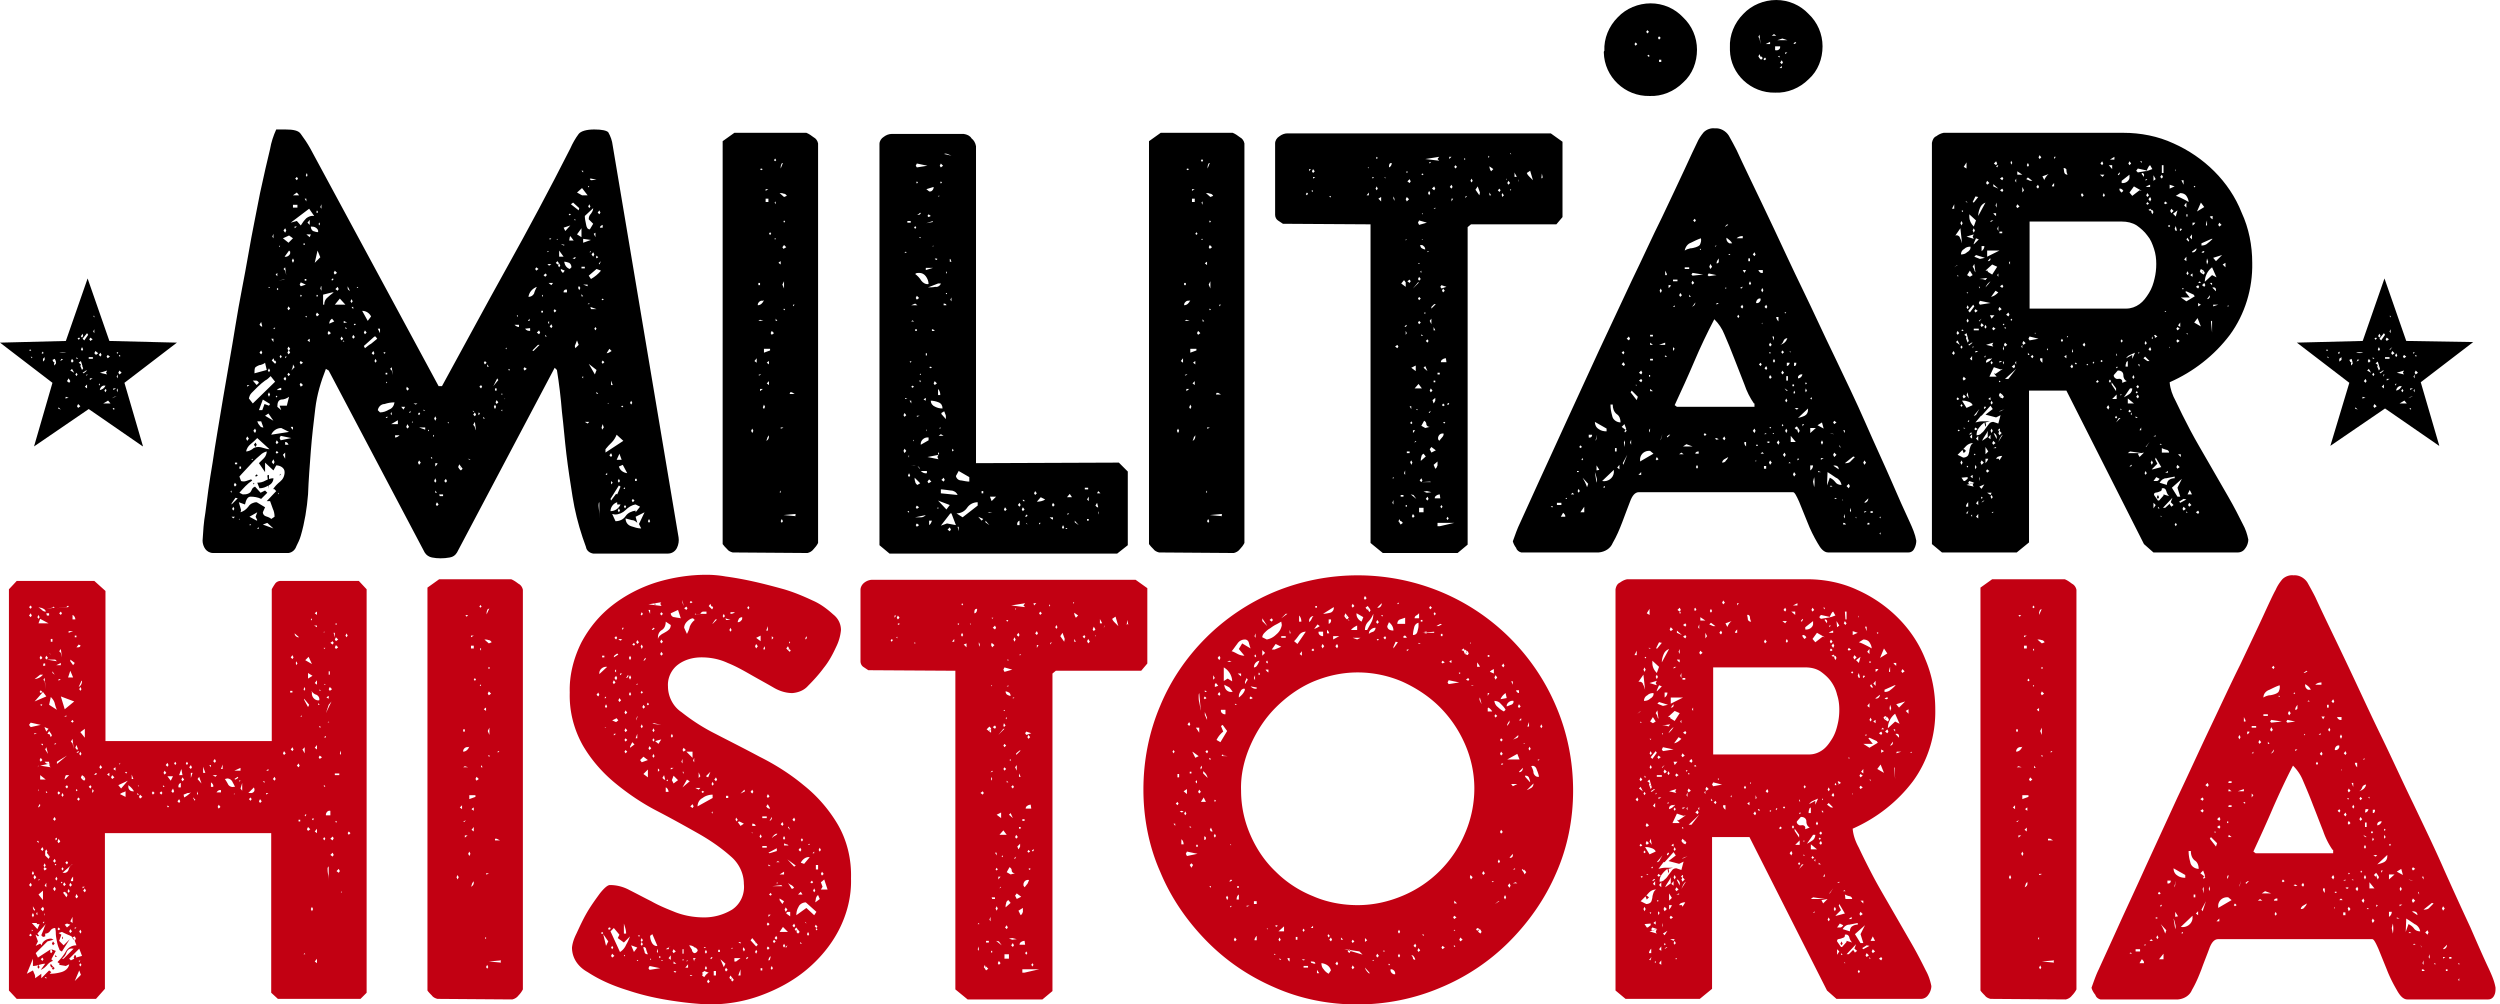
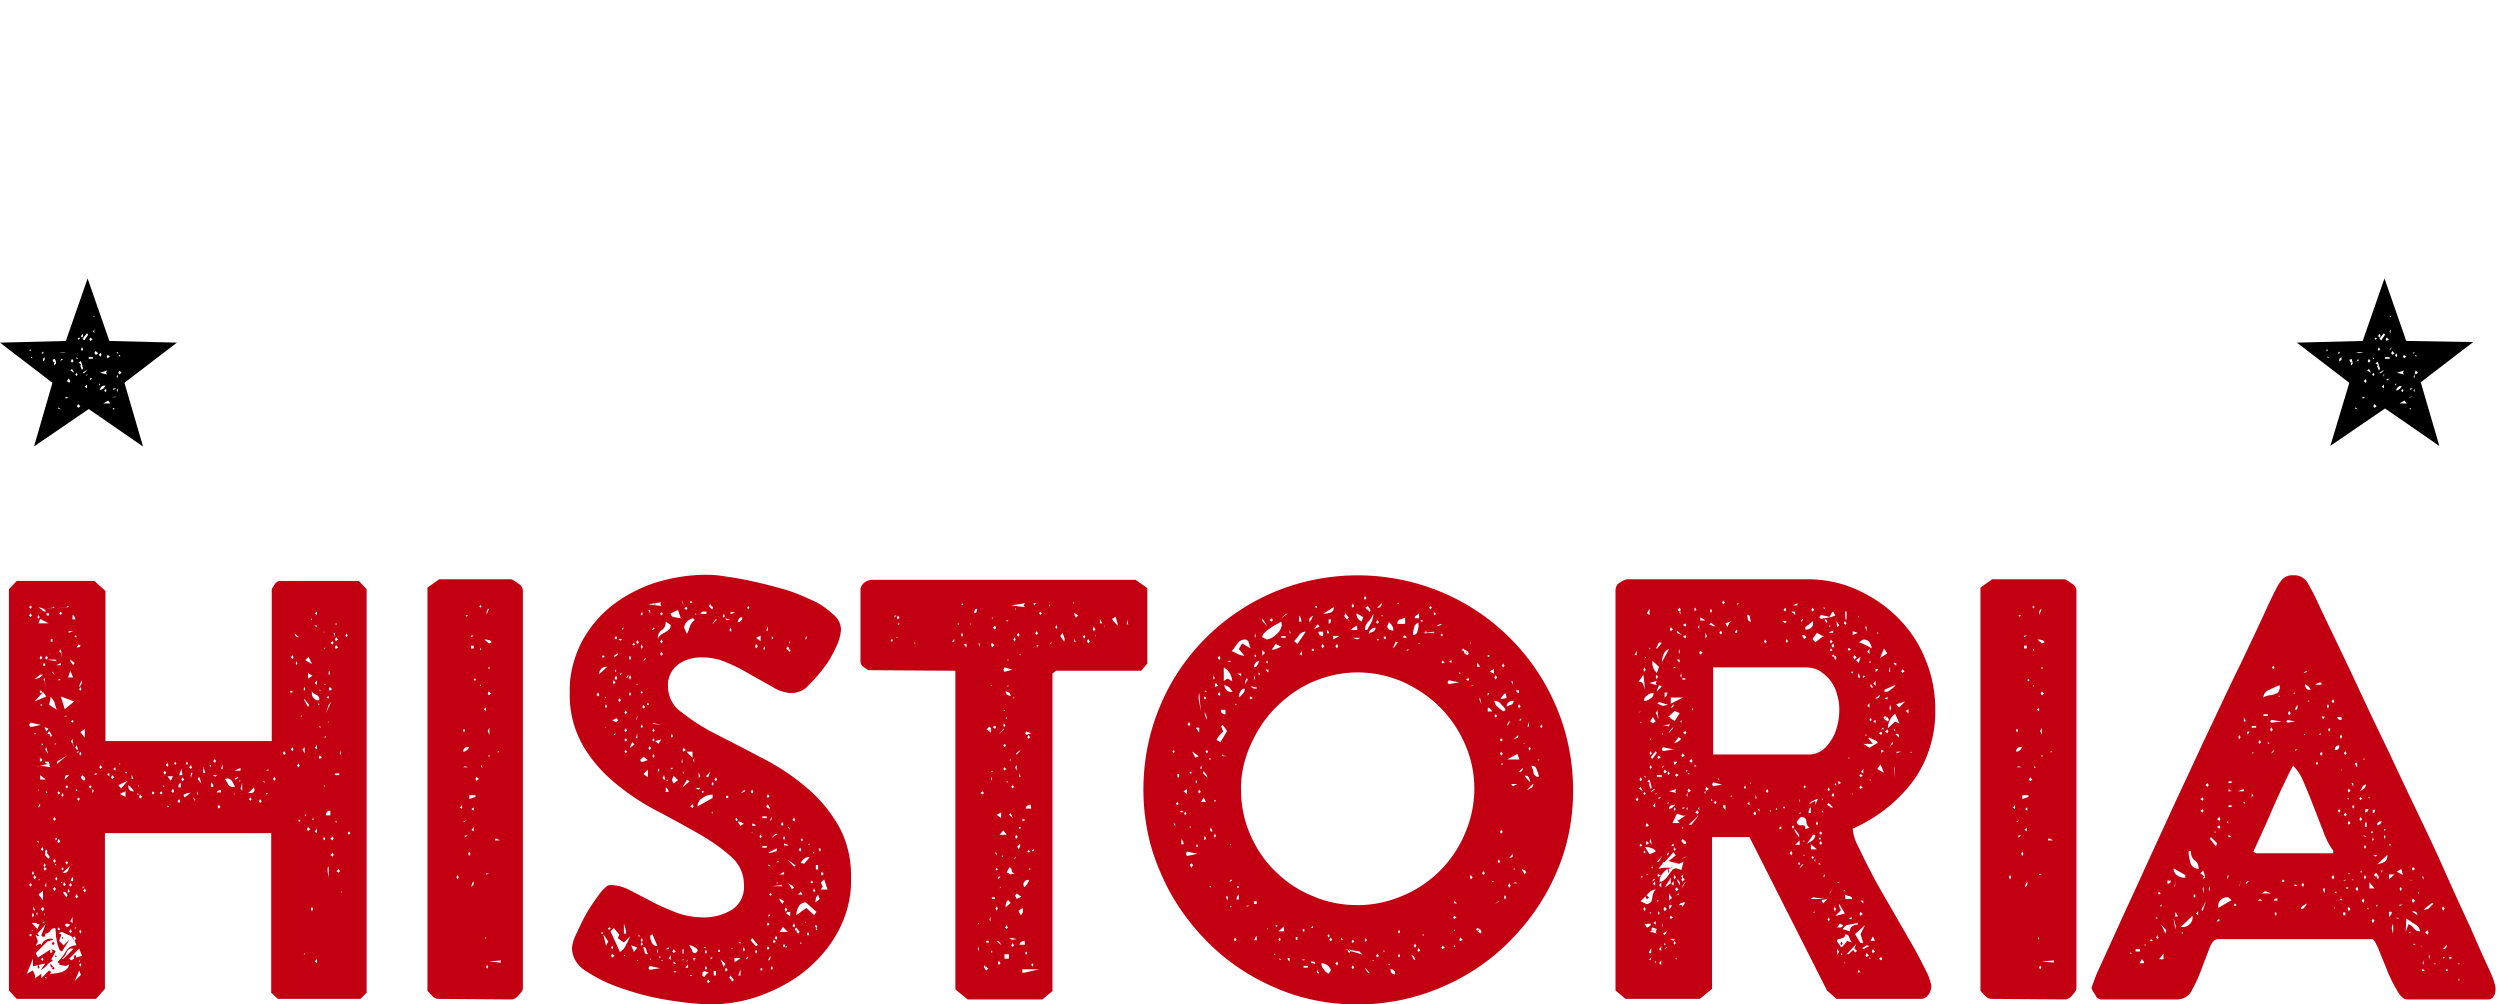
<svg xmlns="http://www.w3.org/2000/svg" width="448" height="180" viewBox="0 0 448 180">
  <g fill-rule="nonzero" fill="none">
-     <path d="M58.4 66.1c-.9 2.3-1.6 4.6-1.9 7.1-.3 2.5-.6 5-.8 7.6-.2 2.6-.4 5.2-.5 7.8-.2 2.5-.6 5-1.3 7.4-.2.7-.5 1.3-.8 1.9-.2.6-.7 1.1-1.4 1.2H38.2c-.6 0-1.1-.3-1.4-.7-.3-.4-.5-1-.5-1.5.1-1.7.2-3.3.5-5 .3-2.5.7-5.5 1.3-9 .5-3.5 1.2-7.4 1.9-11.7.7-4.2 1.5-8.5 2.2-12.9.7-4.4 1.6-8.6 2.3-12.7.7-4.1 1.5-7.8 2.1-11 .7-3.2 1.3-5.9 1.8-7.9.2-1.2.6-2.4 1.1-3.5h1.6c1.5 0 2.4.2 2.8.8.6.8 1.2 1.7 1.7 2.6l11.5 21.3 11.5 21.3h.6C83.1 62.1 86.9 55 90.8 48c3.9-7 7.7-14.1 11.4-21.4.4-.9.9-1.8 1.5-2.6.4-.5 1.4-.8 2.8-.8s2.2.2 2.5.5c.4.7.7 1.5.8 2.4l11.8 70.2c.1.6 0 1.3-.3 1.9-.3.6-.9 1-1.6 1h-13.4c-.6-.1-1.2-.5-1.3-1.2-.3-.8-.5-1.4-.6-1.7-.8-2.4-1.4-4.8-1.8-7.3-.4-2.5-.8-5.1-1.1-7.6-.3-2.5-.5-5.1-.8-7.6-.2-2.5-.5-5-.9-7.5l-.4-.4L81.9 99c-.3.5-.7.8-1.3.9-1.1.2-2.2.2-3.2 0-.5-.1-1-.4-1.3-.9L58.9 66.4l-.5-.3zm-17.1 22l.2.2v-.4l-.2.2zm.2 2.1v.2l1.1-1.1-.4-.1-.7 1zm.3 2.7l.3-.3h-.6l.3.3zm-.2-1.7l.2.3.2-.3-.2-.4-.2.4zm.3-4.3l.2.3.3-.3-.3-.4-.2.4zm.2-3.7h.4v-.3h-.4v.3zm.7 9.9l.1.1v-.3l-.1.2zm4.3-1.3c0 .3.2.6.5.7.3.1.6.2.9.4l.1.1.6-.4c0-.5-.1-1-.3-1.4-.2-.5-.3-.9-.5-1.4h-.6l1.7-1.8-.4-.4-.2.1c.4-.6.8-1 1.3-1.4.5-.4.8-1 .8-1.7 0-.4-.2-.7-.5-.9-.3-.2-.6-.3-1-.3l-.5.9-1.5-1.4v1.7L46.4 83l.9-.9c.3-.3.5-.8.5-1.2-.4.1-.8.3-1.1.6-.5.4-1 .9-1.4 1.3l-1.4 1.5c-.5.5-.8.9-1 1.1l.3.8c.3.1.6.1.9 0l.9-.3.2.2c-.9.6-1.6 1.4-2.3 2.2l.6.3c.4 0 .7 0 1.1-.2.2-.1.3-.2.4-.4l.2-.4c.1-.2.3-.3.5-.4l1 1.1.8-.4.4.4-1.1 1.1c-.6-.3-1.3-.4-1.9-.4-.5 0-.8.5-1 1.4l-1.1-.4.4 1.4-.1.4c.6-.2 1-.5 1.4-1 .3-.5.9-.8 1.5-.8l1.5.9-.4.9zM42.9 84h.3v-.4h-.3v.4zm1.2-5.4l.2.4.3-.4-.3-.4-.2.4zm2-.1c-.3.3-.7.7-1.2 1.1-.4.3-.7.8-.8 1.3.4 0 .8-.2 1.1-.4.3-.3.7-.4 1.1-.4.3 0 .7.1 1 .2.3.1.7.2 1 .2l-2.2-2zm-1.8-9.2l.4-.3h-.4v.3zm1 3l4-3.9-.8-1c-.3.3-.6.6-1 .8-.4.3-.9.7-1.3 1.1l-1.1 1.1c-.3.3-.4.6-.5 1l.7.9zm.7 21l.1-.1-.3-.6.3-.8-1.4.8 1.3.7zm-1 .6l-.3.1.1.2.2-.3c0 .1 0 0 0 0zm0-11.5h.3v-.2l-.3.2zM46 69l.4-.4c-.1-.2-.3-.4-.5-.4h-.6l.7.8zm-.4 17.7l-.2.1v-.3l.2.2zm-.2-9.5l.3.4.2-.4-.2-.4-.3.4zm.6 2.5l-.2.4-.3-.4.3-.4.2.4zM47.5 65c-.2.2-.5.3-.8.4-.2 0-.4.1-.6.2-.2.1-.3.2-.4.3-.1.3-.1.7-.1 1l2.2-.6-.3-1.3zm-1.3 20.2l-.3.2-.2-.1.3-.3.2.2zm-.1-9.7c.1.3.2.5.4.7.1.2.3.4.6.4h.1l-.4-1.1h-.7zm0 11c.5 0 1-.1 1.5-.4.4-.2.9-.4 1.4-.4 0 .6-.4 1.1-.9 1.3-.5.3-1 .5-1.6.5l-.4-1zm.3 8.1l-.1-.1-.2.2c.1.1.1.1.2.1l.1-.2zm0-21.1h.6l.4-1.1.8.3.2-.3-1.3-.8-.7 1.9zm.1-15.3l.3.3h.2l-.2-.8-.3.5zm0 5l.3.3.2-.3-.2-.4-.3.4zM49 94.7l-1.1-1-.8.3 1.9.7zm0-19.3l-.9-1.3-.6.4 1.5.9zm-.8 9.7v2.5l-.3-2.4.3-.1zM48 66.4l.2.3.2-.3-.2-.4-.2.4zm0 4.3l.2.4.2-.4-.2-.4-.2.4zm.1-19.1h.3l-.2-.2-.1.2zm.5 9.1c.1.2.3.4.4.6v-.6h-.4zm1.8 16c-.8 0-1.5.5-1.8 1.2l3.2-.5-1.4-.7zm-1.7-12.1l.6.6.2-.3-.2-.3-.1.1-.2-.5-.3.4zm0 18.2l.3.4.2-.4-.2-.5-.3.5zm.1-40.4l.2.3v-.8l-.2.5zm.5 16.3l-.3.1.1.2.2-.2v-.1zm.4-9.2v-.6l-.3.3.3.3zm0 21.5l-.1-.1-.2.2c.1.1.1.1.2.1l.1-.2zm-.3 8.3l.2.3.3-.3-.3-.4-.2.4zm0 1.8l.2.2.3-.2-.3-.3-.2.3zm.2-29.3l.1.2.2-.2-.2-.2-.1.2zm.8 17.7c-.3 0-.6.2-.8.4h.8v-.4zm0 4l-.3-.8h1.3l.4-1.6c-.4.3-.9.5-1.4.5-.5.1-.7.5-.7 1.3l.7.6zm-.5 14.8l-.1.1.2.2-.1-.3zM51.1 50l-1.2.3 1-.2s.1-.1.2-.1zm-.9-6l-.2.1.1.2.1-.3zm-.1 41.2l.1-.3.1.2-.2.1zm0-21.3l.2.3.2-.3-.2-.3-.2.3zm0 14.6l.2.4 1.9-.4-1.9-.4-.2.4zm1.6-35l.8-.8-.7-.5-1.1.5 1 .8zm-.6 38.7v-1.1l-.4.4.4.7zm-.3-40.9l.3.4.2-.4-.2-.4-.3.4zm0 6.9l.3.3.2.8-.2-1.4-.3.3zm0 19.7l.3.3.2-.3-.2-.4-.3.4zM51 46c.4.1.9-.2 1-.6v-.3l-.2-.2L51 46zm.1 18.2l.3-.3h-.3v.3zm0 15.5h.6c-.1-.3-.3-.5-.6-.5v.5zm.4-24.4l.2.3.3-.3-.3-.4-.2.4zm0 7.2l.2.3-.2.4.2.3.3-.3-.2-.4.2-.3-.3-.4-.2.4zm0 4.6l.2.3.3-.3-.3-.3-.2.3zm.6 9.4c.1.2.2.4.4.5v-.5h-.4zm1.8-36.1c.3-.5.6-.9 1-1.3.4-.3.9-.5 1.4-.4l-.9-1.3-3.3 2.5 1.1-.3.7.8zm-1.4 24.9c0 .4-.1.8-.3 1.1l.6-.6-.3-.5zm-.2-18.6l.2.4.2-.4-.2-.4-.2.4zm.2-11.7h1.1l-.4-.5-.7.5zm0 2.2h.8v-.5h-.8v.5zm.3 3.7l.4-.3h-.4v.3zm.1-8.9l.3.3.2-.3-.2-.3-.3.3zm.8 19l.2.3.9-.3-.9-.4-.2.4zm0 13.9l.2.4.4-.3-.4-.3-.2.2zm0 4l.2.4.4-.3-.4-.4-.2.3zm.1-15.9l.1.2.2-.2-.2-.2-.1.2zm.6-9.1h.2v-.3h-.2v.3zm.5-7.8v-.5h-.3l.3.5zm-.3 14.2h.3V50h-.3v.3zm.4 6.3l-.3.1.2.2.1-.3c0 .1 0 0 0 0zm-.2-25.2l.2.3.1-.3-.1-.4-.2.4zm.7 11.1l.2-.5h-.8l.6.5zm-.4-2.6l.4.4v-.9l-.4.5zm.4 20.8c-.2.1-.3.2-.4.3.1.1.3.2.4.3v-.6zm.2-20.1c0 .3.1.6.4.8.3.1.6.2.9.2.1-.3-.1-.6-.4-.8-.3-.2-.6-.2-.9-.2zm.7 6.5l1-1-.5-1.2-.5 2.2zm.2 9.3l.2.3.4-.3-.4-.4-.2.4zm.1-18.4l.1.2.2-.2-.2-.3-.1.3zm0 15l.1.2.2-.2-.2-.2-.1.2zm.6-13.1c-.1 0-.2.1-.2.3l.2.2v-.5zm.1-2.8l.2.3v-.8l-.2.5zm.1 14.3l-.1.3.2.4v-.8h-.1v.1zm.4 1.4v1.8h.2c0-.5.2-1 .6-1.3.3-.3.7-.6 1.1-.9h-.3l-1.6.4zm.8 6.9l.2.3.4-.3-.4-.4-.2.4zm.8-2.6c-.3.2-.5.5-.5.9l.9-.4-.4-.5zm.1-7.2l-.2.2.1.2.3-.3-.2-.1zm.2-1l.2.3.4-.3-.4-.4-.2.4zm.2 5.7h1.9l-1-1.1-.9 1.1zm.1-2.8l.4.3.2-.3-.2-.4-.4.4zm.8 8.1l-.1-.3.1.3zm.1.8l.2.3.3-.3-.3-.4-.2.4zm.4.5h.3l-.1-.2-.2.2zm.2-3.3c.2-.1.4-.1.6-.1l-.6-.3v.4zm.3 1h.3l-.3-.3v.3zm.4-7.4c0 .2 0 .3.1.4.1.1.2.2.3.2l-.4-.8v.2zm.5 2.5l.2.3.2-.3-.2-.4-.2.4zm.5 1.4V55H63l.3.4zm-.2 5l.2.3.3-.3-.3-.4-.2.4zm.5-2.4l-.2.1.1.2.3-.2-.2-.1zm.3-6.4h.3l-.1-.2-.2.2zm2 5.9l.6-.8c-.3-.6-.9-1-1.6-1l1 1.8zm-.5 4.9c.4-.3.7-.6 1.1-.8.4-.3.7-.6 1.1-.9l-.3-.4h-.2L65.2 62l.2.4zm-.2-2.8l.2.3.3-.3-.3-.4-.2.4zm1.4 3.7l.3.3.2-.3-.2-.4-.3.4zm.5 1.4l.2.3.2-.3-.2-.4-.2.4zm1-5v-.8h-.4l.4.8zm0 14.2c.6 0 1.1-.2 1.6-.5.6-.2.9-.7 1-1.3-.6 0-1.2.1-1.8.3-.6 0-1.1.5-1.2 1.1l.4.4zm.8-10.8l-.2.1.2.2.2-.2-.2-.1zm.2 4h.3v-.3h-.3v.3zm0 7.8h.3v-.3l-.3.3zm.1-6.5v.3l.2-.2-.2-.1zm.7-2.3l.3.3.2.8-.2-1.4-.3.3zm.3 7.8c-.1 0-.2.1-.2.3l.2.2v-.5zm-.1 2.1h1.2v-.7l-1.2.7zm.7 2.4c.3 0 .6-.2.8-.4h-.8v.4zm1.5-5l.3-.5h-.7l.4.5zm.5-3.7l.2.3.3-.3-.4-.4-.1.4zm0 6.8l.2.3.3-.3-.3-.5-.2.5zm.8-2.9l-.3.3.2.1.1-.4zm.4 1.8l-.2.3.1.1.1-.4zm.5-2.9l.3-.2h-.7l.4.2zm.4 1.7l.2.2.2-.3-.2-.2-.2.3zm0 8.7l.2.4.3-.4-.3-.4-.2.4zm1.3-5.9v-.4h-1.1l1.1.4zm-.3-3.4h.3l-.3-.2v.2zm.8 3.4v.3l.2-.2-.2-.1zm.5 4.9l.1.3.2-.1-.2-.2h-.1zm.4-4v.4l.2-.2-.2-.2zm.2-2.9l.2.4.2-.4-.2-.4-.2.4zm0 11.2l.2.3.2-.3-.2-.5-.2.5zm.2-2.6c.2-.2.4-.4.4-.6H78v.6zm0 4.7h.3l-.3-.4v.4zm.1 2.1l.2.3.3-.3-.3-.4-.2.4zm1-11.5l-.3.1.3-.1zm-.3 10h.6v-.3h-.7l.1.3zm.8-2.7l.3.3.2-.3-.2-.4-.3.4zm.8-10.6l-.2.1.2.2v-.3zm1.7 8.1c.1.2.3.5.5.6l.3-.3c-.2-.3-.4-.5-.6-.8l-.2.5zm.5-.1c-.1.1-.1.3-.1.4l.1-.4zm1.6-1.2l.1-.1-.5-.1.4.2zm.5-8.8l.1.2.2-.1-.3-.1zm.1.7l.3.3.2-.3-.2-.4-.3.4zm0 1.8c.1.2.3.3.3.5.1.2.1.4.2.5l-.2-1.5-.3.5zm.6-9.2l.1.2-.1-.2zm.3 7.3l.1.2.2-.3-.2-.2-.1.3zm.2-4.9l.3.3.2-.3-.2-.3-.3.3zm.7 5.7h.3l-.3-.3v.3zm.1-10l.2.3.3-.3-.3-.3-.2.3zm.6.7h.3l-.3-.4v.4zm.3 5.4l-.3.1.3-.1zm.8-1.9l.9-1.1-.2-.3-.7 1.4zm.1 3.7l.2.4.2-.4-.2-.4-.2.4zm.2-2.9h.3v-.4h-.3v.4zm.1 2.1l.2.3.3-.3-.3-.4-.2.4zm1.2-1.6l-.2.1.2.2v-.3zm0 2.9l-.2.1.2.2v-.3zm.6-2c-.1 0-.2 0-.2.1s.2-.1.2-.4v.3zm.2-9.1l-.2.1.1.2.1-.2v-.1zm.3 3.9l.1.2.2-.1-.2-.2-.1.1zm1.1-8c.2.2.5.4.8.4v-.4h-.8zm.5-1.7l-.1.1.2.2v-.3h-.1zm1.1 9.6l.2.3.4-.3-.4-.3-.2.3zm.3-7.2c.2.3.5.4.9.4v-.5l-.9.1zm.5-1.4h.3v-.4l-.3.4zm1.6-6.1c-.8.3-1.4 1-1.5 1.8.4 0 .8-.2 1-.6.1-.4.3-.8.5-1.2zm-.8 11.4l.2.1 1.1-1.1h-.3l-1 1zm.5-14.6l.2.3.4-.3-.4-.3-.2.3zm.3 11.4l.4.3.2-.3-.2-.4-.4.4zM97 56h.3v-.3H97v.3zm.1-3l.2.2v-.4l-.2.2zm.3-3.7l.3.3.3-.3-.2-.3-.4.3zm.3 11h.3l-.3-.3v.3zm.4-15.1l.3-.2h-.3v.2zm.3 2.1l-.3.1.3.2.4-.2-.4-.1zm-.2 10.5l.2.3v-.6l-.2.3zm.4-15.1l-.2.1.1.1c.1 0 .2 0 .3-.1l-.2-.1zm.2 8.4l.3-.4h-.8l.5.4zm-.3 7.4l.3.3.2-.3-.2-.4-.3.4zm.7-2.8l.2.3.3-.3-.3-.3-.2.3zm.4-8.6l.3.3c.1-.1.1-.1.2 0 0 0 0 .1-.1.2l.2.3.2-.3c-.1-.3-.3-.5-.5-.8l-.3.3zm.1-4.1l.3-.1-.1-.1-.2.2zm.4 4.1c-.1.1-.1.2-.1.3l.1-.3zm.1-1.1h.8l-.8-1.1V46zm.3-2.3l.5.3.2-.1-.7-.2zm0 4.5c0 .2 0 .3.1.4.1.1.2.3.3.3l.3-.4-.7-.3zm.8-6.8l.9-1-1.2.4.3.6zm.3 10.5c-.3-.1-.6.1-.6.4v.1h.6v-.5zm-.5-5c.1.6.4 1.1 1 1.3l.3-.3c0-.3-.1-.6-.4-.8-.3-.1-.6-.2-.9-.2zm1-8.6l-.2.1.2.2.2-.2-.2-.1zm-.1 4.8h.8l-.6-.8-.1.2-.1.6zm1.7-5.4l.1-.4-1.1-1-.4.3 1.4 1.1zm-.7 8.4l-.4.2.4.1.2-.3h-.2zm-.1-6.8c0 .1.1.2.2.2v-.2h-.2zM103 62l.1.4.6-.6-.3-.8-.4 1zm1.3-27h1l-1-1.3-.9.8.9.5zm-.1 7.5v-1.6l-.8 1.1.8.5zm-.5 8.8l-.1.3.2.4.2-.4-.2-.3h-.1zm.8-20.4v-.3h-.3l.3.3zm-.3 17.2h.6v-.3h-.6v.3zm0 5h.3l-.3-.4v.4zm.1 14.5l.2.2v-.4l-.2.2zm.2-24.1l1.4-.5-1.4-.2v.7zm.8 7.8V51h-.8l.8.3zm-.5-12.6c0 .5.1.9.2 1.4.1.7.3 1 .7 1l.6-1-.8-.8c0-.4.1-.7.4-1 .2-.3.4-.6.4-1l-1.5 1.4zm.5 37.2l.3-.3h-.8l.5.3zm0-21.4h.3v-.2l-.3.2zm.1-21.2v.3l.2-.2-.2-.1zm0 3.7l.2.3.2-.3-.2-.4-.2.4zm.2 8.2h.3V45l-.3.2zm.3 4.8c.7-.4 1.3-.9 1.8-1.5l-.8-.3-1.4 1.2.4.6zm.7 17.1l.3-.8-1.4-1.1 1.1 1.9zm-.7-35.1c-.1 0-.2 0-.2.1l.2.2 1-.1-1-.2zm0 23.4h1l-1.1-.4.1.4zm.1-9.8l.3.4.2-.4-.2-.4-.3.4zm.7-3.1v-.8l-.3.2.3.6zm-.2 16.4l.2.3.2-.3-.2-.3-.2.3zm.3-12.8l.1.2.3-.2-.3-.3-.1.3zm.1 24.2l-.1.1.2.2.2-.1-.3-.2zm.2-32.2l.3.3.2-.3-.2-.4-.3.4zm.3 51.9c-.1 0-.2.4-.1 1.1.1.7.1 1.3.1 1.8V90zm-.1-42.8l.1.2.3-.6-.4.4zm.7-6.9c-.3.1-.5.3-.5.5h.5v-.5zm-.2 13.4l.1.1.3-.1-.2-.2-.2.2zm0 11.2l.2.3.3-.3-.3-.3-.2.3zm0 11.7l.1.4.3-.4-.2-.6-.2.6zm.7 4.5l3.2-2.1-1.2-1.1c-.2.5-.5 1-.9 1.4-.4.4-.8.8-1.1 1.2v.6zm.1 1l.2.1-.2-.1zm-.1 3h.3v-.4l-.3.4zm.2-21.8c.3 0 .6-.2.9-.4l-.4-.4-.5.8zm.4 8.9l-.3.1h.3v-.1zm.1 9.4l.3.3.2-.3-.2-.4-.3.4zm.2 7.8l.1.3.9-1.2.2.1.6-1.4-.3-.2-1.5 2.4zm1.2.6c-.7.2-1.2.9-1.2 1.6.8 0 1.5-.5 1.8-1.2h-.6V90zm-1.1-21h.3l-.3-.8v.8zm0 17.8l.3-.3-.3-.3v.6zm.8 6.6c.7 0 1.4-.3 1.8-.9.4-.6 1.1-.9 1.8-1v.3l.8-1-.8-.4c-.7.1-1.3.5-1.8 1s-1.2.8-1.9.8l-.5-.1.6 1.3zm.2-11h.9l-.4-1.1-.5 1.1zm.2 3.8l.2.3.2-.3-.2-.4-.2.4zm0 5.3l.2.3.2-.3-.2-.4-.2.4zm.2-7.9c.2.7.8 1.1 1.5 1.2l-.8-1.5-.7.3zm.6-10.9l-.2.1.2.2.2-.2-.2-.1zm.2 14.9h.3v-.3l-.3.3zm.1 3.2l.2.3.2-.3-.2-.3-.2.3zm.3 2.1c0 .7.4 1.2 1 1.4.6.2 1.2.4 1.8.4l-.4-.8 1-2.1-1.6.8.3 1.1c-.3-.3-.6-.5-1-.5l-1.1-.3zm.8-20.7l.2.3.2-.3-.2-.4-.2.4zm.3 17.5l.2.3.3-.3-.3-.3-.2.3zm.6-3.5h.3v-.4h-.3v.4zm2.3 7.2l.2.3.2-.3-.2-.4-.2.4zM131.3 99c-.4-.1-.8-.3-1-.6-.3-.3-.6-.6-.8-.9V25.3l2.1-1.5h12.9c.5.2.9.5 1.3.8.4.2.7.6.8 1.1v71.6c-.2.4-.5.8-.8 1.1-.3.4-.7.6-1.1.7l-13.4-.1zm3.3-21.8l.2.4.2-.4-.2-.4-.2.4zm.6-12.5l.4.3v-.8l-.4.5zm.7-13.6h.3v-.4h-.3v.4zm.8 2.8c-.4-.1-.8.2-.9.6v.2c.5 0 .9-.4 1.1-.9l-.2.1zm-.5 3.4l-.3.2h.9l-.6-.2zm-.1 10l.3-.3-.5.2.2.1zm.3-37.1l-.2.1.2.2.3-.2-.3-.1zm-.2 39.9l.5-.4h-.5v.4zm.5 2.9l.2.3.2-.4-.2-.4-.2.5zm.2-9.8l1.1-.4v-.3h-1.1v.7zm.3-29l.5-.3h-.5v.3zm0 2h.5v-.6h-.5v.6zm.6 41.8c-.1.2-.3.3-.3.5-.1.2-.1.4-.2.5.3-.1.5-.4.5-.8V78zm0-13.3c-.2.1-.3.2-.4.3.1.1.3.2.4.3v-.6zm-.4 4l.4.3v-.7l-.4.4zm.4-26.8l.2.2.2-.2-.2-.3-.2.3zm.3 17.8l.2.3.4-.3-.4-.4-.2.4zm.8-31.3l-.2.3.2.2.2-.2-.2-.3zm.1 8.2v-.5l-.2.2.2.3zm0 6.1c-.1 0-.2 0-.2.1s.1.1.1.1.1 0 .1-.1v-.1zm0 14.8h.3l-.3-.4v.4zm.9-10.7c-.2.1-.3.2-.4.3.1.1.3.2.4.3v-.6zm.6-11.5l.5-.2c-.1-.2-.3-.4-.6-.4-.2-.1-.5-.1-.7-.1l.8.7zm-.8 52.9l.2.1v-.4l-.2.3zm.6-59c-.2 0-.3.2-.3.3-.1.2-.1.4-.1.5v.2l.4-1zm-.4 47.6c.2 0 .4-.1.5-.2h-.5v.2zm0 16.6l.2.3.2-.3-.2-.4-.2.4zm.6-41.7v-1.3l-.3.6.3.7zm-.3-7.4l.2.3.5-.3-.4-.4-.3.4zm.2-4.6l.1.2.2-.2-.2-.2-.1.2zm0 15.7l.1.2.2-.1-.2-.2-.1.1zm2.2 36.7l-2.2.2 2.2.2c-.1-.1-.1-.2 0-.4zm-1.1-21.5h.9l-.5-.3h-.3l-.1.3zm.6-15.7l.3-.3h-.3v.3zM200.5 82.9l1.6 1.6v13.2l-1.9 1.5h-40.8l-1.8-1.5V25.8c0-.5.3-1 .8-1.3.4-.3.9-.5 1.4-.5h12.9c.6.1 1.1.3 1.4.8.4.3.7.8.8 1.4V83l25.6-.1zm-38.6-8.5l.2.3.3-.3-.3-.4-.2.4zm0 6.4l.2.4.3-.4-.3-.4-.2.4zm.2-35.5v.1c0-.1.1-.1.2-.1s.1-.1.2-.1l-.2-.1-.2.2zm.1 26.2h.4l-.4-.2v.2zm.4-31.6h.6v-.3h-.6v.3zm.3 52v-.3h-.3l.3.3zm-.2-6.7l.2.3.2-.3-.2-.4-.2.4zm.1-3.4l.1.2v-.5l-.1.3zm.5-17.1l-.3.1.2.2.1-.2v-.1zm0 7.6v-.5h-.3l.3.5zm0-17.6h1.1l-.4-.3-.7.3zm.2 2.7l-.2.2h.5l-.3-.2zm0 11.7l-.2.2.2.2.3-.2-.3-.2zm1.4 15c-.1-.3-.3-.6-.7-.6-.3-.1-.6-.1-.9-.1l1.1.1.5.6zm-1.2-5.3l-.1.1.2.2-.1-.3zm.1-38l.2.2.2-.2-.2-.3-.2.3zm.1 44.8c0 .2 0 .5.1.7 0 .2.2.5.4.6l.5-.3-1-1zm.1-36.5c.4.3.8.7 1.1 1.2.3.4.8.7 1.3.6 0-.5-.2-1-.5-1.4-.3-.4-.7-.6-1.2-.6-.3 0-.5 0-.7.2zm0 10.2h.3V59h-.3v.3zm1.9 33l-1.9.4h1.1c.3 0 .6-.2.8-.4zm-1.8-62.6l.2.3 1.9-.3-1.9-.4-.2.4zm0 23.7l.2.3.4-.3-.4-.4-.2.4zm0 37.5l.2.3.4-.3-.4-.3-.2.3zm0 3.2l.2.3.4-.3-.4-.3-.2.3zm.1-61.4l.1.2.2-.2-.2-.2-.1.2zm.7 5.4c-.2.2-.4.4-.6.4h.4l.3-.2-.1-.2zm-.6 36.6l.5-.2h-.5v.2zm.7-32.2h-.3l.2.2.1-.2zm0 25.7h-.3l.2.3.1-.2v-.1zm-.2-1h.2v-.3l-.2.3zm1.6 11.2c-.7-.1-1.3.4-1.4 1v.3l1.4-.8v-.5zm-1.4 6c.3.3.7.5 1.1.4v-.4H165zm.9-13.1c-.2.1-.3.2-.4.3l.4.2v-.5zm.6-37c.4.1.7-.2.8-.6v-.2l-1.3.4.5.4zm-.6 14.1l1.3-.4h-1.3v.4zm0 15.3h.2v-.4h-.2v.4zm1.3-24.1l-1.2.4 1.1-.2.1-.2zM166 77.1l.1.2v-.4l-.1.2zm.2-38.4l.2.2.4-.2-.4-.3-.2.3zm2 42.8l-2 .4 2 .4c-.2-.2-.3-.5 0-.8zm-2 4.8l.2.3.5-.3-.4-.4-.3.4zm.1-34.8c.4 0 .9 0 1.3-.1.4.1.9-.2 1-.6h-.5l-1.8.7zm.4 14.2l-.2.1.3.2.2-.2-.3-.1zm-.2 28.4c.3-.2.4-.5.5-.8h-.5v.8zm.3-22.3c0 .5.3.9.8 1.1.4.2.8.3 1.3.3 0-.5-.2-.9-.7-1.1-.5-.2-1-.3-1.4-.3zm.2-12.5h.5c-.1-.2-.3-.3-.5-.3v.3zm.1-15.1l.2-.1-.1-.1-.1.2zm0 38.8l.1.3-.1-.3zm.2-14.3l.2.3.4-.3-.4-.4-.2.4zm.4-22.4l-.2.1.3.2.2-.2-.3-.1zm.2 44.8h.3l-.1-.2-.2.2zm.4-56.1l-.2.2h.2V35zm-.2 35.8h.4c0-.4-.1-.8-.4-1.1v1.1zm0 10.7l.2-.2-.2-.3v.5zm1.5 9.8l.6-.8-2.1-.8 1.5 1.6zm-1-14.7l-.3.1c.1.1.1.1.2.1l.1-.2zm-.4 1.5h.9l-.5-.3-.4.3zm.2-48.4l.2.3.4-.3-.4-.4-.2.4zm.1 3l.1.2.2-.2-.2-.2-.1.2zm1 42.4v-.4c0-.2 0-.3-.1-.5s-.1-.3-.2-.5l-.5.3v.2l.8.9zm-.9 13.3l3 .3c-.2-.5-.7-.8-1.2-.8-.5-.1-1-.1-1.6-.2h-.2v.7zm0 5.8l1.1-.4 1.6.3-.8-2.1h-.2l-1.7 2.2zm.1-8.2l.4.3.2-.3-.2-.4-.4.4zm.4-31.3h.5c0-.2-.2-.3-.5-.3v.3zm1.4-26.8c-.2-.1-.5-.2-.7-.3-.3-.1-.5-.1-.6 0l1.3.3zm-.8 21.2v-.4h-.2l.2.4zm0 3.4c-.1 0-.2 0-.2.1s0 .1.1.1.1 0 .1-.2c0 .1 0 .1 0 0zm.1 42.4l.4.3.2-.3-.2-.4-.4.4zm.4-48h.3l-.2-.5h-.1v.5zm.3 29.7l-.3.1.3-.1zm-.2-22.9l.2.3v-.7l-.2.4zm.3 27l.1.2.2-.2-.2-.3-.1.3zm.7 4.6c.1.5.5.8 1 .8.5.1 1 .2 1.4.2v-.8l-1.9-1.1.1-.2-.6 1.1zm1.2 7.4l2.7-2.1V90c-.8 0-1.5.4-1.9 1-.4.6-1.1 1-1.9 1l1.1.7zm-.7 2.5v-.8h-.2l.2.8zm4.1-1.9l.3-.3-.9-.4.6.7zm0-4.9h.3V88h-.3v.4zm1.4 5.7l-.7-.8v.3l.7.5zm0-2.3l-.3.1h.8l-.5-.1zm.4-2l.8-.8h-1.1l.3.8zm2.2 1.5l.2.3.3-.3-.3-.4-.2.4zm2.8 2c-.3.1-.5.4-.4.8h.4v-.8zm-.3-2.8l.3.3.2-.3-.2-.4-.3.4zm.7.8l.2.3.3-.3-.3-.4-.2.4zm.2-1.5h.4l-.4-.3v.3zm.7 2.4l-.3.3.1.1c.2 0 .3-.1.3-.2v-.1l-.1-.1zm0 1.5l-.1.1.2.2-.1-.3zm1.3-5.3l.2.3.3-.3-.3-.4-.2.4zm.5 1.5c.5 0 1.1-.1 1.5-.4l-.8-.4-.7.8zm.4 4.1l.3-.3h-.3v.3zm1.9-1.3c.2.2.4.4.6.4v-.4h-.6zm.4-2.2l.2.3.3-.3-.3-.4-.2.4zm1.8 4l.2.3.2-.3-.2-.4-.2.4zm.8.1l-.2.2h.4l-.2-.2zm.1-5.5h.9l-.4-.6-.5.6zm.1 3.2l.3-.3h-.3v.3zm2 1.8l-.7-.8v.3l.7.5zm1.1-6.4h.6v-.3h-.6v.3zm.4 1.8l.3.3V89l-.3.5zm0 3.8h.3V93h-.3v.3zm1-1.6l.1.2-.1-.2zm.5-1.1l.3.3h.2l-.2-.8-.3.5zm.3-2.2h.6l-.4-.4-.2.4zm.2 3.5l.1.3v-.6l-.1.3zM207.7 99c-.4-.1-.8-.3-1-.6-.3-.3-.6-.6-.8-.9V25.3l2.1-1.5h12.9c.5.2.9.5 1.3.8.4.2.7.6.8 1.1v71.6c-.2.4-.5.8-.8 1.1-.3.4-.7.6-1.1.7l-13.4-.1zm3.2-21.8l.2.4.2-.4-.2-.4-.2.4zm.7-12.5l.4.3v-.8l-.4.5zm.6-13.6h.3v-.4h-.3v.4zm.9 2.8c-.4-.1-.8.2-.9.6v.2c.5 0 .9-.4 1.1-.9l-.2.1zm-.5 3.4l-.3.2h.9l-.6-.2zm-.1 10l.3-.3-.5.2.2.1zm.3-37.1l-.2.1.2.2.3-.2-.3-.1zm-.2 39.9l.5-.4h-.5v.4zm.5 2.9l.2.3.2-.4-.2-.4-.2.5zm.2-9.8l1.1-.4v-.3h-1.1v.7zm.3-29l.5-.3h-.5v.3zm0 2h.5v-.6h-.5v.6zm.6 41.8c-.1.2-.3.3-.3.5-.1.2-.1.4-.2.5.3-.1.5-.4.5-.8V78zm0-13.3c-.2.1-.3.2-.4.3.1.1.3.2.4.3v-.6zm-.5 4l.4.3v-.7l-.4.4zm.5-26.8l.2.2.2-.2-.2-.3-.2.3zm.3 17.8l.2.3.4-.3-.4-.4-.2.4zm.9-31.2l-.2.3.2.2.2-.2-.2-.3zm.1 8.2v-.6l-.2.2.2.4zm0 6.1c-.1 0-.2 0-.2.1s.1.1.1.1.1 0 .1-.1v-.1zm0 14.8h.3l-.3-.4v.4zm.8-10.7c-.2.1-.3.2-.4.3.1.1.3.2.4.3v-.7.1zm.6-11.6l.5-.2c-.1-.2-.3-.4-.6-.4-.2-.1-.5-.1-.7-.1l.8.7zm-.8 52.9l.2.1v-.4l-.2.3zm.7-59c-.2 0-.3.2-.3.3-.1.2-.1.4-.1.5v.2l.4-1zm-.5 47.6c.2 0 .4-.1.5-.2h-.5v.2zm0 16.6l.2.3.2-.3-.2-.4-.2.4zm.6-41.7v-1.3l-.3.6.3.7zm-.3-7.4l.2.3.4-.3-.4-.4-.2.4zm.1-4.6l.1.2.2-.2-.2-.2-.1.2zm0 15.7l.1.2.2-.1-.2-.2-.1.1zm2.3 36.7l-2.2.2 2.2.2c-.1-.1-.1-.2 0-.4zm-1.1-21.4h.9l-.5-.3h-.3l-.1.3zm.6-15.8l.3-.3h-.3v.3zM229.9 40.1l-.9-.6c-.3-.2-.5-.6-.5-1V25.7c0-.5.3-1 .8-1.3.4-.3.9-.5 1.4-.5h47.2l2.1 1.5v13.5l-1.1 1.3h-15.3l-.6.5v56.9l-1.8 1.5h-13.4l-2.2-1.8V40.2l-15.7-.1zm4.1-5.3l.2.2.2-.3-.2-.2-.2.3zm.6-4.1l.3-.4h-.3v.4zm.6 3.4l-.2.1.2.2.1-.2-.1-.1zm-.1-3.4l.2.3.3-.3-.3-.4-.2.4zm.2 1.3l.4-.2-.4-.1v.3zm3.1 3.1l-.2.1.2.2.1-.2-.1-.1zm6.5-.1h.4v-.5l-.4.5zm.3-5.1l-.1.1.2.2-.1-.3zm.7 1.9l.1.2.2-.2-.2-.1-.1.1zm.6 2l.2.3.2-.3-.2-.4-.2.4zm.1-5.5l.1.2.2-.2-.2-.2-.1.2zm.4 7.3l.5.5v-.8l-.5.3zm1.2-3.9l-.1.1.2.2-.1-.3zm1.2-2.5c-.4 0-.5.2-.5.8.3-.1.5-.4.5-.8zm.1 56.5h.3l-.1-.2-.2.2zm0 4.4l.2.3v-.8l-.2.5zm.2-54.5l.2.4c0-.3 0-.5-.2-.8v.4zm.3 26.5l.4.3.2-.3-.2-.3-.4.3zm.6 31.3l.4.6.4-.3-.4-.4-.1.1-.1-.4-.2.4zm.3 0c-.1.1-.1.2-.1.3l.1-.3zm.1-4.4h.5v-.3h-.5v.3zm.1-38.2c.3.2.5.4.8.6v-.8l-.3-.4-.5.6zm.6-.1l-.1.4c0-.2.1-.3.1-.4zm-.1 34.1l.2.3v-.8l-.2.5zm.1-26.3l.1.1.3-.2-.1-.2-.3.3zm.2-22.8l.2.4.4-.4-.4-.4-.2.4zm0 7.4l.2-.2h-.2v.2zm0 16.9l.2-.3-.2-.4v.7zm0 30.8h.2v-.3h-.2v.3zm.1-60l.1.2.2-.2-.2-.1-.1.1zm.1 50.4h.5v-.3h-.5v.3zm.1-48.7l.4.3.2-.3-.2-.4-.4.4zm0 17.9l.4.3.2-.3-.2-.3-.4.3zm.7 22.9v-.5h-.3l.3.5zm-.2 2.5l.2.2.2-.2-.2-.3-.2.3zm0 7l.2.5.2-.4-.2-.4-.2.3zm.6 5.9l-.5-.1 1 .8-.5-.7zm.4-22.2v-1l-.8.4.8.6zm-.7 26l.2.3.3-.3-.3-.4-.2.4zm.2-40.8l1.1-1.1h-.2l-.9 1.1zm0 25.9l.4-.5h-.4v.5zm.3-8h1.3l-.6-.8-.7.8zm0 9.6v.1l.3-.2-.1-.1-.2.2zm.3-5.9c0 .1.1.2.2.2v-.2h-.2zm.3-33.4l.2.4 1.4-.4-1.4-.4-.2.4zm0 7.4h.3l-.1-.2-.2.2zm0 2.7l.2.3.3-.3-.3-.4-.2.4zm0 3.5l.2.3.3-.3-.3-.3-.2.3zm0 4.3l.2.3.3-.3-.3-.3-.2.3zm.2 34h.8V91h-.8v.8zm.1-5.7l.3.3.2-.3-.2-.4-.3.4zm.1-42.2c0 .2.1.5.3.6.2.1.4.2.6.2 0-.2-.1-.5-.3-.6-.1-.2-.4-.2-.6-.2zm0 4.8l.2.2v-.4l-.2.2zm.9 28l.8-.2c-.3 0-.6-.2-.6-.5s-.2-.5-.4-.6l-.5.9.7.4zm-.3 4.6c-.2.1-.4.3-.4.6-.1.2-.1.5-.1.7l.9-.8-.4-.5zm-.2-50.2l-.2.1.2.2.2-.2-.2-.1zm-.2 11.9h.3v-.1l-.3.1zm0 17.2h.3l-.3-.3v.3zm1.6 26.1l-1.6.1h1.7l-.1-.1zm-1.5-48.1c0 .1.1.2.2.2v-.1l-.2-.1zm1 28.3l-.4-.9-.3.3.7.6zm-.1 21.5l-.6.1.6.2.8-.1-.8-.2zm-.5-31.9l.2.2v-.4l-.2.2zm2.7-28l-2.5.4 2.5.3-.3-.3.3-.4zm-2.1 23l-.3.3.3.3-.3-.3.3-.3zm-.3 10l.3.3.2-.3-.2-.3-.3.3zm0 28.3l.3.3.2-.3-.2-.4-.3.4zm.3-44.2l.3-.2h-.3v.2zm.1-10.6l.2.4.2-.4-.2-.4-.2.4zm.1 39.3l.2.1.2-.4-.4.3zm.3-44.9l-.2.1.1.2.2-.2-.1-.1zm.2 29.1v-1l-.3.4.3.6zm0 23l.8-.4-.8-.6-.3.4.3.6zm-.3-11.1l.2.3.3-.3-.3-.4-.2.4zm.3-15v.3l.8-.8h-.3l-.5.5zm.1-21.2l.4.3.2-.3-.2-.4-.4.4zm.1 37.9l.2.6c.1-.1.2-.3.3-.5v-.5l-.5.4zm.2-34.3h.3v-.2l-.3.2zm0 21.8h.3l-.3-.6v.6zm0 9.3h.3v-.3h-.3v.3zm.3 15.5c.2-.1.3-.3.4-.6v-.7l-.7.6.3.7zm.8 4.6c-.2 0-.5.1-.6.2-.2.1-.3.3-.3.5h1l-.1-.7zm-.4-21.5h.4v-.3h-.4v.3zm0 27.2h.4l2.6-.6h-3v.6zm1.1-16.6c-.5-.1-.9.2-1 .7v.3l.2.3c.2-.2.3-.4.5-.6.2-.2.3-.4.3-.7zm-.6-26.3l.2.3.9-.3-.9-.3-.2.3zm1 12.8c-.2 0-.5.1-.6.2-.2.1-.3.3-.3.5h1l-.1-.7zm-1 26.6l.2.3.2-.3-.2-.3-.2.3zm.3-38.7l.2.3.3-.3-.3-.4-.2.4zm0 20.5l.2.2.3-.2-.3-.3-.2.3zm.4 3l-.2.1.2.2.2-.2-.2-.1zm.4 17.3l.2.3.2-.3-.2-.3-.2.3zm.4-20.7l-.3.2.2.2.2-.3-.1-.1zm.1-43.7l.4-.4h-.4v.4zm.1 5l.3.3.2-.3-.2-.4-.3.4zm.3 2.6l.3-.5h-.3v.5zm.5-6.2l.2.3.3-.3-.3-.3-.2.3zm1.8-1.6v.4l.2-.2-.2-.2zm.2 7.2l.3-.4-.3.1v.3zm.9-3.1l.2.3.2-.3-.2-.4-.2.4zm1.6 2.6l.1-.5-.4-1.1-.4.6.7 1zm1.6-7.1v.4l.2-.2-.2-.2zm.2 1.9c0 .3.1.6.3.9l.4-.4-.7-.5zm0 5.2h.3l-.3-.5v.5zm1.5-.9l.3.3.2-.3-.2-.3-.3.3zm.7.8l.1.4.3-.3-.3-.4-.1.3zm.8-2.8l.1.2V32l-.1.1zm.2.7l.2.3.3-.3-.3-.4-.2.4zm.6-5.4l-.1.1.2.2-.1-.3zm0 6.5l-.1.1.1.2.1-.3h-.1zm.7-2.2h.4c-.1-.3-.3-.5-.4-.8v.8zm.8.7v-.3l-.1.5.1-.2zm1.4-1.4c.1.3.3.5.5.7l.6.6-.5-1.7-.6.4zm2.9 1l-.2-.9-.1.9.2-.2.1.2zM271.1 97c.4-1.1.8-2.3 1.3-3.3.9-2 2.1-4.6 3.5-7.7 1.4-3.1 3.1-6.7 4.9-10.7l5.7-12.4c2-4.2 3.9-8.4 5.9-12.6 2-4.1 3.7-7.9 5.4-11.3 1.6-3.4 3-6.3 4.1-8.7 1.1-2.4 1.8-3.9 2.2-4.7.3-.7.7-1.3 1.2-1.9.5-.5 1.3-.8 2-.7 1-.1 2 .5 2.5 1.3.5.9 1 1.8 1.4 2.6.5 1.1 1.3 2.8 2.5 5.3s2.6 5.4 4.2 8.8c1.6 3.4 3.3 7.1 5.2 11 1.9 3.9 3.7 7.9 5.7 12 1.9 4 3.8 7.9 5.5 11.8 1.7 3.9 3.3 7.3 4.6 10.3 1.3 3 2.4 5.5 3.3 7.4.5 1.1 1 2.2 1.2 3.4 0 .4-.1.9-.3 1.3-.2.5-.6.8-1.1.8h-14.4c-.7 0-1.3-.6-1.9-1.7-.7-1.2-1.3-2.4-1.8-3.7l-1.5-3.7c-.5-1.1-.8-1.7-1.1-1.7h-27.6c-.7 0-1.2.6-1.6 1.7-.4 1.1-.9 2.3-1.4 3.7-.5 1.3-1 2.5-1.7 3.7-.4 1-1.4 1.6-2.5 1.7h-13.9c-.4-.1-.8-.4-.9-.8-.3-.4-.5-.8-.6-1.2zm7-6.3l-.2.1.2.1c.1 0 .2 0 .2-.1l-.2-.1zm.9-.2h.8v-.4h-.8v.4zm.7 2.1h.8c0-.1 0-.3-.1-.4-.1-.1-.2-.3-.3-.3l-.4.7zm1.1-3.3l-.1-.1-.2.2h.3v-.1zm.7-.7h.6l-.3-.3-.3.3zm1.1-4h.3v-.2h-.3v.2zm.1 3.4l.2.3.2-.3-.2-.4-.2.4zm.3-7.9l.2.2.3-.2-.3-.3-.2.3zm.2 11.7h.7v-1l-.7 1zm.2-9.5l.1.2.2-.2-.1-.2-.2.2zm.2 3.3c.3.5.6 1.1.8 1.7l.2-.6-1-1.1zm1.1-7.2c.3.1.6-.1.6-.4v-.1h-.6v.5zm2.8-69.3c-.1-2.2.8-4.4 2.4-6 1.5-1.6 3.7-2.5 5.9-2.5s4.3.9 5.8 2.5c1.6 1.5 2.5 3.6 2.5 5.8 0 2.2-.8 4.4-2.5 5.9-1.6 1.6-3.8 2.5-6 2.4-4.4.1-8.1-3.4-8.2-7.8 0-.1 0-.2.1-.3zm-1.7 66.5c0 .5.2 1 .7 1.3.4.3.9.4 1.4.4v-.5l-2.1-1.2zm.1 3.4c.1-.1.2-.3.2-.5s.1-.4.1-.6l-.3 1.1zm.2 7.5c.1-.3.1-.6 0-.9-.1-.5-.2-.8-.3-1l.3 1.9zm0-2.2l.5-.1-.5-.8v.9zm1 1.9c1 .2 2-.5 2.1-1.5v-.5l-2.1 2zm.5 1l-.1-.1-.2.2c.1.1.1.1.2.1l.1-.1v-.1zm1-14.7c0 .7.1 1.3.3 2 .1.7.8 1.2 1.5 1.2 0-.6-.2-1.2-.7-1.5-.5-.4-.7-1-.7-1.7h-.4zm.8 8.4h.3v-.6h-.3v.6zm.4 2.9l.4.3v-.8l-.4.5zm.8-20.6l.3.3.2-.3-.2-.3-.3.3zm0 2.1l.4.3.2-.3-.3-.4-.3.4zm0 11.2c.3.2.5.4.8.6v-.3l-.3-.8-.5.5zm1 5l-.8 1.5.1.3.7-1.8zm1.3-73.6l.2.3.3-.3-.3-.3-.2.3zM291 79.3l.2.8v-1.2l-.2.4zm.3-2.3l-.2.3.1.2.3-.3-.1-.2h-.1zm.2-16.3l.4.3.2-.3-.2-.4-.4.4zm.6 18.6l.2.4v-.9l-.2.5zm1.2-7.6l.2-.6-1.1-1.1-.2.3 1.1 1.4zm1.7-66l.2.3.3-.3-.3-.3-.2.3zm-1.8 63.2l-.1.1.2.2-.1-.3zm2.2-59.1l-.2.2.3.2.1-.2-.2-.2zm-1.8 75.3h.5v-.5l-.5.5zm.1-18.3l.4.3.2-.3-.2-.4-.4.4zm0 1.4l.4.3.2-.3-.2-.3-.4.3zm2 12.6c-.9-.1-1.7.5-1.8 1.4v.5l2.4-1.4-.6-.5zm1.4-74l.2.3.3-.3-.3-.3-.2.3zm.2 4.3h.4v-.4h-.4v.4zm-1.8 56.4h.2v-.3h-.2v.3zm.2 9.3c-.2.2-.2.4-.2.6v.1c.2-.2.2-.5.2-.7zm0-16.5h.5V60h-.5v.3zm0 1.5h.5l-.5-.4v.4zm0 2.8h.5v-.3h-.5v.3zm0 5.5h.5l-.5-.4v.4zm1 12.2l.2.2.3-.2-.3-.4-.2.4zm.6-20.5h1.1v-.4l-1.1.4zm.1-9.7l.2.4.2-.4-.2-.4-.2.4zm.2 26.8l.3-1.1-.3.9v.2zm.9-15.2l-.2.1.2.2.2-.1-.2-.2zm-.1-14.4h.3c0-.1 0-.3-.1-.4l-.2-.4v.8zm.3 28.9l.1.2.5-.5h-.2l-.4.3zm.3-26.6c.2-.1.4-.3.4-.5h-.4v.5zm.8-1.2h.8v-.3h-.8v.3zm0 4.6h.3v-.3l-.3.3zm0 7.9l.3-.4-.3-.3v.7zm.7 10h13.9v-.6h-.1c-.7-1-1.3-2.2-1.7-3.4-.6-1.5-1.2-3.1-1.8-4.6-.6-1.6-1.2-3-1.8-4.4-.4-1-1-1.9-1.8-2.7-1.3 2.5-2.5 5-3.6 7.6-1.1 2.6-2.3 5.2-3.5 7.8l.4.3zm.4 8.5h.8l-.4-.3-.4.3zm0-28.5l.2.3.3-.3-.3-.4-.2.4zm.7 27.1h1.7l-1.1-.4-.6.4zm3.2-37.3c-.6.2-1.2.5-1.8.8-.6.2-1 .8-1.1 1.4.3-.2.6-.3 1-.4.3 0 .7-.1 1-.2.3-.1.5-.2.7-.4.2-.4.3-.8.2-1.2zm-2.9 5.5h.8v-.3h-.8v.3zm.8 5h.3l-.3-.4v.4zm.3 2.1c.1-.2.3-.4.5-.5.2-.1.3-.4.3-.6l-.8 1.1zm.1-6.1l.2.2 1.9-.2-1.9-.3-.2.3zm0 1.5l.2.3.3-.3-.3-.4-.2.4zm.3-11.2l.3.3.2-.3-.2-.3-.3.3zm1 41.4c-.3 0-.6.1-.6.4h.6v-.4zm-.5 2.8l.2.3.2-.3-.2-.4-.2.4zm.7-39.1c0 .1.1.2.2.2v-.2h-.2zm.7 33.3l.2.2.3-.2-.3-.3-.2.3zm.7-28.6l.2.2 1.4-.2-1.4-.3-.2.3zm.3-1.5l.2.4.3-.4-.3-.5-.2.5zm1.2-3.8l-.2.1.1.1.2-.2h-.1zm.1 34.5l-.3.1.3.2.4-.1-.4-.2zm.4-32.2c-.2.3-.4.5-.4.9.2 0 .4-.1.4-.3v-.6zm-.4 8.3l.4-.3h-.4v.3zM310 8.5c-.1-2.2.8-4.4 2.4-6 1.5-1.6 3.7-2.5 5.9-2.5s4.3.9 5.8 2.5c1.6 1.5 2.5 3.6 2.5 5.8 0 2.2-.8 4.4-2.5 5.9-1.6 1.6-3.8 2.5-6 2.4-4.3.1-8-3.3-8.1-7.6v-.5zm-.3 73.4c-.2.1-.5.3-.7.4-.2.1-.4.4-.4.6.3 0 .6-.1.7-.4.2-.1.3-.4.4-.6zm-1-3.3l.3.3.2-.3-.2-.4-.3.4zm.4-38h.1l.5-.3-.2-.1-.4.4zm.1 10.9v.3l.2-.2-.2-.1zm.2-8.9c-.1.4.1.8.5 1h.5c-.2-.4-.6-.7-1-1zm.5 2.9l-.2.2h.4l-.2-.2zm2.4-3.2c-.4 0-.8.1-1.1.4h1.1v-.4zm-1 14.4l.2.3.2-.3-.2-.3-.2.3zm.9-5.3l-.4.2.3.1.2-.3h-.1zm-.3 3.6l.3.3.2-.3-.2-.4-.3.4zm.7-6.1l.3-.5h-.6l.3.5zm0 30.3c-.1.3.1.6.3.8v-.8h-.3zm2.5-72.6l.2.3.2 1-.2-1.7-.2.4zm0 3.5c.1.2.3.5.5.6l.3-.3-.3-.3-.1.1-.2-.5-.2.4zm-1.8 36.7h.3v-.5h-.3v.5zm.1 4l.2.3.2-.3-.2-.4-.2.4zm2.9-40.5l-.3.3.2.2.3-.2-.2-.3zm-2.2 35.3l.3.3.2-.3-.2-.4-.3.4zm0 31.6l.3.4.2-.4-.2-.4-.3.4zm2.3-69.3h.8v-.4l-.8.4zm-1.7 74.5c-.1.1-.1.2-.1.3h.1v-.3zm.8-28.9c-.4-.1-.7.2-.8.6v.2c.4.1.7-.2.8-.5v-.3zm-.8 26.4h.3v-.2h-.3v.2zm.4-31.5c.1.3.4.6.8.5v-.5h-.8zm.1 16.9l.3.3.2-.3-.2-.3-.3.3zm2.3-58.9h.8l-.4-.3-.4.3zm-2 74.9h.6l-.3-.3-.3.3zm.1-29.3l.2.4.2-.4-.2-.4-.2.4zm.1 6l.1.1v-.3l-.1.2zm.4 19.8h.4v-.2l-.4.2zm0 6.2h.4v-.5h-.4v.5zm2.1-75c.4.1.8-.2.8-.5v-.2h-.9V9h.1zm-2 46l.3.3.2-.3-.2-.4-.3.4zm0 11l.3.3.2-.3-.2-.4-.3.4zm2.3-58.8h1.8l-.9-.3-.9.3zm.4 2.8l-.3.1.3.2V10zm-2 69.1l-.3.1.3.2.3-.2-.3-.1zm2-66.9h.4v-.4l-.4.4zm-1.7 50.9l-.2.1.2.2.1-.2-.1-.1zm1.8-51.9l.3.3.2-.3-.2-.4-.3.4zm-2 50.6l.2.3.3-.3-.3-.4-.2.4zm0 5.8l.2.3.3-.3-.3-.4-.2.4zm0 15.3l.2.4.3-.4-.3-.4-.2.4zm.1-6.3l.1.2.2-.2-.2-.1-.1.1zm.8-15.6v-.7h-.3l.3.7zm0 16.8v-.2h-.3l.3.2zm-.2-13.1l.2.3.2-.3-.2-.4-.2.4zm2.2-55l.4-.3h-.4v.3zm-1.6 47.1c0 .3.2.6.4.8v-.8h-.4zm.1 22.5l.3.4.2-.4-.2-.4-.3.4zm1.9-18.7c-.3 0-.6.2-.7.5-.1.3-.3.6-.6.7.7-.2 1.1-.6 1.3-1.2zm-1.1 2.5l.2.3.3-.3-.3-.3-.2.3zm0 3.7l.2.3.3-.3-.3-.4-.2.4zm.1 9.4l.1.2.2-.2-.2-.2-.1.2zm2.4-68.7l-.3.3.1.1.4-.2-.2-.2zm-2.2 74l.3.4.2-.4-.2-.4-.3.4zm.6-25.6l-.3.1.1.2.2-.3zm0 14.1h.3l-.6-.4.3.4zm-.2 1.8l.2.3.2-.3-.2-.4-.2.4zm0 5.4l.2.4.2-.4-.2-.4-.2.4zm.2-11.6c.3 0 .5-.2.6-.5V65h-.5v.6h-.1zm0 2.6h.3v-.8h-.3v.8zm.6 14.6l-.2.2h.4l-.2-.2zm.1-19.9l-.1.1.2.2-.1-.3zm.1 16.3h.9l-.9-1.1v1.1zm.3-10h.3v-.3h-.3v.3zm.1 15.8l.2.4.3-.4-.3-.4-.2.4zm.1-14.6l.1.2.2-.3-.2-.3-.1.4zm.1-4.8c.3 0 .4-.2.4-.6h-.4v.6zm.5 7.5l-.4.1.4.2.3-.2-.3-.1zm-.4 3.6l.3.3c.1-.1.1-.1.2 0v.2l.2.4.2-.4c-.1-.3-.3-.5-.5-.8l-.4.3zm.6 0c-.1.1-.1.2-.1.3l.1-.3zm.8-9.6c-.4-.1-.8.2-.8.5v.2c.4 0 .7-.3.8-.7zm-.9 15.2v.2l.3-.2-.2-.2-.1.2zm.1-7.4c.4-.1.8-.2 1.2-.4.4-.2.6-.6.6-1.1v-.2l-1.8 1.7zm.8 1.5l.3-.4h-.3v.4zm.5-7.7l.1.2.2-.2-.2-.2-.1.2zm0 1.3l.1.3.2-.3-.2-.4-.1.4zm1.2 1.3l-.1-.1-.2.2.2.2.1-.2v-.1zm-.3 6.3l1-.9h-1v.9zm0 6.7c.3-.2.5-.5.5-.9h-.5v.9zm.5 2l.2 1c.1-.6.1-1.2 0-1.8l-.2.8zm1.9-9.5l-.3-1.1-.8.5 1.1.6zm-1 7.8h.5l-.5-.2v.2zm.5-5.3l.2.4.2-.4-.2-.4-.2.4zm0 3.1l.5-.3h-.5v.3zm1.1 4.6l.5-1.4c.4.2.7.4 1 .8.2.3.6.5 1.1.5-.1-.6-.5-1.1-1-1.3-.7-.5-1.2-.8-1.5-1l-.1 2.4zm.5-9.4c.2.1.5.2.8.2l-.8-.2zm.2 9.4l-.2.2h.5l-.3-.2zm.4-11.3l.2.3.4-.3-.4-.3-.2.3zm0 5.8l.2.4.4-.4-.4-.4-.2.4zm1 2.6c0-.5-.3-.7-.9-.7v.1l.9.6zm-.6 5.1l-.2.2h.5l-.3-.2zm.9-8.9c0-.2 0-.4-.2-.5v.1l.2.4zm.3 9.1c0 .2.1.3.2.4l-.2-.4zm.5-11.8v-.5h-.3l.3.5zm-.3 16.4h.5c-.1-.2-.2-.3-.4-.3h-.1v.3zm.1-1.4l.2.3v-.8l-.2.5zm1.7-10.8l-1.5 1.2h.2c.3 0 .7-.1.9-.4l.7-.7-.3-.1zm-1.2 5.3l.4.4.2-.4-.2-.4-.4.4zm.6 4.4l.2.3V91l-.2.5zm1.1 1.1l-.1.1.2.2-.1-.3zm1.3-9.7l.2.4.3-.4-.3-.4-.2.4zm.2 7.1l.1.1c.4-.1.6-.4.6-.8l-.7.7zm0 1.9l.4-.3h-.4v.3zm.5 2.1h.4v-.3h-.3l-.1.3zm.6-2.1h.4v-.3h-.4v.3zm1.7.7l-.1.1.2.2v-.3h-.1zm-.1 3l.2.2v-.4l-.2.2zM403.6 47.1c.1 4.6-1.3 9.2-4 12.9-2.8 3.7-6.5 6.6-10.8 8.5.1 1.2.5 2.3 1.1 3.4.7 1.5 1.6 3.3 2.6 5.2 1 1.9 2.2 3.9 3.4 6l3.4 5.9c1.1 1.9 1.9 3.5 2.6 4.9.5.9.8 1.8 1 2.8 0 .5-.2 1.1-.5 1.5-.3.5-.8.8-1.4.8h-15.1l-1.7-1.5L370.3 70h-6.7v27.2l-2.2 1.8H348l-1.8-1.5V25.6c.1-.5.3-1 .8-1.2.4-.3.8-.5 1.3-.6h32.2c3.1 0 6.2.6 9 1.9 2.7 1.2 5.2 2.9 7.3 5 2.1 2.1 3.8 4.6 4.9 7.4 1.3 2.8 1.9 5.9 1.9 9zm-53.8-9.7h.4v-.8l-.4.8zm0 25.9l.3.3.2-.3-.2-.4-.3.4zm.4-15.4l.6-.4h-.1l-.5.4zm.2-5.7c.3-.1.6 0 .8.3v.1c.2.3.3.7.4 1l-.3-2.7-.9 1.3zm.8 19.6l-.4-.8-.3.3.7.5zm-.6-2.1l.2.3.3-.3-.3-.4-.2.4zm0 11.8l.2.2.3-.2-.3-.3-.2.3zm.1-22h.3l-.2-.2-.1.2zM351 77l-.2.1.2.2.2-.2-.2-.1zm1.3 3.8l-.4.4-.2-.5v-.1l-.9.9 1 .5c.3 0 .6-.1.8-.3.2-.2.2-.5.3-.8 0-.3.1-.6.2-.9.1-.3.3-.5.5-.6-.4 0-.7.1-1 .3-.3.2-.5.5-.8.8h.2l.3.3zm-1-40.8l.2.4.2-.4-.2-.4-.2.4zm0 22.2l.2.3.2-.3-.2-.3-.2.3zm0 10.5l.2.2.2-.2-.2-.3-.2.3zm0 10.2l.2.4.2-.4-.2-.4-.2.4zm1.8-38.7c-.4 0-.8.1-1.1.4-.4.2-.6.6-.6 1 .4 0 .8-.1 1.1-.4.4-.2.7-.6.6-1zm-1.4-6.5l-.2.1.2.2.1-.2-.1-.1zm-.2 21.6h.4l-.3-.3-.1.3zm.9 13.8l1.1-.5c-.1-.3-.4-.5-.7-.6-.3-.1-.6-.2-.9-.2h-.3l.8 1.3zm-.5 13.1h.2l.5-.4v-.3l-1.1.1.4.6zm-.2-18.3l.2.3.4-.3-.4-.4-.2.4zm0 3.2l.2.3.4-.3-.4-.4-.2.4zm.2-41.2l.5.3v-1.1l-.5.8zm0 46.9h.3l-.3-.2v.2zM352 60l.4.3-.1.3.3.8.2-.3-.4-1.4-.4.3zm.2-23.9c.1.1.3.2.4.2l-.2-.2h-.2zm.5 53.9c-.2.2-.4.5-.4.8h.4V90zm0 1.5c-.1.2-.2.4-.4.4l.2.2c.1-.1.2-.3.2-.6zm0-39.1h-.3l.2.2.1-.2zm0 31.1h-.3l.2.3.1-.3zm1-41.5l-1.3.4 1.3.4-.2-.4.2-.4zm-.7 7.6l.5-.3-.5-.8-.5.8.5.3zm-.6 5.5l.2.3.2-.3-.2-.4-.2.4zm0 2.4l.2.3.2-.3-.2-.4-.2.4zm.3 3.2s0 .1-.1.1h-.1c.1 0 .1 0 .1-.1h.1zm-.3 10.1c.1.2.3.4.4.6l-.2-1.1-.2.5zm1.3 15.7l-1.3.4 1.3.3-.2-.3.2-.4zm-1-30.8l.3.3.8-1.1-.2-.3-.9 1.1zm0 6.1l.2.1.6-.5h-.2l-.6.4zm.2 13.6l-.1-.1-.2.2c.1.1.1.1.2.1l.1-.2zm-.2 11.1l.2.3.9-.3-.9-.3-.2.3zm.2-47.7c0 .7.3 1.3.8 1.8l.4-1.1-1.2-1.1v.4zm.3 38.7l-.3.3.1.1.4-.3-.2-.1zm-.2-13.2l.4.3v-.8l-.4.5zm0 14l.4.3v-.8l-.4.5zm.5 6.8c-.2.1-.3.2-.4.3.1.1.3.2.4.3v-.6zm-.3 7.3l.2.2v-.4l-.2.2zm.5-56.1l.8-1-.5-.1-.5 1 .2.1zm-.2 5l.2.4.2-.4-.2-.4-.2.4zm0 6.5c.1.1.2.3.3.5 0 .2.1.4.2.5l-.2-1.5-.3.5zm0 14.6l.2-.3h-.2v.3zm.2-18.8v.2l.9-.9-.5-.2-.4.9zm1.1 2.8l.9-.2-1.6-.5-.3.3 1 .4zm-1.1 12.8h.9v-.3h-.9v.3zm0 15.3c.3 0 .5-.2.6-.5.1-.2.3-.5.4-.7l-1 1.2zm.2 6.8l-.2.1.2.2.1-.2-.1-.1zm-.1-25.6l.2.3.4-.3-.4-.3-.2.3zm0 21.2l.2.2.4-.2-.4-.3-.2.3zm.1 6.8l.1.4.2-.4-.2-.4-.1.4zm.1-20.5l.5-.3h-.5v.3zm0 12.5c.4-.1.8-.2 1.3-.2h1.3l-.8.2.1.5-.1.3-.2-.8c-.4.3-.7.6-1 1-.3.4-.4.8-.4 1.3.3 0 .7-.1.9-.4.3-.2.5-.5.7-.8l.6-.8c.2-.3.5-.4.8-.4l.9.3.4-1.5-.8.4-1.9-.5 1.3-1-.4-.6-1.6 1.8h-.1l-1 1.2zm.1 2.9l.4.4v-.9l-.4.5zm0 11.6l.4.3v-.8l-.4.5zm0 2.4l.4.3v-.8l-.4.5zm1.7-56.3c-.5.2-.8.5-1 1-.2.5-.3.9-.3 1.4l1.3-2.4zm-1 15.4v-.3h-.2l.2.3zm-.2 2.6l.2.3 1.9-.3-1.9-.4-.2.4zm.1 3.3l.4-.5-.5.4.1.1zm1.4-7.8l-1.4.2c.4 0 .7 0 1.1.2v.1h-.1l.4-.5zm-1.4 36l.1.4v-.8l-.1.4zm.4 1.8l.5-.8-.9.4.4.4zm-.2-29.3l.2.3.4-.3-.4-.4-.2.4zm0 24.6l.2.4.4-.4-.4-.4-.2.4zm.1 6.3l.1.2.2-.2-.2-.2-.1.2zm.1-44.2c.3-.2.5-.5.5-.9h-.5v.9zm1.1 33.3v-1.1c-.1.3-.3.6-.5.9-.2.3-.4.6-.5.9l1-.7zm-.7 11.4c-.2.1-.3.2-.4.3h.1c.2-.1.3-.2.4-.3h-.1zm.2-16.9l-.2.3.1.2.3-.3-.2-.2zm-.1-14.2l.2.3.2-.3-.2-.4-.2.4zm.2 5.1l-.2.2.1.2.1-.2v-.2zm0 25l-.2.4.2.3-.2-.3.2-.4zm.4-40.2v.2l.8.5.9-1.4-.9-.4-1.2 1.1h.4zm.5 1.9c-.4.3-.7.6-.9 1.1.4-.4.7-.8.9-1.1zm0 13.9c-.4-.1-.8.2-.8.5v.2c.4-.1.8-.4 1.1-.8l-.3.1zm-.9 17.1l.5-.5-.5-.8v1.3zm0 1.6c.2-.2.4-.5.5-.8h-.5v.8zm.1-50.2l.2.3.4-.3-.4-.4-.2.4zm1.3 28.6l-1.3.4 1.3.3-.2-.3.2-.4zm-1.3 23l.2.3.4-.3-.4-.3-.2.3zm.2-38.4l2.2-1.1h-2.2V46zm.5.3l-.4.5c.3 0 .5-.1.5-.4 0 0 0-.1-.1-.1zm.1 42.4l.2-.4h-.8l.6.4zm0-17.5c-.2.1-.3.2-.4.3l.4.2v-.5zm-.4 7.2l.4.3v-.8l-.4.5zm.2-10.9h1.3l-.5-.6.3.1 1.3-.9-.4.1-1.2-.4-.8 1.7zm.5-28c-.2 0-.3.1-.3.2v.1l.5-.3h-.2zm-.1 17.6l.5-.6h-.8l.3.6zm-.2 7.9l.2.3.2-.3-.2-.3-.2.3zm0 7.2l.2.3.2-.3-.2-.4-.2.4zm0 5l.2.4.2-.4-.2-.4-.2.4zm0 11.8l.2.4.2-.3-.2-.4-.2.3zm.1-35.8c.5-.1.9-.4 1.3-.8l-.5-.3-.8 1.1zm.4 38.5l-.3.1c.1.1.1.1.2.1l.1-.1v-.1zm-.2-32.8l.2.3.4-.3-.4-.3-.2.3zm0 20.5l.2.3.4-.3-.4-.4-.2.4zm.2-46l.9.4-.9-.8v.4zm0 4.8c.1.2.3.4.5.5v-.5h-.5zm.6 40.5v-.2c.1-.4-.2-.8-.5-.9v.1l.5 1zm-.6 1.6h.5v-.2l-.5.2zm.1-51l.4.3.2-.3-.2-.4-.4.4zm.3 7.5l.2.4v-.9l-.2.5zm.4-7.2l-.3.2.2.2.2-.4h-.1zm.3 52.9l.5-.8c-.2 0-.4 0-.6.1-.2 0-.4.2-.5.4h.5l.1.3zm-.4-41.5l.2.4v-.9l-.2.5zm0 8.3l.2.3V49l-.2.3zm.1 27.8c.1 0 .2.1.2.2.1.1 0 .2-.1.3l.2.4.4-.4-.4-.4c.1 0 .1 0 .1-.2 0-.1 0-.2-.1-.2l-.3.3zm.1-21.7l.2.3.4-.3-.4-.4-.2.4zm.4 15.7l.3-.4-.4-.3-.2.4.2.4.5.2.2-.3-.3-.4-.3.5v-.1zm.7 2.2c-.2.1-.4.2-.5.2-.2.1-.4.2-.5.3.3-.1.7-.3 1-.5zm-.3 4.6c-.2.1-.4.4-.5.6-.1.2-.2.5-.3.7l.8-1.3zm-.7-9.6l.1.2.2-.1-.2-.2-.1.1zm.1 8.8s0 .1-.1.1c0-.1 0-.1.1-.1zm0-35.3h.5v-.3h-.5v.3zm0 23.2l.5-.3h-.5v.3zm.1-33l.4.3.2-.3-.2-.3-.4.3zm0 2.1l.4.3.2-.3-.2-.3-.4.3zm0 17.2l.4.3.2-.3-.2-.3-.4.3zm.7 6.7l-.2.1.1.2.2-.2-.1-.1zm-.2 4.5l.2.3V62l-.2.5zm0 2.5l.2.3v-.6l-.2.3zm.2-3.2l.2.3.4-.3-.4-.4-.2.4zm.1-3.1l.1.2.2-.1-.2-.2-.1.1zm.1 9.2h.6l1.4-1.8-2 1.8zm.2-11.5l.4.3.2-.3-.2-.4-.4.4zm.5-9.3l.2.3v-.6l-.2.3zm.3-18l.1.4.2-.3-.2-.4-.1.3zm0 28.2l.1.2.2-.2-.2-.2-.1.2zm.2 8.4l.4.3.2-.3-.1-.4-.5.4zm.6-33.3l.2.3V32l-.2.4zm0 32.6l.2.3v-.6l-.2.3zm.2-28l.2.3.4-.3-.4-.4-.2.4zm.2-5.7h.9l-.9-.6v.6zm.7 30.8l.2.3v-.6l-.2.3zm.4-33l-.2.4.2.3-.2-.3.2-.4zm-.2 5.4l.3-.4-.3-.6v1zm0 27l.2.3.4-.3-.4-.4-.2.4zm1.4-29.1h.4l-.8-.6-.3.3.7.3zm-.6-2.8l.2.3.2-.3-.2-.4-.2.4zm.2 34h.3l-.3-.4v.4zm.1-2.9l.2.3 1.6-.3-1.6-.4-.2.4zm.3-5.4H381c.9 0 1.7-.3 2.4-.8s1.2-1.2 1.7-2 .8-1.7 1-2.6c.2-.8.3-1.7.3-2.6 0-.9-.1-1.8-.4-2.7-.3-.9-.6-1.7-1.2-2.4-.5-.7-1.2-1.3-1.9-1.8-.8-.5-1.7-.7-2.7-.7h-16.5v15.6h.1zm.1 8.6l.3.3.2-.3-.2-.3-.3.3zm.8-4.3l-.1.1.2.2-.1-.3zm.2-26.1l.3.3.2-.3-.2-.4-.3.4zm.4-5.3l.2.3.3-.3-.3-.4-.2.4zm.3 36c-.1.3.1.6.4.8v-.8h-.4zm.7-32v.1c.2-.4.4-.8.8-1.1l-1.1.4.3.6zm.5 30.4l.2.2v-.4l-.2.2zm1.3-29.8c-.2.2-.4.4-.4.6h.4v-.6zm0-4.3l.3-.4h-.3v.4zm1.2 32.5l.2.3.2-.3-.2-.3-.2.3zm.5-30.9c0 .2.1.5.1.7 0 .3.3.5.5.5h.1c-.1-.2-.2-.5-.2-.7.1-.3-.2-.5-.5-.5zm.5 34.1v-.6l-.4.3.4.3zm.1-4v.3l.2-.2-.2-.1zm.6 5.5l.3.3.2-.3-.2-.4-.3.4zm.3-2.5l.2-.2-.2-.5v.7zm.6 1.8l-.1.1.2.2.2-.1-.2-.2h-.1zm1-30.1l.2.4.3-.3-.3-.4-.2.3zm.3 26.9l.3.3.2-.3-.2-.4-.3.4zm.9 3.4l-.2.1.1.2.2-.2-.1-.1zm1.2-.3l-.1-.1-.2.2.1.2.2-.3zm.6 3.2l-.3.3.2.2.3-.2-.2-.3zm.9-36.4l.3-.4h-.8l.5.4zm-.2 32.8l-.2.2.2.2.2-.2-.2-.2zm-.2-35.2l.3.3.2-.3-.2-.4-.3.4zm.3 37.9l-.3.4.3.3-.3-.3.3-.4zm.1-32.2l.2.3.2-.3-.2-.4-.2.4zm.7 38l.3.4.2-.4-.2-.4-.3.4zm1-42.7v-.7h-.6l.6.7zm-.6 38l.2.3.2-.3-.2-.3-.2.3zm.2-39.7h.8v-.5l-.8.5zm1.1 41.5v-.5l-.8-1.1v.4l.8 1.2zm-.7 1.4h.8v-.8l-.8.8zm.3-4.3c-.1.3.2.6.5.7h.3c.3-.1.7.1.7.4v.3l.8-.3c-.4-.2-.6-.6-.6-1.1 0-.5-.4-.8-.9-.8h-.1l-.7.8zm.2 7.6l.2.2.2-.2-.2-.3-.2.3zm.2-11.1h.2l-.2-.4v.4zm.2 2l-.2.1.1.2.2-.2-.1-.1zm-.2 10l.8-.8h-.3l-.5.8zm.6-44.8l-.3.4.2.1.2-.4-.1-.1zm0 2.9c0 .2 0 .3.1.4.1.1.2.3.3.3l.3-.3c-.1-.1-.2-.3-.3-.3-.1-.1-.2-.1-.4-.1zm.2 27.3l.2.3.2-.3-.2-.3-.2.3zm0 9.5v.3l.2-.2-.2-.1zm0 2.6v.3l.2-.1-.2-.2zm.2-40.4c.6.1 1.3-.3 1.4-.9v-.6l-1.4 1.1v.4zm.4 38.4c.4-.2.7-.4 1-.6.3-.2.5-.6.5-1h-.4l-1.1 1.6zm.7-6.5c-.2.1-.3.2-.3.4-.1.2-.1.4-.1.6h.4v-1zm.8-.4l.5-1.1-.9.4c-.3.1-.6.4-.7.6l1.1-.6v.7zm-.8 8h1.1l-1.1-.9v.9zm0 8.9h2.5l-2.1-.3-.4.3zm.1-51.9l.2.3.3-.3-.3-.4-.2.4zm0 44.4l.2.2.3-.2-.3-.3-.2.3zm.7-38.6l1.3-1 .4.1-1.4-.8-.8 1.1.5.6zm-.2 48.2l-.3.3h.1c.2 0 .3-.1.3-.2v-.1h-.1zm-.1-9.1l.2.2v-.5l-.2.3zm.3-6.6l.2.3.2-.3-.2-.4-.2.4zm.8 2.5l-.2.2.2.2.2-.2-.2-.2zm-.2 4.8h.4l-.4-.3v.3zm.1-44.3l.3.3 1.8-.3-1.8-.4-.3.4zm0 38.7l.3.3.2-.3-.2-.3-.3.3zm0 1.8l.3.3.2-.3-.2-.4-.3.4zm.6-5.4v-.4h-.3l.3.4zm0 16.2l.8-.8-1.1.2.3.6zm-.2-18.8v.3l.2-.2-.2-.1zm.6-33.9v-.3h-.3l.3.3zm-.4 47.9h.3v-.5l-.3.5zm.8-45.4v-.2c.1-.2-.1-.5-.3-.5h-.1v.2l.4.5zm.6 33h.4l-.8-.8-.3.3.7.5zm-.5-3.2l.2.3.2-.3-.2-.4-.2.4zm0 23.3l.2.3.2-.3-.2-.4-.2.4zm1-55.2c-.2.1-.3.3-.4.5l-.3.6 1.1-.4-.4-.7zm-.8 2.8l.3-.3h-.3v.3zm.8.7c-.3.1-.5.2-.8.4h.8v-.4zm-.8 47h.1l.6-.9-.7.9zm.1-45.1l.2.3.3-.3-.3-.4-.2.4zm0 1.5l.2.2.3-.2-.3-.3-.2.3zm.4-.8l.3.4.2-.4-.2-.4-.3.4zm0 1.9l.3.2c.1-.1.1-.1.2 0v.2l.2.4.2-.4-.2-.4c0 .1-.1.1-.2 0s-.1-.1-.1-.2l-.4.2zm0 25l.3.3.2-.3-.2-.4-.3.4zm.5-25.2c-.1.1-.1.2-.1.3l.1-.3zm-.1 45.5l.2.4.2-.4-.2-.4-.2.4zm.4-22.2l-.1-.4c-.1.1-.1.3-.1.4h.2zm-.2 23.4h.2l1.5-.4-1-1.7-.1.3.4.8-1 1zm.3-51.7l.4-.3-.4-.7v1zm0 45.8h.4V78l-.4.2zm0 8h.6c.2 0 .4-.2.5-.4l-.6-.3-.5.7zm.8 3.5h.2l.8-.9v-.2l1 .3c-.2-.2-.4-.5-.5-.9-.1-.4-.4-.6-.8-.5 0 .2 0 .4-.2.5-.2.1-.3.1-.5.2l-.5.1c-.2.1-.2.2-.2.4l.7 1zm-.8 1.4l.4-.6-.4-.4v1zm.1-31l.2.3-.1.2.5-.3-.4-.3-.2.1zm.9 29l-.2.3-.2-.3.2-.4.2.4zm-.2 2h.3l-.3-.3v.3zm.5-11.6l-.2.2h.4l-.2-.2zm1.1 7.4c0-.3.1-.7.4-.9.3-.2.6-.3 1-.3v-.3l-1.5.3c-.5 0-.9.3-1.2.8l1.3.4zm-1.2-55.2l.3.3.2-.3-.2-.4-.3.4zm.1 60.7v.2h.2l-.2-.2zm.2-61.4h.3v-1.4h-.3V31zm0 50.1h1.3c0-.3-.3-.5-.5-.5-.4-.1-.6-.2-.8-.3v.8zM389 90l.3-.8-1.7 1.8h.4l.9-.8c-.1.1-.1.2 0 .3.1.1.1.2.2.3l.4-.3-.5-.5zm-1.2-53.6l.2.2.4-.2-.4-.3-.2.3zm.1 19.5h.3l-.2-.2-.1.2zm.1 28.8h.5v-.3l-.5.3zm.7-44.4l-.2.2.2.2.2-.2-.2-.2zm0 22l.1.1v-.3l-.1.2zm.1-28.5l.9-.4-.9-.3v.7zm.1 4l.2.4.4-.4-.4-.4-.2.4zm1.3 51.2h.5l-.5-1.6.8-1.6-1.8 1.6 1 1.6zm-.3-50.2l.3-1.1-.8.6.5.5zm-.2 2.2l.2.4.2-.1-.2-.8-.2.5zm0 53l.2.3.2-.3-.2-.3-.2.3zm.1-63.5l.1.2v-.4l-.1.2zm.1 4.6c.4.1.8.3 1.2.5.4.2.8.4 1.1.6 0-.4-.2-.8-.4-1.1-.2-.3-.6-.5-1.1-.5l-.8.5zm.1 23.8l.2.3.4-.3-.4-.3-.2.3zm0 2.2l.2.3.4-.3-.4-.3-.2.3zm0 22.6l.2.3.4-.3-.4-.4-.2.4zm.8-1.8v-.5h-.5l.5.5zm-.5-23.6l.4.3v-.8l-.4.5zm.2 31.6l.2.2 1.1-.6-.5-.1-.8.5zm.3-49l-.2.3.1.2.3-.3-.2-.2zm1 13.1l1.5-.9-.2-.3-1.3-.6-.2.1.8 1h-1.6l1 .7zm-.5-20.9v-.8h-.4l.4.8zm0 18.5l-.3.1.2.2.1-.3zm-.2 39.6l.2.3.4-.3-.4-.4-.2.4zm.3-54.4l.4.4v-.9l-.4.5zm0 9.7l.4.3V46l-.4.5zm.4-7.7h.2v-.4h-.2v.4zm.4 4.5l.1-.2-.3-.5-.2.3.4.4zm-.4 5.7l.2.3.2-.3-.2-.4-.2.4zm.2 11v-.3h-.2l.2.3zm-.2 31.9h.2l-.2-.3v.3zm.2-3.3h.8l-.4-.8-.4.8zm.1 1.9l.2.3.4-.3-.4-.4-.2.4zm.3-48l.4.4V42l-.4.5zm.5 6.5c-.2.1-.3.2-.4.3.1.1.3.2.4.3V49zm0-8.6c.2-.1.4-.3.5-.5h-.5v.5zm.7 4.1c-.3.2-.5.4-.8.6v.1c.4.1.7-.2.8-.5v-.2zm-.3-11.2l-.2.1.2.2.1-.2-.1-.1zm1.1 25.2l-.6-1.5-.6.8 1.2.7zm-.9-7.1l.4.3.2-.3-.2-.3-.4.3zm0 40.4l.4.3.2-.3-.2-.3-.4.3zm.2-53.9l1.3-.8-.6-.8-.7 1.6zm.2 12.8h.5l-.2-.3-.3.3zm0 4.2l.5-.3-.5-.3v.6zm.3-6.3l.2.3.5.3.2-.3-.2-.4-.5-.3-.2.4zm.3-5v.4c.4 0 .8-.1 1.1-.4.3-.2.6-.5.9-.8h-.2l-1.8.8zm.3 1.4l-.3.2.2.1c.2 0 .3-.1.3-.2V45h-.2zm.1 3.5l-.3.4c0-.1.1-.3.3-.4zm-.3 2.6l.4.3.2-.3-.2-.4-.4.4zm1.8-3.2c-.8.6-1.3 1.6-1.3 2.6l1.3-1.2.8.4-.8-1.8zm-.9-8.4c-.1.3-.2.6-.2.9h.2v-.9zm-.1 7.4l.1.5.2-.5-.2-.6-.1.6zm.1 6.7c.3 0 .5-.2.5-.5v-.2l-.5.7zm.5-14.8c.1.2.3.4.5.5v-.6l-.5.1zm.4 12.3v-.4h-.4l.4.4zm-.1 6.4l-.1.1.2 2v-2.1h-.1zm.8-10.7l1.1-1.1-1.6.5.5.6zm0 5.4V52c0-.3-.1-.5-.4-.5h-.2v.1l.6.6zm-.5 2.7l.9-.3h-.9v.3zm.9-14.6l.2.3.4-.3-.4-.4-.2.4zm1.3 7.6v-.8l-.5.3.5.5zm.3 7h.3l-.1-.2-.2.2z" fill="#000" />
    <path d="M3 104.1h13.9l2 1.8v26.9h29.8v-27.2c.2-.4.4-.7.6-1 .2-.3.6-.5 1-.5h14l1.4 1.5v72.3l-1.1 1.1H49.8l-1.2-1.1v-28.6H18.8v27.9l-1.6 1.8H3l-1.4-1.5v-71.9l1.4-1.5zm10.4 64.5c-.2-.5-.5-.8-1-1-.5-.2-.9-.4-1.3-.6l-.6.2.5.3-.4 1.1.8.8 1.1-1.1-1.4 2.2c-.3-.1-.5-.3-.5-.5-.2-.4-.3-.8-.4-1.3-.1-.5-.2-1-.2-1.5s-.1-.8-.1-.9c-.4 0-.7.2-.9.5-.2.3-.5.5-.9.5v.5l-.4.1-.3-.3.4-1c.1-.3.2-.6.4-1l-1.5 1.7.3.4-.2.1-.4-.3v.1l.4 1.1-.4.8.8-.4.3.3c0-.4.3-.7.6-.9.3-.2.7-.3 1.1-.3l.4.2-1.1.3-2.1 2.1.4.8 2.3-1.5c-.1.1-.1.3-.1.4 0 .2.1.3.2.3l.2-.3-.2-.4.8.3-.8 1.5.3.3c-.4.1-.8.4-1.1.8-.3.3-.6.6-1.1.8l.8-1.1c-.4 0-.7.1-1.1.2-.3.1-.7.2-1.1.2v-1.3l-1.1 2.7 1.1-.6c.1.2.2.5.3.7.1.2.1.5.1.7l1.1-.8v.8l1.4-1.4.4.3-.3.3c.7 0 1.4-.1 2.1-.3.7-.2 1.3-.7 1.4-1.4l-.6.3-1.2-.2.1-.2-.4-.3c.6-.6 1.1-1.2 1.5-1.9.4-.7 1.1-1.1 1.9-1.1l-.3-.8.2-.4-.2-.4-.5.2.5.6zm-8.2-59.8l.3.3.2-.3-.2-.3-.3.3zm0 1.5l.3.3.2-.3-.2-.4-.3.4zm0 19.6l.3.4 1.8-.4-1.8-.4-.3.4zm0 28.7l.3.3.2-.3-.2-.4-.3.4zm0 9l.3.2.2-.2-.2-.3-.3.3zm.4 7.2l-.3.3.3.3-.3-.3.3-.3zm.1-18.3l.2.3.2-.3-.2-.4-.2.4zm0 7.5l.2.4.2-.4-.2-.4-.2.4zm0 2.6v.3l.2-.2-.2-.1zm1-.1l.4-.9h-.5v-.2h-.9l1 1.1zm-.8-3.9c0 .2.1.5.3.6l.1-.2c-.2-.2-.3-.4-.4-.6v.2zm.1-5.4l.2.4.3-.4-.3-.4-.2.4zm.2-35.5c.6-.1 1.1-.3 1.5-.8h-.5l-1 .8zm0 4l2.1-.9-.6-.8-1.5 1.7zm0 5.9l.4-.2h-.5l.1.2zm.5 31.9c-.1 0-.2.1-.2.3l.2.2v-.5zm.2-12.4v-.4h-.3l.3.4zm-.2-40.5l.2.3.2-.3-.2-.4-.2.4zm.4 62.7l-.2.3-.2-.3.2-.4.2.4zm-.3-36v.2l.1-.4-.1.2zm0 4.3l.1.2v-.4l-.1.2zm.9 1.9c-.4.3-.7.7-.9 1.2.2-.1.4-.2.4-.4s-.1-.3-.2-.3h-.1l.8-.5zm-.9 28.6l.1-.2-.1.2zm.1-63.3c.2.2.4.3.6.5.2.2.4.3.7.3 0-.2-.2-.4-.4-.5-.2-.1-.4-.2-.6-.2l-.3-.1zm0 2.9h1.8l-1.5-.8-.3.8zm0 46.1l.3-.2h-.3v.2zm.8 3.5v-1.7l-.8.7.8 1zm-.6-43.4l.2.3.3-.3-.3-.4-.2.4zm0 6.1l.2.2.3-.2-.3-.3-.2.3zm0 12.2l.2.3.3-.3-.3-.4-.2.4zm2 .6l-1.9.4 1.9.3c-.2-.1-.3-.4-.2-.6 0 0 .1-.1.2-.1zm-1.7-10.6l-.2.1.2.2.2-.2-.2-.1zm.3 7.4v-.3h-.4l.4.3zm-.5 6.1h1l-1-.8v.8zm.1 12.5l.3.3.2-.3-.2-.4-.3.4zm0 10.7l.4.4.2-.4-.2-.4-.4.4zm0 9l.3.3.2-.3-.2-.3-.3.3zm.4-52.6h.4v-.4h-.3l-.1.4zm0 46.2l.3-.3h-.3v.3zm.3-44c-.1.1-.2.2-.2.3 0 .1.1.2.2.2l.2 1.5-.2-2zm.2 33.6l-.2-.4-.2.4.2.3-.2.3.2.3.4-.3-.4-.3.2-.3zm-.3 1.8l.1.2-.1-.2zm0 7l.1.2v-.5l-.1.3zm.4-32.8l.4-.5-.7-.3v.1l.3.7zm-.3 5.4c.2.3.4.4.8.4v-.4H8zm.3 22.5v-.8l-.3.5.3.3zm0 16.4v-.3H8l.3.3zm-.2-57.5l.2.3.3-.3-.3-.4-.2.4zm0 16.4l.5.8-.3-1.2-.2.4zm0 18.2v.8l.6.6.2-.3c0-.1-.1-.3-.2-.4-.1-.1-.2-.2-.3-.4l.1-.2-.2-.4-.2.3zm.1-10.6l.1.2.2-.1-.2-.2-.1.1zm1.4-33.2l-.2.2-1.1.2 1.5-.2-.2-.2zm-1.2 1.6h.4v-.4h-.5l.1.4zm1.5 7.9H8.4l1.8.3-.3-.3zm-1.4 13.3l.4.1.2.5.2-.3c-.1-.3-.3-.5-.5-.8l-.3.5zm.2 21.8c-.1 0-.1.1-.1.2s-.1.1-.1.2l.2-.4zm1.5-26.1c-.2-.4-.3-.8-.4-1.2-.1-.4-.4-.8-.7-1.1l-.3 1.4 1.4.9zm-1.1-10.5l-.2.4.2.3-.2-.4.2-.3zM9 131.5c-.1.1-.1.1-.1.2 0-.1 0-.1.1-.2.1.1 0 0 0 0zm.1 41.2c.1.1.2.3.3.4l.4.4-.3.3-.2-.3c.1-.1.1-.1.1-.2s-.1 0-.2.1L9 173l.1-.3zm0-57.7h.3v-.5h-.3v.5zm.7 54.1l-.3.3-.2-.3.2-.4.3.4zm-.4-48.5l.4.3-.4-.6v.3zm.1 26.2l.3.3.2-.3-.2-.4-.3.4zm0 7.5l.3.3.2-.3-.2-.4-.3.4zm0 5l.3.4.2-.4-.2-.4-.3.4zm.3-25.8l.3-.3h-.3v.3zm.4 16.7l-.1-.1-.2.2.1.3.2-.2v-.2zm-.2 4.6l-.2.1.1.2.2-.2-.1-.1zm.2 16.7h-.3v-.4l.3.4zm0 3.4l-.3.1.3-.1zm-.3-17.4l.2.3.2-.3-.2-.4-.2.4zm2.4-48.8c0-.1-.1-.2-.2-.1-.1 0-.1.1-.2.2l-1.8.2 2.1-.2.1-.1zm-1.4 10.1l-.8.4h.8v-.4zm-.7 18.1l1.8-1.5-1.8 1.1v.4zm.1 5.2l.2.3.3-.3-.3-.3-.2.3zm0 8.7l.2.3.3-.3-.3-.5-.2.5zm0 15.7l.2.2.3-.2-.3-.3-.2.3zm.2-44.5l.4-.3h-.4v.3zm.1-12.1l.3.3.2-.3-.2-.3-.3.3zm0 6.8l.3.3.2.8-.2-1.5-.3.4zm1 10.4l1.7-1.4-2.4-.9.7 2.3zm-.5 30.9l-.2.1.1.2.2-.2-.1-.1zm-.1-15.5l.2.3.2-.3-.2-.4-.2.4zm0 13.2l.2.3.2-.3-.2-.3-.2.3zm.2 19l-.2.3.2.3-.2-.3.2-.3zm.1-6.6l-.1.2-.1-.2.1-.3.1.3zm-.1-11.7h.2c.4.1.8-.2.9-.6.1-.4.3-.7.7-.9h-.1l-1.7 1.5zM13 170c-.5-.1-.9.2-1.1.7-.1.4-.4.8-.8 1.1h.3l1.8-1.8H13zm-1.7-11.5l.2.3.3-.3-.3-.4-.2.4zm0 1.5c.2.2.4.5.6.8l.2-.4-.2-.4-.4-.2-.2.2zm.2-31.6h.4v-.2l-.4.2zm.5 10.5c-.2 0-.3.1-.3.3-.1.2-.1.3-.1.5l.8-.8H12zm0 27.3l.6-.5-.6-.2-.4.2.4.5zm-.3-25.2l.3.3.2-.3-.2-.3-.3.3zm0 13.6l.3.3.2-.3-.2-.3-.3.3zm.2 5.4c-.1 0-.1.1-.1.2s-.1.1-.1.2l.2-.4zm.2-.3l.2.3.2-.3-.2-.4-.2.4zm.1-38.3h.9l-.5-1.2-.4 1.2zm.1-8l.8-.3h-.8v.3zm1.1 57.7c.2.1.3.3.2.5l1.1-.3-.5-1.3-1.8 1.8.3.3.6-.3-.1-.2.2-.5zm-1-12.5l.2.3.3-.3-.3-.4-.2.4zm0 8.3l.2.3.3-.3-.3-.4-.2.4zm.7-47.7l.3-.4-.8-.6v.3l.5.7zm0 37.9c-.2.2-.4.5-.4.8h.4v-.8zm-.5 8l.4.3v-1.1l-.4.8zm.1-35.8l.3.2.2-.2-.2-.3-.3.3zm0 3.6l.3.3.2 1-.2-1.8-.3.5zM13 111h.5c0-.3-.2-.7-.5-.8v.8zm.4 3.2h.3v-.3h-.3v.3zm0 52.3l.3-.3h-.3v.3zm0 9.3l1.1-1.1-.3-.8-.8 1.9zm.1-41.8l.2.3h.3l-.3-.8-.2.5zm0 26.7l.2.3.3-.3-.3-.5-.2.5zm.1-19.1l.1.2.2-.2-.2-.2-.1.2zm.5-26.1l-.4.5h.3c.2 0 .4-.1.4-.3v-.1h-.1l-.2-.1zm-.1 19.1l-.3.3h.1c.2 0 .3-.1.3-.2v-.1H14zm-.2 8.6l.3.3.2-.3-.2-.3-.3.3zm.3-20.1c.4-.2.6-.6.6-1.1h-.1l-.5 1.1zm.3 49l-.3.1.1.2.2-.3zm-.2-48.6l.2.3.2-.3-.2-.4-.2.4zm0 11.6l.2.3.2-.3-.2-.4-.2.4zm0 31.8l.2.4.2-.3-.2-.4-.2.3zm0 6l.2.3.2-.3-.2-.3-.2.3zm1-40.7v-1.6l-.8.6.8 1zm-.7 7.1c.1.3.4.5.6.6l.2-.3-.2-.4-.4-.3-.2.4zm.3 19.9l.4-.3h-.4v.3zm.3-20l-.2.4c0-.1.1-.3.2-.4zm-.2 20.4l.3.3.2-.3-.2-.4-.3.4zm1-18.6l.3.3.2-.3-.2-.3-.3.3zm.6.8l.1.3.2-.4-.2-.3-.1.4zm.7-3.3l-.3.3.1.1.4-.2-.2-.2zm.6-1l.2.3.3-.3-.3-.4-.2.4zm1.8 1c-.2.1-.3.2-.4.3.1.1.3.2.4.3v-.6zm.3.8l.2.3.4-.3-.4-.4-.2.4zm.8-1.8c-.2.1-.3.2-.4.3.1.1.3.2.4.3v-.6zm1 3.8l1.2-1.4-1.7.8.5.6zm-.1-4.6l-.3.2.1.1.2-.3zm.9 6.1v-1c-.2.1-.4.2-.5.2-.2.1-.4.2-.5.3l1 .5zm.1-4.5l-.2.1.2.2.2-.1-.2-.2zm.4 2.7c0 .4.3.8.8.8h.2c-.2-.4-.6-.8-1-1.1v.3zm.6-1.4h.3l-.3-.8v.8zm1 2.8h.3l-.3-.3v.3zm.2-1.7l-.1.1.2.2-.1-.3zm.1 2.1l.2.3.4-.3-.4-.4-.2.4zm2.3-.7l.2.3.3-.3-.3-.3-.2.3zm1.4 0l.3.3.2-.3-.2-.3-.3.3zm.6-1.1h.3l-.3-.3v.3zm.1-2.5l.2.3.3-.3-.3-.4-.2.4zm.4-1.4l.3.3.2-.3-.2-.4-.3.4zm.4 7.3h-.2l.2.3.2-.2-.2-.1zm.5-4.5l.4-.8h-1l.6.8zm.1 1.9l.3.3.2-.3-.2-.5-.3.5zm.5-5l.2.3.2-.3-.2-.3-.2.3zm.6 6.8l.3.3.2-.3-.2-.4-.3.4zm.6-3.3c-.3.1-.5.4-.4.8h.4v-.8zm-.3-1.4h.6l-.2-1.1-.4 1.1zm.4.8l.2.3.3-.3-.3-.4-.2.4zm1.4 2.4c-.2 0-.3 0-.5.1l-.5.2.1.5c.4-.2.8-.5 1.2-.9l-.3.1zm-.6-5.3l.2.3.2-.3-.2-.3-.2.3zm.1 7.1l.1.3-.1-.3zm.5-6.4l.3.3.2-.3-.2-.4-.3.4zm.3 1.9l.3-.9h-.3v.9zm.7 4.1l.1-.2-.4-.4v.1l.3.5zm1.2-3.1c-.1-.4-.3-.8-.4-1.2l-.3.4.7.8zm-.8 2l.2-.1-.2-.5v.6zm1.1-3.9h.4l-.4-1.1v1.1zm1.4-1v-.4h-.3l.3.4zm0 3.5h.4c.1-.3-.1-.6-.4-.8v.8zm.8-1.8l.3-.3h-.8l.5.3zm-.4-2.8l.3.3.2-.3-.2-.4-.3.4zm1.4 5.2c-.3-.1-.6.1-.8.4h.8v-.4zm-.6 3l.2.3.3-.3-.3-.4-.2.4zm.6-6.8h.3v-.8l-.3.8zm.7 1.8c.2.3.4.6.6 1 .2.3.6.5 1 .4h.2c-.1-.3-.3-.6-.5-1-.2-.3-.5-.5-.9-.5l-.4.1zm1.6 2.7l.1.1v-.3l-.1.2zm.1-4.2h1.1v-.5l-1.1.5zm0 1.5l.2.1.5-.3-.1-.2-.6.4zm.9.2v.3l.2-.2-.2-.1zm.2 1.5l.3.4v-1.4l-.3 1zm1.4.8h.3c.4.1.8-.2.8-.5v-.2l-.1-.3-1 1zm.1 1.1l.3.3.2-.3-.2-.3-.3.3zm1.8.4l.2.3.3-.3-.3-.4-.2.4zm1-3.3v-.3h-.3l.3.3zm.3-2.2h.4v-.3l-.4.3zm0 4.3l.4-.3h-.4v.3zm1.2-2.8l.3.3.2-.3-.2-.4-.3.4zm1.8-4.6l.2.3.3-.3-.3-.4-.2.4zm1.3-10.9h.4v-.3H52v.3zm.1-6.3l.3.3.2-.3-.2-.4-.3.4zm0 16.5l.3.3.2-.3-.2-.4-.3.4zm.7-20.8c0 .3.2.6.6.7h.2l-.8-.7c0-.1 0 0 0 0zm.2 5.3l.1.4.2-.3-.2-.4-.1.3zm.2 18.4l.3.3.2-.3-.2-.4-.3.4zm.3 10h.3v-.3h-.3v.3zm.3-18.8h.3v-.2l-.3.2zm.8 6.6v-1.1l-.4.4.4.7zm-.2-11.5l.1.3.2-.3-.1-.4-.2.4zm0 47.5h.3l-.1-.2-.2.2zm1.5-52l-.6-1.3-.6.6 1.2.7zm-.7 7.7l.2-.4-.9-1.1v.2l.7 1.3zm-.3 19.3l-.1-.1-.2.2.1.2.2-.3zm.1 2.6l.2.3.4-.3-.4-.4-.2.4zm.2-27l.8-.5-.8-.5v1zm.7-10.8l-.2.2.1.2.1-.2v-.2zm-.2 52.1l.2.4.2-.4-.2-.4-.2.4zm.2-38.8c-.1.7.4 1.3 1 1.4h.3c.1-.4-.1-.8-.5-1-.4-.1-.7-.4-.9-.7l.1.3zm.3 22.6l-.1-.1-.2.2.2.2.1-.2v-.1zm.6-34.3v-.3h-.5l.5.3zm0-2.8c-.2.1-.3.2-.4.3.1.1.3.2.4.3v-.6zm-.4 12.8l.4.3v-.8l-.4.5zm0 11.6l.4.3v-.8l-.4.5zm0 15l.4.3v-.8l-.4.5zm0 23.3l.4.3v-.8l-.4.5zm.6-46h.3l-.3-.3v.3zm.1 9.4l.2.3.4-.3-.4-.3-.2.3zm.1-12.1l.1.2.2-.1-.2-.1h-.1zm0 6.5l.1.3.2-.1-.2-.2h-.1zm.7 20.2l.2.3.2-.3-.2-.3-.2.3zm.2-37.2l-.1.2.1.1v-.3zm-.1 3l.1.2.2-.2H58zm.1 6.6h.3l-.4-.2h.1v.2zm-.1 18.1l.1.2.2-.1-.2-.2-.1.1zm.4-8.7c0-.1 0-.2-.1-.2l-.2.2c.1.1.2.1.3 0l.5.1-.5-.1zm0-4.3l1-2.1-.5.6-.5 1.5zm.8 17.5c-.4-.1-.7.2-.8.6v.2h.8v-.8zm-.3-20.6c-.2.1-.3.2-.4.3l.4.2v-.5zm-.2 4.8l.3-.1-.1-.1-.2.2zm.1 25.9l-.1.1c0 .4 0 .8.1 1.2.1.4.1.9.1 1.3v-2.7h-.1v.1zm.1-34.5h.2v-.6h-.2v.6zm0 2.6l.2.3.4-.3-.4-.4-.2.4zm.3-8.3l.4.3.2-.3-.2-.3-.4.3zm0 35.1l.4.3.2-.4-.2-.3-.4.4zm0 2.9l.4.3.2-.3-.2-.4-.4.4zm.5-40.1l.3 1.1v-.8h-.3v-.3zm.3 1.5l.2.3.4-.3-.4-.4-.2.4zm0 1.4l.2.3.4-.3-.4-.4-.2.4zm0 22.9h.8v-.3H60v.3zm.1-27.1l.1.2.2-.2-.2-.1-.1.1zm0 35.4l.1.2.2-.1-.2-.2-.1.1zm.2 8.9l.4.3.2-.3-.2-.4-.4.4zm.6-21.1l.2.3v-.8l-.2.5zm.2 25l.2-.2h-.2v.2zm.8-46.1l.2.3.2-.3-.2-.4-.2.4zm.4 35.4l.2.3.3-.3-.3-.3-.2.3zM78.4 179c-.4-.1-.8-.3-1-.6-.3-.3-.6-.6-.8-.9v-72.2l2.1-1.5h12.9c.5.2.9.5 1.3.8.4.2.7.6.8 1.1v71.6c-.2.4-.5.8-.8 1.1-.3.4-.7.6-1.1.7l-13.4-.1zm3.4-21.8l.2.4.2-.4-.2-.4-.2.4zm.6-12.5l.4.3v-.7l-.4.4zm.6-13.6h.3v-.4H83v.4zm.9 2.8c-.4-.1-.8.2-.9.6v.2c.5 0 .9-.4 1.1-.9l-.2.1zm-.6 3.4l-.3.2h.9l-.6-.2zm-.1 10l.3-.3-.5.2.2.1zm.4-37.1l-.2.1.2.2.3-.2-.3-.1zm-.3 39.9l.5-.4h-.5v.4zm.6 2.9l.2.4.2-.4-.2-.4-.2.4zm.2-9.8l1.1-.4v-.3h-1.1v.7zm.3-29l.5-.3h-.5v.3zm0 2h.5v-.5h-.5v.5zm.5 41.7c-.1.2-.3.3-.3.5-.1.2-.1.4-.2.5.3-.1.5-.4.5-.7v-.3zm0-13.2c-.2.1-.3.2-.4.3.1.1.3.2.4.3v-.6zm-.4 4l.4.3v-.8l-.4.5zm.4-26.9l.2.2.2-.2-.2-.3-.2.3zm.3 17.8l.2.3.4-.3-.4-.4-.2.4zm.9-31.2l-.2.3.2.2.2-.2-.2-.3zm.1 8.2v-.5l-.2.2.2.3zm0 6.1c-.1 0-.2 0-.2.1s0 .1.1.1.1 0 .1-.1v-.1zm0 14.8h.3l-.3-.4v.4zm.9-10.7c-.2.1-.3.2-.4.3.1.1.3.2.4.3v-.6zm.5-11.5l.5-.2c-.1-.2-.3-.4-.6-.4-.2-.1-.5-.1-.7-.1l.8.7zm-.7 52.8l.2.2v-.4l-.2.2zm.7-59c-.2 0-.3.2-.3.3-.1.2-.1.4-.1.5v.2l.5-1.1-.1.1zm-.5 47.6c.2 0 .4-.1.5-.2h-.5v.2zm0 16.6l.2.3.2-.3-.2-.4-.2.4zm.6-41.6v-1.3l-.3.6.3.7zm-.3-7.4l.2.3.4-.3-.4-.4-.2.4zm.1-4.6l.1.2.2-.2-.2-.2-.1.2zm0 15.7l.1.2.2-.1-.2-.2-.1.1zm2.3 36.7l-2.2.2 2.2.2c-.1-.1-.1-.2 0-.4zm-1.1-21.5h.9l-.6-.3h-.3v.3zm.5-15.7l.3-.3h-.3v.3zM102.5 169.8c.1-.9.4-1.7.8-2.5.6-1.3 1.2-2.6 1.9-3.8.7-1.2 1.5-2.3 2.3-3.4.8-1 1.4-1.5 1.8-1.5 1.2 0 2.4.3 3.5.9 1.2.6 2.5 1.3 3.9 2 1.4.8 2.9 1.4 4.4 2 1.6.6 3.3.9 5.1.9 1.8 0 3.5-.5 5-1.4 1.5-1 2.3-2.8 2.1-4.6 0-1.9-.9-3.7-2.3-4.9-1.8-1.6-3.7-2.9-5.8-4.1-2.3-1.3-4.8-2.7-7.5-4.1-2.7-1.4-5.2-3.1-7.5-5s-4.3-4.2-5.8-6.8c-1.6-2.9-2.4-6.1-2.3-9.4-.1-3.1.7-6.2 2.1-9 1.4-2.6 3.2-4.8 5.5-6.6 2.3-1.8 5-3.2 7.8-4.1 2.9-.9 6-1.4 9.1-1.4 1.1 0 2.3.1 3.4.3 1.5.2 3.2.5 5 .9 1.8.4 3.7.9 5.5 1.4 1.7.5 3.4 1.2 5.1 2 1.4.6 2.6 1.5 3.7 2.5.9.7 1.4 1.7 1.4 2.8-.1 1.1-.4 2.1-.9 3.1-.6 1.3-1.3 2.6-2.2 3.7-.8 1.1-1.8 2.2-2.8 3.2-.7.8-1.7 1.2-2.8 1.3-1.2 0-2.4-.4-3.4-1-1.2-.7-2.5-1.4-3.9-2.2-1.4-.8-2.8-1.6-4.3-2.2-1.5-.7-3.1-1-4.7-1-1.5 0-3 .4-4.2 1.3-1.2.9-1.9 2.4-1.8 3.9 0 1.8.9 3.6 2.4 4.6 1.9 1.5 3.9 2.8 6.1 3.9 2.5 1.3 5.1 2.6 7.9 4.1 2.8 1.4 5.5 3.1 7.9 5.1 2.4 1.9 4.5 4.3 6.1 7 1.7 2.9 2.5 6.3 2.4 9.7.1 3.2-.7 6.4-2.2 9.3-1.4 2.7-3.4 5.1-5.8 7.1s-5.2 3.5-8.2 4.6c-3 1.1-6.1 1.6-9.3 1.6-2.1-.1-4.1-.3-6.1-.6-2.8-.4-5.6-1-8.3-1.9-2.6-.8-5-1.8-7.3-3.3-1.8-1-2.8-2.6-2.8-4.4zm4.4-45.3l.3.3.2-.3-.2-.4-.3.4zm1.9-5c-.7-.1-1.3.4-1.4 1v.3l1.4-1.3zm-1.1 47.7l.2.2.2-.2-.2-.2-.2.2zm.2-49.4h.4v-.3h-.4v.3zm.7 51.7l.4-.8-.9-1.3.5 2.1zm-.3-44.4h.3v-.3l-.3.3zm.3 5.2l-.3.1h.3v-.1zm-.2-3.7l.2.3.2-.3-.2-.4-.2.4zm.9 39.6c-.2 0-.3.1-.3.2v.1l.1.1c.2 0 .3-.1.3-.2v-.1l-.1-.1zm1.8 4.4c.5-.3.9-.8 1.1-1.3.3-.5.5-1 .7-1.5l-1.1 1.1-1.1-.8.3-.6-1-1.2-.6.6 1.7 3.7zm-1.6-.8l.2.3.2-.3-.2-.3-.2.3zm0 1.5l.2.3.4-.3-.4-.4-.2.4zm.9-41.9l.4-.3-.3-.4-.8.4.7.3zm-.6-7.1l.2.3.3-.3-.3-.4-.2.4zm.8-5.2c-.1.1-.3.2-.4.3-.2.1-.2.3-.2.4l.8-.5-.2-.2zm-.6 14.7l.4-.3h-.4v.3zm.1-17.5l.3.3.2-.3-.2-.3-.3.3zm0 7.2l.3.4.2-.4-.2-.4-.3.4zm.3-1.5c-.1 0-.2.1-.2.3l.2.2v-.5zm.7-5.5l-.3.1.4.2.3-.2-.4-.1zm-.3 11l.2.3.3-.3-.3-.4-.2.4zm.3-4.5l.4-.3h-.4v.3zm.4-8.1l.3-.4h-.3v.4zm.3 54.4h.4c0-.6-.2-1.2-.4-1.8v1.8zm.2 3.8l-.2.1.2.2v-.3zm-.1-43.4l.2.3.3-.3-.3-.4-.2.4zm0 3.2l.2.3.3-.3-.3-.4-.2.4zm0 1.7l.2.3.3-.3-.3-.3-.2.3zm0 2.1l.2.3.3-.3-.3-.3-.2.3zm.6-13.7l-.3.5c.2 0 .4-.2.4-.4v-.1h-.1zm.2-3.1l.2.4.2-.4-.2-.4-.2.4zm0 3.5l.2.4.2-.4-.2-.4-.2.4zm0 3l.2.3.2-.3-.2-.4-.2.4zm.2 9.4v.2l.8-.6-.4-.4-.4.8zm.7 36.8l.6-.8-1.1-.4.5 1.2zm-.3-55.1l.3.2.2-.2-.2-.3-.3.3zm1 7l-.3.1c.1.1.1.1.2.1l.1-.2zm0 5.8c-.2.2-.3.5-.3.8l.3-.8zm-.4 4h.3v-.8l-.3.8zm.1-17.2l.2.3.3-.3-.3-.4-.2.4zm.1 57.1h.3l-.2-.2-.1.2zm.4-4.6l-.2.1c.1.1.2.1.3.1l.1-.1-.2-.1zm.5-31l1.1-.4-.8-.6-.6.6.3.4zm-.2-26.5l.2.2.2-.3-.2-.3-.2.4zm0 5.7l.2.5.2-.4-.2-.4-.2.3zm0 8.3l.2.2.2-.2-.2-.3-.2.3zm0 6.1l.2.3.2-.3-.2-.4-.2.4zm0 38.3l.2.3-.2.4.2.3.2-.3-.2-.4.2-.3-.2-.4-.2.4zm.3-41.8l.2.3.3-.3-.3-.4-.2.4zm.5-8.8l-.3.5c.2 0 .4-.2.4-.4v-.1h-.1zm-.3 20.8l.8.6v-1.4l-.8.8zm0 31c0 .3.1.5.2.8 0 .3.2.5.5.5h.1c-.1-.2-.2-.5-.3-.8 0-.3-.2-.5-.5-.5zm.6-43.5l.2.2.2-.2-.2-.3-.2.3zm.6-16.2v-.7h-.3l.3.7zm2.1-2.1l-2.4.4 2.4.3c-.2-.1-.3-.4-.2-.6 0 0 .1-.1.2-.1zm-2.4 26.2l.2.3.3-.3-.3-.4-.2.4zm0 39.4l.2.3 1.9-.3-1.9-.4-.2.4zm.3-5.8c0 .4.1.8.3 1.2.2.4.6.7 1 .6l-.9-2.1-.4.3zm0 4.3h.2l-.2-.3v.3zm.6-59.5l-.3.3.1.1.4-.2-.1-.2h-.1zm.1 17.1l-.3.1 1.6.2-1.3-.3zm-.3 1.3l.2.3.2-.3-.2-.4-.2.4zm0 1.7l.2.3.2-.3-.2-.3-.2.3zm0 2.9l.2.3.2-.3-.2-.4-.2.4zm.6-27.3l-.1.2-.2-.2h.3zm.5 25.1l.5-.8-1.1.3.6.5zm-.3 37.2l.2.3v-.8l-.2.5zm1.6-59.1c0 .6-.2 1.2-.7 1.5-.5.3-.7.8-.7 1.4v.2c.1-.3.2-.5.5-.7.2-.2.5-.3.8-.5.2-.1.5-.3.7-.5.2-.2.3-.5.3-.8l-.9-.6zm-1.4 26.9l.3-.3-.3-.3v.6zm.2 33.2l.1.2.2-.2-.2-.2-.1.2zm.2-61.5l.2.3.3-.3-.3-.3-.2.3zm0 5l.2.3.3-.3-.3-.4-.2.4zm0 2.2l.2.3.3-.3-.3-.4-.2.4zm.2 55h.3l-.2-.2-.1.2zm.2-32.8l.3.3h.2l-.2-.8-.3.5zm1 .3l-.3.1.2.2.1-.2v-.1zm-.4 2.2h.5c0-.3-.2-.7-.5-.8v.8zm.9 27.6l-.9.6h.4c.2 0 .2-.1.1-.3l.4-.3zm-.4 2.2l.4.3v-.8l-.4.5zm.4-61.8c0 .4.3.7.7.7.4.1.7.1 1.1.2l-.5-1.5-1.3.6zm0 22l.2.3.2-.3-.2-.4-.2.4zm0 6l.5-.3h-.5v.3zm.5 2.5l.8-.6-.8-.8-.3.8.3.6zm-.2 30.1l.2.3.4-.3-.4-.4-.2.4zm.2 2.2h.5l-.5-.4v.4zm.2 1.3l-.2.1.3.2.2-.2-.3-.1zm1.2-37.5l.2.3v-.8l-.2.5zm.4-27.9l-.2-1.1v.5l.2.6zm-.2 25.8l.2.3.4-.3-.4-.4-.2.4zm.2 4.3v-.4h-.2l.2.4zm-.2 2.4l1.3-1.1-.5-.3-.8 1.4zm0 29.8h.2v-.8h-.2v.8zm.2 1c-.1 0-.2 0-.2.1s0 .1.1.1.1 0 .1-.2c0 .1 0 .1 0 0zm.6-58.3c.2-.4.4-.8.5-1.3.2-.5.5-.9.9-1.2l-.3-.3c-.4 0-.8.3-1.1.6-.3.3-.5.7-.5 1.1l.5 1.1zm-.5-4.6l.4.3.2-.3-.2-.3-.4.3zm.2 64.4h.5v-.6l-.5.6zm.5-1.4l-.3.2.1.1.2-.3zm.8-36.2v-1.1H123l1.1 1.1zm-.6 33.6c.1.2.3.5.5.8 0 .3.2.5.4.6.3 0 .5-.2.6-.4.1-.2-.2-.5-.4-.6h-.1c-.3-.3-.7-.4-1-.4zm.3-61.7l-.2.2.2.2.3-.2-.3-.2zm0 67l-.2.2h.5l-.3-.2zm-.1-30.2l.4.3.2-.3-.2-.4-.4.4zm.5-8.2l.2.3v-.8l-.2.5zm.7 35.4h-.7l.2.6c0-.1 0-.3.1-.4.1-.1.2-.3.4-.2zm-.2-61.8l-.2.2 1.9.2-1.7-.2v-.2zm.5 31.6l.3-.3h-.9l.6.3zm2.5.9c-.6 0-1.3.2-1.8.6-.6.3-.9.9-.9 1.5l2.7-1.5v-.6zm-2.5-4v1l.3-.3-.3-.7zm1.4-28.8h-.6c-.2 0-.4.2-.5.4h1.1v-.4zm-.7 32.1l-.2.2.2.2.3-.2-.3-.2zm.2 32.4l-.4.3c.1-.1.2 0 .2.1s0 .2-.1.3l.4.3c.2-.3.4-.6.8-.8l-.8-.3-.1.1zm0 .3c-.1.1-.1.1-.2.1.1 0 .2-.1.2-.1zm.2-4.7h-.2l.2.2.2-.1-.2-.1zm0 .9l.2.3.2-.3-.2-.4-.2.4zm0 2.9l.2.3.2-.3-.2-.4-.2.4zm.6-34.2l.4-1-.8.8.4.2zm-.2 36.6l.2.3.3-.3-.3-.4-.2.4zm.3-67.3l.6.6.2-.3-.2-.3-.1.1-.2-.5-.3.4zm.5 62.9l-.2.2.1.2.3-.3-.2-.1zm0-31l.2.3.2-.3-.2-.4-.2.4zm0 5.1l.2.2v-.4l-.2.2zm.2-33.9v.1l.8-.8h-.3l-.5.7zm.2 63.1h.4v-.8h-.4v.8zm.1-35.1l.3.3.2-.3-.2-.4-.3.4zm.7 30.9h.3v-.4h-.3v.4zm1 2.7l.3-.6-.9-.8.6 1.4zm-.2-62.9l.2.3.2-.3-.2-.4-.2.4zm.4 63.4l.2.3.3-.3-.3-.4-.2.4zm.2-62.7h.8l-.9-.3.1.3zm0 31.9h.4v-.4h-.4v.4zm.6-30.1l.2.3.2-.3-.2-.4-.2.4zm0 62.3l.2.3c.1-.1.1-.1.2-.1 0 0 0 .1-.1.2l.2.3.3-.3c-.2-.3-.4-.5-.6-.8l-.2.4zm.2-65.2c.3 0 .6-.1.8-.3h-.8v.3zm.1 60h.3l-.1-.2-.2.2zm.1 5.2c-.1.1-.1.2-.1.3l.1-.3zm.5-2.9h.3l.8-.6h-1.1v.6zm.2-25.4l.2.3.2-.3-.3-.4-.1.4zm1.2-36.3c-.2 0-.5.1-.6.3-.1.2-.2.4-.2.6.2 0 .5-.1.6-.3.2-.1.2-.3.2-.6zm-.3 37.4l.6-.4-.8-.4-.3.1.5.7zm0 21.1v-.3h-.4l.4.3zm-.4 5.7h.4v-1.1l-.4 1.1zm.4-32.6l.8-.4-.1-.3-.7.7zm.5 27.6l-.1.3.2.4.2-.3-.2-.4h-.1zm.7 1.7l-.2.2.1.2.3-.3-.2-.1zm0-62.6l.2.3.2-.3-.2-.3-.2.3zm.6 33l.3.3.2-.3-.2-.4-.3.4zm0 26.6l1 1.1.3-.3-1-1.2-.3.4zm.2-19.4l.1.3v-.3h-.1zm.1-1.1h.6c0-.1-.1-.3-.2-.3-.1-.1-.3-.1-.4-.1v.4zm.5-32.2l.2.4.3-.4-.3-.4-.2.4zm.1 53c-.1.1-.1.2-.1.3l.1-.3zm-.1 1.8l.2.3.2-.4-.2-.3-.2.4zm1-55.7v-1l-.8.4.8.6zm-.2 35l.2.3.2-.3-.2-.4-.2.4zm.2 24h.3v-.4h-.3v.4zm.3-27.3h.8v-.3h-.8v.3zm0 5.3h.8v-.3h-.8v.3zm.2-35.7l.1.3.2-.3-.1-.4-.2.4zm.5-3.2h.3v-.8l-.3.8zm0 31.5c.1.1.2.3.3.3.1.1.3.1.4.1-.1-.3-.3-.5-.4-.8l-.3.4zm.1-1.8l.2.3.3-.3-.3-.4-.2.4zm0 22.9l.2.3.3-.3-.3-.3-.2.3zm0 4.3l.2.3.3-.3-.3-.3-.2.3zm.5-17l1.3-.4v-.5l-1.5.8.2.1zm-.2 2.3h.4l-.4-.3v.3zm0 9.1l.4-.4h-.4v.4zm.4 7c-.2.2-.4.5-.4.8.2 0 .3-.1.3-.3.1-.2.1-.4 0-.6l.1.1zm-.3-11l.3.2.2-.2-.2-.3-.3.3zm.1-13.2c.3-.1.5-.4.4-.7l-.4.7zm.2 26.4l.2.3.2-.3-.2-.4-.2.4zm.2-58.9l.3-.3-.3-.3v.6zm.8 34.8c-.3.1-.6.4-.8.8.2-.2.3-.3.5-.4.2-.1.4-.2.5-.4h-.2zm.9 9.2l-1.6.2h1.8l-.2-.2zm-1.5 10.1l.2.3.3-.3-.3-.3-.2.3zm.3-.6l.3.3.2-.3-.2-.4-.3.4zm.6-13.8l-.3.2h.6l-.3-.2zm-.2 3.8v.3l.2-.2-.2-.1zm.2-2l.3-.3-.3.3zm.3.6h.8v-.5l-.8.5zm.5 5.3l.3-.5-.8-.5v.3l.5.7zm-.5 5h1.5l-.9-.9-.6.9zm.2-19.3l.3.3.2-.3-.2-.4-.3.4zm.4 2.5l.2.3.2-.3-.2-.4-.2.4zm0 19.3l.2.3.2-.3-.2-.4-.2.4zm.2-18h.8c-.1-.1-.2-.2-.4-.2-.1 0-.2-.1-.3-.2l-.1.2v.2zm.1 11.5l.2.4.3-.4-.3-.4-.2.4zm.5 6.4l-.4.3.2.1.2-.4zm.5-5.2v-.8h-.4c-.1 0-.3.1-.3.3l.7.5zm-.7-48l.6.6.2-.2-.2-.3c0 .1-.1.1-.1.1s-.1 0-.1-.1l.1-.1-.2-.4-.3.4zm.7 32.5l-.3-.6-.1.2.4.4zm.7 6.6l.3-.2-1.5-1.1 1.2 1.3zm-.4 4l.4-.2c-.1-.2-.3-.4-.5-.5-.2-.1-.4-.2-.6-.4l.7 1.1zm-.5-44.4v.4l.2-.1-.2-.3zm.1 1.3c-.1.1-.1.1-.1.2 0-.1 0-.1.1-.1s-.1 0 0-.1zm.5 30.7l.3.3.2-.3-.2-.4-.3.4zm0 19l.3.3.2-.3-.2-.4-.3.4zm.4.6l.2.3c.1-.1.1-.1.2 0 0 0 0 .1-.1.2l.3.3.3-.3c-.2-.3-.4-.5-.6-.8l-.3.3zm2-4.8c-.5 0-1.1.3-1.3.8-.3.5-.4 1-.4 1.5l1.8-1.3 1.4 1.3.4-.6-1.9-1.7zm-1.5 4.8c-.1.1-.1.2-.1.3l.1-.3zm.1-6.2h.8l-.3-.5-.5.5zm.4-47.9l-.3.4.3.3-.3-.3.3-.4zm-.3 39.9l.3.3.2-.3-.2-.4-.3.4zm1 2.5l1-1.2c-.7-.1-1.3.4-1.6 1l.6.2zm-.7 14.3h.3l-.3-.3v.3zm.1-18.6l.2.3.2-.3-.2-.3-.2.3zm.8-36.1l.1.2.2-.3-.1-.3-.2.4zm.1 50.8l-.1.1.2.2-.1-.3zm.2 2.2l.2.3.2-.3-.2-.4-.2.4zm.5-16.2l-.3.1c.1.1.1.1.2.1l.1-.1v-.1zm.1 6.9l.3.2.2-.2-.2-.3-.3.3zm.4-5.2h.3v-.3l-.3.3zm.1 6.7l.2.3.2-.3-.2-.4-.2.4zm.3 6.4l.3.3c-.1 0-.1.1-.1.2s0 .2.1.2l.3-.3c-.1.1-.2.1-.3 0 0-.1 0-.2.2-.3l-.3-.4-.2.3zm.2-10.2h.4v-.8h-.4v.8zm.4 4.6c-.2.1-.3.3-.4.6 0 .2-.1.5-.1.7l.8-.6-.3-.7zm.1-8.1l.2.3.2-.3-.2-.4-.2.4zm.4 7.1h1.2l-.6-1.8-.6.5.3.8-.3.5zm0-2.8l.2.3.3-.3-.3-.4-.2.4zM155.6 120.1l-.9-.6c-.3-.2-.5-.6-.5-1v-12.8c0-.5.3-1 .7-1.3.4-.3.9-.5 1.4-.5h47.2l2.1 1.5v13.5l-1.1 1.3h-15.3l-.6.5v56.9l-1.8 1.5h-13.4l-2.2-1.8v-57.1l-15.6-.1zm4-5.3l.2.2.2-.3-.2-.2-.2.3zm.7-4.1l.3-.4h-.3v.4zm.5 3.4l-.2.1.2.2v-.3zm-.1-3.4l.2.3.3-.3-.3-.4-.2.4zm.2 1.3l.4-.2-.4-.1v.3zm3.1 3.1l-.2.1.2.2v-.3zm6.6-.1h.4v-.5l-.4.5zm.3-5.1l.1.3-.1-.3zm.7 1.9l.1.2.2-.2-.2-.1-.1.1zm.6 2l.2.3.2-.3-.2-.4-.2.4zm.1-5.5l.1.2.2-.2-.2-.2-.1.2zm.4 7.2l.5.5v-.7l-.5.2zm1.2-3.8l-.1.1.2.2-.1-.3zm1.2-2.6c-.4 0-.5.2-.5.8.3 0 .5-.3.5-.8zm.1 56.5h.3l-.1-.2-.2.2zm0 4.5l.2.3v-.8l-.2.5zm.2-54.6l.2.4c0-.3 0-.5-.2-.8v.4zm.3 26.6l.4.3.2-.3-.2-.3-.4.3zm.6 31.2l.4.6.4-.3-.4-.4-.1.1-.1-.4-.2.4zm.3 0c-.1.1-.1.2-.1.3l.1-.3zm.1-4.4h.5v-.3h-.5v.3zm.1-38.2c.3.2.5.4.8.6v-.8l-.3-.3-.5.5zm.7-.1l-.1.4c-.1-.1-.1-.2.1-.4zm-.2 34.2l.2.3v-.8l-.2.5zm.2-26.4l.4-.1-.1-.2-.3.3zm.1-22.8l.2.4.4-.4-.5-.4-.1.4zm0 7.4l.2-.2h-.2v.2zm0 16.9l.2-.3-.2-.4v.7zm0 30.8h.2v-.3h-.2v.3zm.1-60l.1.2.2-.2h-.3zm.1 50.4h.5v-.3h-.6l.1.3zm.1-48.6l.4.3.2-.3-.2-.4-.4.4zm0 17.8l.4.3.2-.3-.2-.3-.4.3zm.7 23v-.5h-.3l.3.5zm-.2 2.5l.2.2.2-.2-.2-.3-.2.3zm0 7l.2.4.2-.4-.2-.4-.2.4zm.6 5.9l-.5-.1 1 .8-.5-.7zm.4-22.1v-1l-.8.4.8.6zm-.6 26l.2.3.3-.3-.3-.4-.2.4zm.1-40.9l1.1-1.1h-.2l-.9 1.1zm0 25.9l.4-.5h-.4v.5zm.2-8h1.3l-.6-.8-.7.8zm0 9.6l.3-.2-.1-.1-.2.3zm.4-5.8c0 .1.1.2.2.2v-.3l-.2.1zm.3-33.4l.2.4 1.4-.4-1.4-.4-.2.4zm0 7.4h.3l-.1-.2-.2.2zm0 2.6l.1.3.3-.3-.3-.4-.1.4zm0 3.6l.2.3.3-.3-.3-.3-.2.3zm0 4.2l.2.3.3-.3-.3-.3-.2.3zm.2 34h.8v-.8h-.8v.8zm.1-5.6l.3.3.2-.3-.2-.4-.3.4zm.1-42.3c0 .2.1.5.3.6.2.1.4.2.6.2 0-.2-.1-.5-.3-.6-.2-.1-.4-.2-.6-.2zm0 4.8l.2.2v-.4l-.2.2zm.9 28l.8-.2c-.3 0-.6-.2-.6-.5s-.2-.5-.4-.6l-.5.9.7.4zm-.4 4.6c-.2.1-.4.3-.4.6-.1.2-.1.5-.1.7l.9-.8-.4-.5zm-.2-50.2l-.2.1.2.2.2-.2-.2-.1zm-.1 11.9h.3v-.2l-.3.2zm0 17.2h.3l-.3-.3v.3zm1.6 26.2l-1.6.1 1.6-.1zm-1.5-48.2c0 .1.1.2.2.2v-.2h-.2zm1 28.4l-.4-.9-.3.3.7.6zm-.1 21.5l-.6.1.6.2.8-.1-.8-.2zm-.5-31.9l.2.2v-.4l-.2.2zm2.8-28.1l-2.5.4 2.5.3-.3-.3.3-.4zm-2.2 23l-.3.3.3.3-.3-.3.3-.3zm-.3 9.9l.3.3.2-.3-.2-.3-.3.3zm0 28.4l.3.3.2-.3-.2-.4-.3.4zm.3-44.2l.3-.2h-.3v.2zm.1-10.6l.2.4.2-.4-.2-.4-.2.4zm.1 39.2l.2.1.2-.4-.4.3zm.4-44.8l-.2.1.1.2.1-.3zm.1 29.1v-1l-.3.4.3.6zm0 23l.8-.4-.8-.6-.3.4.3.6zm-.3-11.1l.2.3.3-.3-.3-.4-.2.4zm.2-15v.3l.8-.8h-.2l-.6.5zm.1-21.2l.3.3.2-.3-.2-.4-.3.4zm.1 37.9l.2.5c.1-.1.2-.3.3-.5v-.5l-.5.5zm.3-34.3h.3v-.2l-.3.2zm0 21.8h.3l-.3-.6v.6zm0 9.3h.3v-.3h-.3v.3zm.3 15.5c.2-.1.3-.3.4-.6v-.7l-.8.5.4.8zm.7 4.6c-.2 0-.5.1-.6.2-.2.1-.3.3-.3.5h1l-.1-.7zm-.4-21.5h.4v-.3h-.4v.3zm0 27.2h.4l2.6-.6h-3v.6zm1.2-16.6c-.5-.1-.9.2-1 .7v.3l.2.3c.2-.2.3-.4.5-.6.1-.2.2-.4.3-.7zm-.7-26.3l.2.3.9-.3-.9-.3-.2.3zm1 12.8c-.2 0-.5.1-.6.2-.2.1-.3.3-.3.5h1l-.1-.7zm-1 26.6l.2.3.2-.3-.2-.3-.2.3zm.4-38.7l.2.3.3-.3-.3-.4-.2.4zm0 20.5l.2.2.3-.2-.3-.3-.2.3zm.4 3l-.2.1.2.2.2-.2-.2-.1zm.3 17.3l.2.3.2-.3-.2-.3-.2.3zm.4-20.7l-.3.2.2.2.2-.3-.1-.1zm.1-43.7l.4-.4h-.5l.1.4zm.2 5l.3.3.2-.3-.2-.4-.3.4zm.3 2.6l.3-.5h-.3v.5zm.4-6.2l.2.3.3-.3-.3-.3-.2.3zm1.8-1.6v.4l.2-.2-.2-.2zm.2 7.2l.3-.4-.3.1v.3zm.9-3.1l.2.3.2-.3-.2-.4-.2.4zm1.6 2.6l.1-.5-.4-1.1-.4.6.7 1zm1.6-7.1v.3l.2-.2-.2-.1zm.2 1.9c0 .3.1.6.3.9l.4-.4-.7-.5zm0 5.2h.3l-.3-.5v.5zm1.5-.9l.3.3.2-.3-.2-.3-.3.3zm.8.8l.2.4.3-.3-.3-.5-.2.4zm.8-2.8l.1.2-.1-.2zm.2.7l.2.3.3-.3-.3-.5-.2.5zm.6-5.4l.1.3-.1-.3zm0 6.4l-.1.1.1.2v-.3zm.7-2.1h.4c-.1-.3-.3-.5-.4-.8v.8zm.8.6v-.3l-.1.5.1-.2zm1.4-1.4c.1.3.3.5.5.7l.6.6-.5-1.7-.6.4zm2.9 1.1l-.2-.9-.1.9.2-.2.1.2zM204.9 141.5c0-5.2 1-10.3 3-15 1.9-4.6 4.7-8.7 8.2-12.2 3.5-3.5 7.7-6.3 12.2-8.2a39 39 0 0130 0c9.3 3.9 16.7 11.3 20.6 20.6 2 4.7 3 9.8 3 15 0 5.1-1 10.2-3.1 14.9-2 4.6-4.9 8.7-8.4 12.2s-7.7 6.3-12.3 8.2c-4.7 2-9.8 3-14.9 3s-10.2-1-14.9-3.1c-4.6-2-8.7-4.8-12.2-8.4-3.5-3.6-6.3-7.7-8.2-12.3-2-4.5-3-9.6-3-14.7zm5.2-6.8l.2.3.2-.3-.2-.3-.2.3zm.5 13.3v-.4h-.3l.3.4zm.1-4l.3.3.2-.3-.2-.3-.3.3zm.3-4.7h.3v-.6h-.3v.6zm.7 6l-.3.1.4.2.3-.2-.4-.1zm0 6h.4c0-.3-.1-.7-.4-.9v.9zm1-9v-.9l-.6.4.6.5zm-.5 3.5l.2.3.2-.3-.2-.4-.2.4zm.3 7.2l.2.4 1.9-.4-1.9-.4-.2.4zm.3-23.2l.3.3.2-.3-.2-.4-.3.4zm.4 8.8h.3v-.3h-.3v.3zm0 9.7h.3l-.3-.3v.3zm.3 7.2l.3-.5-.3-.3-.3.3.3.5zm.7-19.7l.6-.3-1.1-.8v.1l.5 1zm.7-4.5v-.9h-.6l.6.9zm-.4 9.1v-.6l-.3.3.3.3zm-.2 11.2l.2.2.2-.2-.2-.3-.2.3zm.4-9.7l.2.3.3-.3-.3-.4-.2.4zm.2-17.7c-.1.2-.1.4-.1.6 0 .3 0 .7.1 1l.2 1.1c0 .2.1.4.1.6l-.3-3.3zm.2 13.4l.1.3.2-.4-.1-.3-.2.4zm.1 6.1h.9l-.4-.8-.5.8zm1.2-4.3c-.1-.5-.4-.9-.8-1.2v.4l.8.8zm-.7-14.3l.2.2.3-.2-.3-.3-.2.3zm.2 25.4c.1 0 .2-.1.2-.3 0-.1 0-.2-.2-.3-.1 0-.2-.1-.3-.2h.2v.8h.1zm0-26.5h.4l-.4-.3v.3zm.4 5v-.4l-.4-1v.5l.4.9zm-.3 5.7l.3.3.2-.3-.2-.3-.3.3zm.7 1.4h.3v-.1l-.3-.2v.3zm.3 23v-.3h-.3l.3.3zm-.2-10.4l.2.3h.3l-.3-.7-.2.4zm.6-26.9l.3-.3-.3-.5v.8zm.1 28l.2.3.2-.3-.2-.4-.2.4zm.1-6.3l.1.2.2-.2-.2-.2-.1.2zm.1-20.4l.6-.2-.4-.5-.2.2v.5zm1 9.9l1.2-2-.8-1.1-.3.2.4 1c-.5.4-.9.9-1.2 1.5l.7.4zm-.5-15.1l.3.4.2-.4-.2-.4-.3.4zm0 6.5l.3.3.2-.3-.2-.4-.3.4zm.6 2.8c-.1.4.2.7.6.8h.2v-.8h-.8zm.4 8.2c0-.1 0-.2-.1-.2l-.2.2c.1.1.3.1.5.1h.6l-.8-.1zm0-13.3l.8-.5.8.5c0-1-.6-2-1.5-2.5v2.5h-.1zm.2.6c0 .7.5 1.3 1.2 1.3h.3c-.2-.3-.4-.6-.6-.8-.3-.2-.6-.3-.9-.5zm.3 38.1l.2.5.2-.4-.2-.4-.2.3zm.2-42.2h.8l-.4-.2-.4.2zm.7 39l-.3.3.1.1.4-.2-.2-.2zm-.2-6.3l.2.2v-.2h-.2zm0 11.2l.1.1.2-.2-.1-.1-.2.2zm2.7-47.9c-.6 0-1.1.3-1.4.8-.4.5-.7 1-1 1.3.4.1.7.3 1.1.5.4.2.8.3 1.2.3l-1-1.2.6-1 1.5.9c-.1-.3-.2-.6-.3-1-.1-.4-.4-.6-.7-.6zm-2 53.8l.2.3.3-.3-.3-.4-.2.4zm.2-42.1h.4l-.4-.2v.2zm.7 34c-.3.2-.4.5-.4.9h.4v-.9zm.4-39.1v-.5h-.6l.6.5zm-.7 37.9h.3v-.3h-.3v.3zm1.3-35.7c-.3 0-.6.2-.7.5-.2.3-.3.6-.3.9v.2c.5-.4.9-.8 1.1-1.4l-.1-.2zm-.6 18.3c0 2.8.6 5.5 1.7 8s2.6 4.7 4.5 6.5c1.9 1.9 4.2 3.4 6.7 4.4 2.5 1.1 5.3 1.6 8 1.6 2.8 0 5.5-.6 8.1-1.7 5-2.1 9-6.1 11.1-11.1 1.1-2.5 1.7-5.3 1.7-8.1s-.6-5.5-1.7-8-2.6-4.7-4.5-6.6c-1.9-1.9-4.2-3.4-6.6-4.5-2.5-1.1-5.3-1.7-8.1-1.7s-5.5.6-8.1 1.7c-2.5 1.1-4.7 2.7-6.6 4.6-1.9 1.9-3.4 4.2-4.5 6.7-1.2 2.7-1.8 5.5-1.7 8.2zm.7-19.5v.4l.5-.8-.2-.3-.3.7zm.3 40.3l.5-.2h-.5v.2zm.5-37.4l.2.2.4-.2-.4-.3-.2.3zm.2-2.1c.3.3.7.5 1.1.4v-.2l-1.1-.2zm.6 39h.5v-.5h-.5v.5zm.1-48l.2.3v-.8l-.2.5zm.2 3.3c-.1 0-.2.1-.2.3l.2.2.1-.2-.1-.3zm.7 1.1c-.6.1-1 .6-1 1.2.3 0 .5-.2.6-.4.2-.3.3-.6.4-.8zm-1 3.1l.2.4v-.9l-.2.5zm.5 46.2c-.2.2-.4.5-.4.8h.4v-.8zm.4-47.2l-.1.3.1.2.2-.2-.2-.3zm1.5-8.3l-.9-1.4v.5l.9.9zm-.1 2.4c.6-.1 1.2-.4 1.7-.9.5-.4.9-1 1-1.7l-.1-.6c-.2.1-.5.3-.9.5s-.7.4-1.1.7c-.4.2-.7.5-1 .8-.2.2-.4.5-.4.8l.8.4zm-.8 2.9l.5-.5-.5-.5v1zm.6 2.5c.1.2.3.4.5.5v-.5h-.5zm.3-1.6c-.1 0-.2.1-.2.3l.2.2.1-.2-.1-.3zm0 47.9l-.1.1.2.2-.1-.3zm.4-55.2l.4.3.2-.3-.2-.3-.4.3zm.4 5.3h.5l1.2-.5-1-.5-.7 1zm.4 54.7h.3l-.2-.2-.1.2zm.4-5.3l-.2.1.2.2.3-.2-.3-.1zm.4 1.1h1v-.9l-1 .9zm0 1.5l.2.3.2-.3-.2-.4-.2.4zm.2 3.6h.3l-.3-.3v.3zm.3-61.2l1.1-.8h-.3l-.8.8zm0 3.5h.8v-.3h-.8v.3zm1.1 57.4c.1.3.2.5.4.6v-.6h-.4zm.4-58.2h.2l-.2-.6v.6zm1.4 1.9l1.5-2.2c-.5 0-.9.2-1.2.6-.3.4-.5.7-.9 1.1l.6.5zm-.3 53h.3v-.5h-.3v.5zm.6-57h.4c0-.4-.1-.8-.4-1.1v1.1zm.5 6.1v-.8l-.4.5.4.3zm.2 54.4l-.2.1.3.1.3-.1-.4-.1zm-.1-5.2l.2.3.2-.3-.2-.3-.2.3zm.2 6.7h.8v-.3h-.8v.3zm1.8-63c-.4 0-.7.3-.8.7v.4c.2-.2.3-.3.4-.5.1-.2.2-.5.4-.6zm-.5 55.9h.4v-.4l-.4.4zm0 6c0 .2.1.3.3.3.2.1.3.1.5.1 0-.3-.2-.4-.8-.4zm.1-55.8l.3.2.2-.2-.2-.3-.3.3zm.5-3.8c.4-.1.7-.3 1-.5l-.4-.3-.6.8zm.2-3.8h.3v-.3h-.3v.3zm.3 65.5h.4l-.4-.6v.6zm.3-61.2c-.1.4.2.7.6.8h.2v-.8h-.8zm.5 2.6l.2.4.3-.4-.3-.4-.2.4zm0 56.8c0 .4.1.8.4 1.1.2.3.5.6.9.8l.4-.6c-.2-.8-.9-1.2-1.7-1.3zm.3-62.6c.4 0 .9-.1 1.3-.2s.7-.6.6-1l-1.9 1.2zm.7 3.5h.4c-.1-.3-.2-.5-.4-.6v.6zm.2 53.9l-.1.3.2.3.2-.3-.3-.3zm.1-55.6c.3-.1.5-.4.4-.8h-.4v.8zm.1 56.6l.3.3.2-.3-.2-.4-.3.4zm.7-53.8l1.1-.6h-1.1v.6zm.4 1.2l.3.4.2-.4-.2-.4-.3.4zm0 56.9l.3.3.2-.3-.2-.4-.3.4zm1-4.3h.4l-.4-.4v.4zm.6-58c.1.2.3.5.5.6l.3-.3c-.2-.3-.4-.5-.6-.8l-.2.5zm2.7 60.1l-2.7-.4 3.7 1.1-.2.1-.8-.8zm-2.3-60.2c-.1.1-.1.3-.1.4l.1-.4zm.2 60.2l.3.3.2-.3-.2-.4-.3.4zm.2-59.5l-.1.1.2.2-.1-.3zm1.5 1.1c-.4.2-.8.4-1.1.8h1.1v-.8zm-1-3.5l.2.3.3-.3-.3-.4-.2.4zm0 60.1l.2.3.3-.3-.3-.3-.2.3zm0 4.7l.2.3.3-.3-.3-.4-.2.4zm1.6-59.1h-1.4l.8.3.6-.3zm-.7-4.4c-.1.6.3 1.2.9 1.5l.3-.8-1.2-.7zm1.3-2.7l.2.3.3-.3-.3-.4-.2.4zm1.7 2.8c-.2.5-.5 1-.9 1.4-.4.4-.6.9-.6 1.5h.4c.2-.4.5-.9.7-1.3.3-.5.4-1.1.4-1.6zm-1.5 58.8l.4-.3-.4-.4v.7zm0 4.6c.1.4.4.8.8 1.1v-.2l-.8-.9zm.1-64.5l.3.4c.1-.1.1-.1.2-.1v.2l.2.3.2-.3c-.1-.3-.3-.5-.5-.8l-.4.3zm.5 0c-.1.1-.1.2-.1.3l.1-.3zm1.3 3.6c-.3 0-.6.1-.8.3-.3.2-.4.5-.4.8.2-.2.5-.3.8-.4.3-.2.4-.5.4-.7zm-.6 59.7h.3l-.1-.2-.2.2zm.7-60.7l.2.3.3-.3-.3-.4-.2.4zm0 59.8l.2.3.3-.3-.3-.4-.2.4zm.2-62.4c.4.1.7-.2.8-.6v-.2l-.8.8zm.1 5.6l-.2.1.2.2.2-.2-.2-.1zm.8-4.3l-.2.1.2.2.1-.2-.1-.1zm.3 60.1l-.2.2h.4l-.2-.2zm-.1-56l.3.3.2-.3-.2-.3-.3.3zm.7-2.1c0 .5.4.8 1.1.8 0-.6-.3-1.1-.8-1.5l-.3.7zm.2 60.6l.1.2.2-.1-.2-.2-.1.1zm.4.9c-.1.4.2.8.6.9h.2c.1-.4-.2-.8-.6-.9h-.2zm.9-58.7l-.4.9v.3l.8-1.1-.4-.1zm.5-7l-.2.1.1.2.2-.2-.1-.1zm1.2 2.7l-.9.3c-.3.1-.5.4-.5.8h1.4v-1.1zm-1.3 56.3l.2.3.2-.3-.2-.4-.2.4zm0 4.3l.2.3.2-.3-.2-.4-.2.4zm1-57h.6c-.1-.2-.2-.4-.4-.4l-.2.1v.3zm.6 2.4l.4-.3h-.4v.3zm.8 54.5c.1.1.3.3.3.5s.2.3.4.3c0-.2-.1-.4-.2-.5-.1-.2-.2-.3-.4-.3h-.1zm1.3-59.6c-.4.1-.7.4-.8.9-.1.4-.2.9-.2 1.3.4 0 .7-.2.8-.6.1-.4.2-.7.2-1.1v-.5zm-.9 57.9l.3.3.2-.3-.2-.4-.3.4zm1-59.6c-.1.1-.3.3-.5.4-.2.1-.3.3-.3.5h.8v-.9zm-.3 60.4l.2.3.3-.3-.3-.4-.2.4zm.2-54.9h.4l-.4-.2v.2zm.4-4h.3v-.3h-.3v.3zm2.5 1.8l-2.2.2h2.2c-.1 0-.1 0-.1-.1s0-.1.1-.1zm-2.2 54.2l.1.3.2-.1-.2-.2h-.1zm.4-53.9h.4v-.3h-.4v.3zm.8-4.6l.2.3.3-.3-.3-.3-.2.3zm.8 1.1l.2.3.2-.3-.2-.3-.2.3zm.5 2.2h.4l.6-.3-.3-.1-.7.4zm.8 1.8h.3v-.4h-.3v.4zm.1 4.7l.2.2.4-.2-.4-.3-.2.3zm0 51.1l.2.3.4-.3-.4-.3-.2.3zm1.1-47.5l.2.3 1.9-.3-1.9-.4-.2.4zm.7-4c-.2.1-.3.2-.4.3l.4.2v-.5zm.3 46.1l.2.3.4-.3-.4-.3-.2.3zm.1 2.4h.3l-.2-.2-.1.2zm0 2.7l.1.2.2-.1-.2-.2-.1.1zm.1-7.6h.5l-.5-.5v.5zm1-41.4l-.2.1.2.2.1-.2-.1-.1zm-.1 47.9l.2.3.4-.3-.4-.4-.2.4zm1.1-51.3l.3-.4-.4-.3-.1.1-.1-.3-.4.3.4.2.2.5.5.2.2-.3-.2-.4h-.2l.1.1-.3.4v-.1zm-.2-.6c-.1.1-.1.1-.1.2 0 0 .1 0 .1-.2zm1 8.7l-.9-.1.9.1zm-.7-3.4l.4.2.2-.2-.2-.3-.4.3zm.7-6.5h.2v-.2l-.2.2zm0 41.9l.2.4.3-.4-.4-.4-.1.4zm.4-34.4l-.2.1h.5l-.3-.1zm.7 43.7l.2.3c.1-.1.1-.1.2 0v.2l.4.3.2-.3-.2-.4-.5-.3-.3.2zm.2-47h.5c-.1-.3-.3-.5-.5-.8v.8zm.4 47c0 .2-.1.3-.2.3h-.1l.3-.3zm.1-41.5c-.1.2-.1.4 0 .6l.3.6-.3-1.2zm.4 31.5l.2.3.3-.3-.3-.4-.2.4zm1-38.8h.3v-.3h-.3v.3zm0 7l.3-.5h-.3v.5zm0 2.8h.8c-.1-.2-.2-.3-.3-.4-.1-.1-.2-.2-.4-.3l-.1.1v.6zm1.1-6.8v-.8l-.4.2c-.1.1-.3.2-.3.3l.7.3zm-.2 37.2h-.2l.2.2.2-.1-.2-.1zm.3-36.5l.2.4.3-.4-.3-.4-.2.4zm0 4.2c0 .4.3.9.6 1.1.3.3.7.6 1.1.8l.3-.3c-.2-.4-.5-.7-.9-1.1-.3-.4-.8-.5-1.3-.5h.2zm0 2.7l.2.3.3-.3-.3-.3-.2.3zm.1 33.7l.8-.5h-.2l-.6.5zm.5-7.6l.2.3.2-.3-.2-.4-.2.4zm.4-21.8l.2.3.3-.3-.3-.3-.2.3zm0 2.5l.2.3.3-.3-.3-.4-.2.4zm0 14l.2.3.3-.3-.3-.4-.2.4zm1-24.9c-.4.3-.7.6-.9 1.1l1.1-.2-.2-.9zm-.6 12.6l-.2.1.1.2.3-.2-.2-.1zm-.1-17.5l.3.3.2-.3-.2-.4-.3.4zm.4 41.5l.2.4.2-.4-.2-.4-.2.4zm1.7-35.2c-.5-.1-1.1.3-1.2.8v.2c.3-.1.5-.2.8-.3.3-.1.5-.4.4-.7zm-1.1 4.2v.3l.4-.6v-.4l-.4.7zm0 6.3h2.2l-.4-1-1.8 1zm.1 22.6l.3.4.2-.4-.2-.4-.3.4zm.3-5c.3.1.6-.1.6-.4V153l-.6.7zm.6-31v-.6h-.3l.3.6zm0 18.2l.8-.4h-1.1l.3.4zm0-8.3c.1-.1.4-.2.6-.3.2 0 .4-.2.4-.5h-.1l-.9.8zm0 23.2h.4v-.2l-.4.2zm0 2.5h.8l-.3-.2-.5.2zm.6-34.6c0 .3.3.5.5.5v-.5h-.5zm.3 2.9l.2.3.3-.3-.3-.4-.2.4zm.2 2.5h.4v-.4l-.4.4zm0 9.2l.1.1c.4-.1.6-.4.6-.8l-.7.7zm.5 17.6c.2.2.4.5.5.8l.3-.4-.3-.4c-.1.1-.1.1-.2 0s-.1-.1-.1-.2l-.2.2zm.6-22.6l-.1-.1-.3.1h.4zm-.1 22.5c-.1.1-.1.2-.1.3l.1-.3zm1-15.6c0-.3-.1-.5-.2-.8-.1-.3-.4-.4-.7-.4v.2l.9 1zm.6.2l-1.2 1.2c.3-.1.6-.3.8-.4.3-.2.4-.5.4-.8zm-1.1-10.2h.3v-.8l-.3.8zm.2 4l.2.3.2-.3-.2-.4-.2.4zm.5 3.1c.2.4.4.8.4 1.2.1.4.5.8.9.7h.1c-.1-.4-.2-.8-.4-1.2-.1-.5-.5-.9-1-.7zm1.3-1.2l-.2.1.2.1.2-.2h-.2zm.3-5.9l.2.3.2-.3-.2-.4-.2.4zM346.8 127.1c.1 4.6-1.3 9.2-4 12.9-2.8 3.7-6.5 6.6-10.8 8.5.1 1.2.5 2.3 1.1 3.4.7 1.5 1.6 3.3 2.6 5.2 1 1.9 2.2 3.9 3.4 6l3.4 5.9c1.1 1.9 1.9 3.5 2.6 4.9.5.9.8 1.8 1 2.8 0 .5-.2 1.1-.5 1.5-.3.5-.8.8-1.4.8h-15.1l-1.7-1.5-13.9-27.5h-6.7v27.2l-2.2 1.8h-13.3l-1.8-1.5v-71.9c.1-.5.3-1 .8-1.2.4-.3.8-.5 1.3-.6h32.2c3.1 0 6.2.6 9 1.9 2.7 1.2 5.2 2.9 7.3 5 2.1 2.1 3.8 4.6 4.9 7.4 1.2 2.8 1.8 5.9 1.8 9zm-53.9-9.7h.4v-.8l-.4.8zm.2 25.9l.3.3.2-.3-.2-.4-.3.4zm.3-15.4l.6-.4h-.1l-.5.4zm.2-5.7c.3-.1.6 0 .8.3v.1c.2.3.3.7.4 1l-.3-2.7-.9 1.3zm.8 19.6l-.4-.8-.3.3.7.5zm-.6-2.1l.2.3.3-.3-.3-.4-.2.4zm0 11.8l.2.2.3-.2-.3-.3-.2.3zm.1-22h.3l-.2-.2-.1.2zm.3 27.5l-.2.1.2.2.2-.2-.2-.1zm1.3 3.8l-.4.4-.2-.5v-.1l-.9.9 1 .5c.3 0 .6-.1.8-.3.2-.2.2-.5.3-.8 0-.3.1-.6.2-.9.1-.3.3-.5.5-.6-.4 0-.7.1-1 .3-.3.2-.5.5-.8.8h.1l.4.3zm-1-40.8l.2.4.2-.4-.2-.4-.2.4zm0 22.2l.2.3.2-.3-.2-.3-.2.3zm0 10.5l.2.2.2-.2-.2-.3-.2.3zm0 10.2l.2.4.2-.4-.2-.4-.2.4zm1.8-38.7c-.4 0-.8.1-1.1.4-.4.2-.6.6-.6 1 .4 0 .8-.1 1.1-.4.4-.2.7-.6.6-1zm-1.4-6.5l-.2.1.2.2.1-.2-.1-.1zm-.2 21.6h.3l-.3-.3v.3zm.9 13.8l1.1-.5c-.1-.3-.4-.5-.7-.6-.3-.1-.6-.2-.9-.2h-.3l.8 1.3zm-.5 13.1h.2l.5-.4v-.3l-1.1.1.4.6zm-.2-18.3l.2.3.4-.3-.4-.4-.2.4zm0 3.2l.2.3.4-.3-.4-.4-.2.4zm.2-41.2l.5.3v-1.1l-.5.8zm0 46.9h.3l-.3-.2v.2zm.1-16.8l.4.3-.1.3.3.8.2-.3-.4-1.4-.4.3zm.2-23.9c.1.1.3.2.4.2l-.2-.2h-.2zm.5 53.9c-.2.2-.4.5-.4.8h.4v-.8zm0 1.5c-.1.2-.2.4-.4.4l.2.2c.1-.1.2-.3.2-.6zm0-39.1h-.3l.2.2.1-.2zm0 31.1h-.3l.2.3.1-.3zm1-41.5l-1.3.4 1.3.4-.2-.4.2-.4zm-.7 7.6l.5-.3-.5-.8-.5.8.5.3zm-.6 5.4l.2.3.2-.3-.2-.4-.2.4zm0 2.5l.2.3.2-.3-.2-.4-.2.4zm.2 3.2c0 .1 0 .1-.1.1h-.1c.1 0 .1 0 .1-.1h.1zm-.2 10.1c.1.2.3.4.4.6l-.2-1.1-.2.5zm1.3 15.7l-1.3.4 1.3.4-.2-.3.2-.5zm-1.1-30.8l.3.3.8-1.1-.2-.3-.9 1.1zm0 6.1l.2.1.6-.5h-.2l-.6.4zm.4 13.6l-.1-.1-.2.2c.1.1.1.1.2.1l.1-.2zm-.3 11.1l.2.3.9-.3-.9-.3-.2.3zm.2-47.7c0 .7.3 1.3.8 1.8l.4-1.1-1.2-1.1v.4zm.3 38.7l-.3.3.1.1.4-.3-.2-.1zm-.2-13.1l.4.3v-.8l-.4.5zm0 14l.4.3v-.8l-.4.5zm.5 6.7c-.2.1-.3.2-.4.3.1.1.3.2.4.3v-.6zm-.2 7.3l.2.2v-.4l-.2.2zm.4-56.1l.9-1.1-.5-.1-.5 1 .1.2zm-.2 5l.2.4.2-.4-.2-.4-.2.4zm0 6.5c.1.1.2.3.3.5 0 .2.1.4.2.5l-.2-1.5-.3.5zm0 14.6l.2-.3h-.2v.3zm.2-18.7v.2l.9-.9-.5-.2-.4.9zm1.1 2.8l.9-.2-1.6-.5-.3.3 1 .4zm-1.1 12.7h.9v-.3h-.9v.3zm0 15.3c.3 0 .5-.2.6-.5.1-.2.3-.5.4-.7l-1 1.2zm.2 6.8l-.2.1.2.2.1-.2-.1-.1zm-.1-25.6l.2.3.4-.3-.4-.3-.2.3zm0 21.2l.2.2.4-.2-.4-.3-.2.3zm.1 6.7l.1.4.2-.4-.2-.3-.1.3zm.1-20.4l.5-.3h-.5v.3zm0 12.5c.4-.1.8-.2 1.3-.2h1.3l-.8.2.1.5-.1.3-.2-.8c-.4.3-.7.6-1 1-.3.4-.4.8-.4 1.3.3 0 .7-.1.9-.4.3-.2.5-.5.7-.8l.6-.8c.2-.3.5-.4.8-.4l.9.3.4-1.5-.8.4-1.9-.5 1.3-1-.4-.6-1.6 1.8h-.2l-.9 1.2zm.1 2.9l.4.4v-.9l-.4.5zm0 11.5l.4.3v-.8l-.4.5zm0 2.5l.4.3v-.8l-.4.5zm1.8-56.3c-.5.2-.8.5-1 1-.2.5-.3.9-.3 1.4l1.3-2.4zm-1.1 15.4v-.3h-.2l.2.3zm-.2 2.6l.2.3 1.9-.3-1.9-.4-.2.4zm.1 3.3l.4-.5-.5.4.1.1zm1.4-7.8l-1.4.2c.4 0 .7 0 1.1.2v.1h-.1l.4-.5zm-1.4 36l.1.4v-.8l-.1.4zm.4 1.8l.5-.8-.8.5.3.3zm-.2-29.3l.2.3.4-.3-.4-.4-.2.4zm0 24.6l.2.4.4-.4-.4-.4-.2.4zm.1 6.3l.1.2.2-.2-.2-.2-.1.2zm.1-44.2c.3-.2.5-.5.5-.9h-.5v.9zm1.1 33.3v-1.1c-.1.3-.3.6-.5.9-.2.3-.4.6-.5.9l1-.7zm-.7 11.4c-.2.1-.3.2-.4.3h.1c.2-.1.3-.2.4-.3h-.1zm.2-16.9l-.2.3.1.2.3-.3-.1-.2h-.1zm-.1-14.2l.2.3.2-.3-.2-.4-.2.4zm.2 5.1l-.2.2.1.2.1-.2v-.2zm0 24.9l-.2.4.2.3-.2-.3.2-.4zm.3-40.1v.2l.8.5.9-1.4-.9-.4-1.2 1.1h.4zm.6 1.8c-.4.3-.7.6-.9 1.1.4-.4.7-.7.9-1.1zm0 14c-.4-.1-.8.2-.8.5v.2c.4-.1.8-.4 1.1-.8l-.3.1zm-.8 17.1l.5-.5-.5-.8v1.3zm0 1.6c.2-.2.4-.5.5-.8h-.5v.8zm.1-50.2l.2.3.4-.3-.4-.4-.2.4zm1.2 28.6l-1.3.4 1.3.3-.2-.3.2-.4zm-1.2 23l.2.3.4-.3-.4-.3-.2.3zm.2-38.3l2.2-1.1h-2.2v1.1zm.4.2l-.4.5c.3 0 .5-.1.5-.4v-.2l-.1.1zm.1 42.3l.2-.3h-.8l.6.3zm0-17.4c-.2.1-.3.2-.4.3l.4.2v-.5zm-.4 7.2l.4.3v-.8l-.4.5zm.2-10.9h1.3l-.5-.6.3.1 1.3-.9-.4.1-1.2-.4-.8 1.7zm.5-28c-.2 0-.3.1-.3.2v.1l.5-.3h-.2zm-.1 17.6l.5-.6h-.7l.2.6zm-.2 7.9l.2.3.2-.3-.2-.3-.2.3zm0 7.2l.2.3.2-.3-.2-.4-.2.4zm0 5l.2.4.2-.4-.2-.4-.2.4zm0 11.8l.2.3.2-.3-.2-.4-.2.4zm.1-35.8c.5-.1.9-.4 1.3-.8l-.5-.3-.8 1.1zm.5 38.5l-.3.1c.1.1.1.1.2.1l.1-.1v-.1zm-.3-32.8l.2.3.4-.3-.4-.3-.2.3zm0 20.5l.2.3.4-.3-.4-.4-.2.4zm.3-46l.9.4-.9-.8v.4zm0 4.8c.1.2.3.4.5.5v-.5h-.5zm.5 40.5v-.2c.1-.4-.2-.8-.5-.9v.1l.5 1zm-.6 1.6h.5v-.2l-.5.2zm.2-51l.4.3.2-.3-.2-.4-.4.4zm.2 7.5l.2.4v-.9l-.2.5zm.4-7.2l-.3.2.2.2.1-.4zm.3 52.9l.5-.8c-.2 0-.4 0-.6.1-.2 0-.4.2-.5.4h.5l.1.3zm-.4-41.4l.2.4v-.9l-.2.5zm0 8.2l.2.3v-.6l-.2.3zm.1 27.8c.1 0 .2.1.2.2.1.1 0 .2-.1.3l.2.4.4-.4-.4-.4c.1 0 .1 0 .1-.2 0-.1 0-.2-.1-.2l-.3.3zm.1-21.7l.2.3.4-.3-.4-.4-.2.4zm.3 15.7l.3-.4-.4-.4-.2.4.3.4.4.2.2-.3-.3-.4-.3.5zm.8 2.3c-.2.1-.4.2-.5.2-.2.1-.4.2-.5.3.3-.1.7-.3 1-.5zm-.3 4.6c-.2.1-.4.4-.5.6-.1.2-.2.5-.3.7l.8-1.3zm-.7-9.7l.1.2.2-.1-.2-.2-.1.1zm.1 8.8c0 .1 0 .1-.1.1 0-.1.1-.1.1-.1zm0-35.3h.5v-.3h-.5v.3zm0 23.2l.5-.3h-.5v.3zm.1-33l.4.3.2-.3-.2-.3-.4.3zm0 2.1l.4.3.2-.3-.2-.3-.4.3zm0 17.2l.4.3.2-.3-.2-.3-.4.3zm.7 6.7l-.2.1.1.2.2-.2-.1-.1zm-.1 4.5l.2.3v-.8l-.2.5zm0 2.4l.2.3v-.6l-.2.3zm.2-3.2l.2.3.4-.3-.4-.4-.2.4zm.1-3.1l.1.2.2-.1-.2-.2-.1.1zm.1 9.2h.5l1.4-1.8-1.9 1.8zm.1-11.4l.4.3.2-.3-.2-.4-.4.4zm.5-9.3l.2.3v-.6l-.2.3zm.4-18l.1.4.3-.2-.2-.4-.2.2zm0 28.1l.1.2.3-.1-.2-.2-.2.1zm.2 8.4l.4.3.2-.3-.2-.4-.4.4zm.5-33.2l.2.3v-.8l-.2.5zm0 32.5l.2.3v-.6l-.2.3zm.2-27.9l.2.3.4-.3-.4-.4-.2.4zm.2-5.8h.9l-.9-.6v.8-.2zm.7 30.8l.2.3v-.6l-.2.3zm.4-33l-.2.4.2.3-.2-.3.2-.4zm-.2 5.4l.3-.4-.3-.6v1zm0 27l.2.3.4-.3-.4-.4-.2.4zm1.4-29.2h.4l-.8-.6-.3.3.7.3zm-.6-2.7l.2.3.2-.3-.2-.4-.2.4zm.2 34h.3l-.3-.4v.4zm.2-2.9l.2.3 1.6-.3-1.6-.4-.2.4zm.2-5.4h17.2c.9 0 1.7-.3 2.4-.8s1.2-1.2 1.7-2 .8-1.7 1-2.6c.2-.8.3-1.7.3-2.6 0-.9-.1-1.8-.4-2.7-.2-.9-.6-1.7-1.1-2.4-.5-.7-1.2-1.3-1.9-1.8-.8-.5-1.7-.7-2.7-.7H307v15.6zm.1 8.6l.3.3.2-.3-.2-.3-.3.3zm.8-4.3l-.1.1.2.2v-.3h-.1zm.2-26.1l.3.3.2-.3-.2-.4-.3.4zm.5-5.4l.2.3.3-.3-.3-.4-.2.4zm.2 36.3c-.1.3.1.6.4.8v-.8h-.4zm.7-32v.1c.2-.4.4-.8.8-1.1l-1.1.4.3.6zm.6 30.4l.2.2v-.4l-.2.2zm1.2-29.9c-.2.2-.4.4-.4.6h.4v-.6zm0-4.3l.3-.4h-.3v.4zm1.2 32.6l.2.3.2-.3-.2-.3-.2.3zm.6-30.9c0 .2.1.5.1.7 0 .3.3.5.5.5h.1c-.1-.2-.2-.5-.2-.7 0-.3-.2-.6-.5-.5 0-.1 0-.1 0 0zm.4 34.1v-.6l-.4.3.4.3zm.1-4.1v.3l.2-.2-.2-.1zm.6 5.6l.3.3.2-.3-.2-.4-.3.4zm.4-2.6l.2-.2-.2-.5v.7zm.5 1.8l-.1.1.2.2.2-.1-.2-.2h-.1zm1-30l.2.3.3-.3-.3-.4-.2.4zm.3 26.8l.3.3.2-.3-.2-.4-.3.4zm.9 3.4l-.2.1.1.2.2-.2-.1-.1zm1.2-.3l-.1-.1-.2.2.1.2.2-.3zm.6 3.2l-.3.3.2.2.3-.2-.2-.3zm.8-36.4l.3-.4h-.8l.5.4zm-.2 32.8l-.2.2.2.2.2-.2-.2-.2zm-.1-35.2l.3.3.2-.3-.2-.4-.3.4zm.3 37.8l-.3.4.3.3-.3-.3.3-.4zm.1-32.2l.2.3.2-.3-.2-.4-.2.4zm.7 38l.3.4.2-.4-.2-.4-.3.4zm1-42.7v-.6h-.7l.7.6zm-.6 38l.2.3.2-.3-.2-.3-.2.3zm.2-39.7h.8v-.4l-.8.4zm1.1 41.6v-.5l-.8-1.1v.4l.8 1.2zm-.7 1.3h.8v-.8l-.8.8zm.3-4.2c-.1.3.2.6.5.7h.3c.3-.1.7.1.7.4v.3l.8-.3c-.4-.2-.6-.6-.6-1.1 0-.5-.4-.8-.9-.8h-.1l-.7.8zm.2 7.6l.2.2.2-.2-.2-.3-.2.3zm.2-11.2h.2l-.2-.4v.4zm.2 2l-.2.1.1.2.2-.2-.1-.1zm-.2 10.1l.8-.8h-.3l-.5.8zm.6-44.8l-.3.4.2.1.2-.4-.1-.1zm0 2.9c0 .2 0 .3.1.4.1.1.2.3.3.3l.3-.3c-.1-.1-.2-.3-.3-.3-.1-.1-.2-.1-.4-.1zm.2 27.2l.2.3.2-.3-.2-.3-.2.3zm0 9.6v.3l.2-.2-.2-.1zm0 2.5v.3l.2-.1-.2-.2zm.3-40.3c.6.1 1.3-.3 1.4-.9v-.6l-1.4 1.1v.4zm.3 38.4c.4-.2.7-.4 1-.6.3-.2.5-.6.5-1h-.4l-1.1 1.6zm.7-6.5c-.2.1-.3.2-.3.4-.1.2-.1.4-.1.6h.4v-1zm.8-.5l.5-1.1-.9.4c-.3.1-.6.4-.7.6l1.1-.6v.7zm-.8 8h1.1l-1.1-.9v.9zm0 8.9h2.5l-2.1-.3-.4.3zm.1-51.8l.2.3.3-.3-.3-.4-.2.4zm0 44.4l.2.2.3-.2-.3-.3-.2.3zm.7-38.6l1.3-1 .4.1-1.4-.8-.8 1.1.5.6zm-.1 48.2l-.3.3h.1c.1 0 .2-.1.2-.3zm-.1-9.1l.2.2v-.5l-.2.3zm.3-6.6l.2.3.2-.3-.2-.4-.2.4zm.7 2.5l-.2.2.2.2.2-.2-.2-.2zm-.2 4.8h.4l-.4-.3v.3zm.1-44.3l.3.3 1.8-.3-1.8-.4-.3.4zm0 38.7l.3.3.2-.3-.2-.3-.3.3zm0 1.8l.3.3.2-.3-.2-.4-.3.4zm.7-5.4v-.4h-.3l.3.4zm0 16.2l.8-.8-1.1.2.3.6zm-.2-18.8v.3l.2-.2-.2-.1zm.5-33.9v-.3h-.3l.3.3zm-.3 47.9h.3v-.5l-.3.5zm.7-45.4v-.2c.1-.2-.1-.5-.3-.5h-.1v.2l.4.5zm.7 33h.4l-.8-.8-.3.3.7.5zm-.6-3.2l.2.3.2-.3-.2-.4-.2.4zm0 23.3l.2.3.2-.3-.2-.4-.2.4zm1-55.2c-.2.1-.3.3-.4.5l-.3.6 1.1-.4-.4-.7zm-.7 2.8l.3-.3h-.3v.3zm.7.6c-.3.1-.5.2-.8.4h.8v-.4zm-.7 47.1h.1l.6-.9-.7.9zm.1-45.1l.2.3.3-.3-.3-.4-.2.4zm0 1.5l.2.2.3-.2-.3-.3-.2.3zm.3-.8l.3.4.2-.4-.2-.4-.3.4zm0 1.8l.3.2c.1-.1.1-.1.2 0v.2l.2.4.2-.4-.2-.4c0 .1-.1.1-.2 0s-.1-.1-.1-.2l-.4.2zm0 25l.3.3.2-.3-.2-.4-.3.4zm.6-25.1c-.1.1-.1.2-.1.3l.1-.3zm-.2 45.5l.2.4.2-.4-.2-.4-.2.4zm.5-22.2l-.2-.4c-.1.1-.1.3-.1.4h.3zm-.2 23.4h.2l1.5-.4-1-1.7-.1.3.4.8-1 1zm.3-51.7l.4-.3-.5-.8.1 1.1zm0 45.8h.4v-.2l-.4.2zm0 8h.6c.2 0 .4-.2.5-.4l-.6-.3-.5.7zm.7 3.5h.2l.8-.9v-.2l1 .3c-.2-.2-.4-.5-.5-.9-.1-.4-.4-.6-.8-.5 0 .2 0 .4-.2.5-.2.1-.3.1-.5.2l-.5.1c-.2.1-.2.2-.2.4l.7 1zm-.7 1.4l.4-.6-.4-.4v1zm.1-31l.2.3-.1.2.5-.3-.4-.3-.2.1zm.9 29l-.2.3-.2-.3.2-.4.2.4zm-.3 2h.3l-.3-.3v.3zm.6-11.6l-.2.2h.4l-.2-.2zm1 7.4c0-.3.1-.7.4-.9.3-.2.6-.3 1-.3v-.3l-1.5.3c-.5 0-.9.3-1.2.8l1.3.4zm-1.1-55.2l.3.3.2-.3-.3-.4-.2.4zm.1 60.7v.2h.2l-.2-.2zm.2-61.4h.2v-1.4h-.3l.1 1.4zm0 50.1h1.2c0-.3-.3-.5-.5-.5-.4-.1-.6-.2-.8-.3l.1.8zm1.6 8.9l.3-.8-1.7 1.8h.4l.9-.9c-.1.1-.1.2 0 .3.1.1.1.2.2.3l.4-.3-.5-.4zm-1.2-53.6l.2.2.4-.2-.4-.3-.2.3zm.1 19.5h.3l-.2-.2-.1.2zm.1 28.8h.5v-.4l-.5.4zm.6-44.4l-.2.2.2.2.2-.2-.2-.2zm0 22l.1.1v-.3l-.1.2zm.1-28.5l.9-.4-.9-.3v.7zm.1 4l.2.4.4-.4-.4-.4-.2.4zm1.3 51.2h.5l-.5-1.6.8-1.6-1.8 1.6 1 1.6zm-.3-50.2l.3-1.1-.8.6.5.5zm-.2 2.3l.2.4.2-.1-.2-.8-.2.5zm0 53l.2.3.2-.3-.2-.3-.2.3zm.1-63.6l.1.2v-.4l-.1.2zm.1 4.6c.4.1.8.3 1.2.5.4.2.8.4 1.1.6 0-.4-.2-.8-.4-1.1-.2-.3-.6-.5-1.1-.5l-.8.5zm.1 23.9l.2.3.4-.3-.4-.3-.2.3zm0 2.1l.2.3.4-.3-.4-.3-.2.3zm0 22.7l.2.3.4-.3-.4-.4-.2.4zm.7-1.9v-.5h-.5l.5.5zm-.4-23.6l.4.3v-.8l-.4.5zm.2 31.6l.2.2 1.1-.6-.5-.1-.8.5zm.3-48.9l-.2.3.1.2.3-.3-.2-.2zm1 13l1.5-.9-.2-.3-1.3-.6-.2.1.8 1h-1.7l1.1.7zm-.5-20.9v-.8h-.3l.3.8zm0 18.5l-.3.1.2.2.1-.3zm-.2 39.6l.2.3.4-.3-.4-.4-.2.4zm.3-54.4l.4.4v-.9l-.4.5zm0 9.7l.4.3v-.8l-.4.5zm.4-7.7h.2v-.3h-.2v.3zm.5 4.5l.1-.2-.3-.5-.2.3.4.4zm-.5 5.7l.2.3.2-.3-.2-.4-.2.4zm.2 11v-.3h-.2l.2.3zm-.2 31.8h.2l-.2-.3v.3zm.2-3.2h.8l-.4-.8-.4.8zm.2 1.9l.2.3.4-.3-.4-.4-.2.4zm.3-48l.4.4v-.9l-.4.5zm.4 6.5c-.2.1-.3.2-.4.3.1.1.3.2.4.3v-.6zm0-8.6c.2-.1.4-.3.5-.5h-.5v.5zm.8 4.1c-.3.2-.5.4-.8.6v.1c.4 0 .7-.2.8-.7-.1.1-.1 0 0 0zm-.4-11.2l-.2.1.2.2.1-.2-.1-.1zm1.1 25.2l-.6-1.5-.6.8 1.2.7zm-.9-7.1l.4.3.2-.3-.2-.3-.4.3zm0 40.4l.4.3.2-.3-.2-.3-.4.3zm.2-53.9l1.3-.8-.6-.9-.7 1.7zm.2 12.8h.5l-.2-.3-.3.3zm0 4.2l.5-.3-.5-.3v.6zm.4-6.3l.2.3.6.4.2-.3-.2-.4-.5-.3-.3.3zm.2-5v.4c.4 0 .8-.1 1.1-.4.3-.2.6-.5.9-.8h-.2l-1.8.8zm.3 1.4l-.3.2.3.1c.2 0 .3-.1.3-.2v-.1h-.3zm.1 3.5l-.3.4c0-.1.1-.3.3-.4zm-.3 2.6l.4.3.2-.3-.2-.4-.4.4zm1.8-3.2c-.8.6-1.3 1.6-1.3 2.6l1.3-1.2.8.4-.8-1.8zm-.9-8.4c-.1.3-.2.6-.2.9h.2v-.9zm-.1 7.4l.1.5.2-.5-.2-.6-.1.6zm.1 6.7c.3 0 .5-.2.5-.5v-.2l-.5.7zm.6-14.8c.1.2.3.4.5.5v-.5h-.5zm.3 12.3v-.4h-.3l.3.4zm-.1 6.4l-.1.1.2 2-.1-2.1zm.8-10.7l1.1-1.1-1.6.5.5.6zm0 5.4v-.2c0-.3-.1-.5-.4-.5h-.2v.1l.6.6zm-.5 2.8l.9-.3h-.8l-.1.3zm.9-14.7l.2.3.4-.3-.4-.4-.2.4zm1.3 7.6v-.8l-.5.3.5.5zm.3 7h.3l-.1-.2-.2.2zM356.7 179c-.4-.1-.8-.3-1-.6-.3-.3-.6-.6-.8-.9v-72.2l2.1-1.5h13c.5.2.9.5 1.3.8.4.2.7.6.8 1.1v71.6c-.2.4-.5.8-.8 1.1-.3.4-.7.6-1.1.7l-13.5-.1zm3.3-21.8l.2.4.2-.4-.2-.4-.2.4zm.7-12.5l.4.3v-.7l-.4.4zm.6-13.6h.3v-.4h-.3v.4zm.9 2.8c-.4-.1-.8.2-.9.6v.2c.5 0 .9-.4 1.1-.9l-.2.1zm-.5 3.4l-.3.2h.9l-.6-.2zm-.2 10l.3-.3-.5.2.2.1zm.4-37.1l-.2.1.2.2.3-.2-.3-.1zm-.2 39.9l.5-.4h-.5v.4zm.5 2.9l.2.4.2-.4-.2-.4-.2.4zm.2-9.8l1.1-.4v-.3h-1.1v.7zm.3-29l.5-.3h-.5v.3zm0 2h.5v-.5h-.5v.5zm.6 41.8c-.1.2-.3.3-.3.5-.1.2-.1.4-.2.5.3-.1.6-.4.5-.8v-.2zm0-13.3c-.2.1-.3.2-.4.3.1.1.3.2.4.3v-.6zm-.5 4l.4.3v-.7l-.4.4zm.5-26.8l.2.2.2-.2-.2-.3-.2.3zm.3 17.8l.2.3.4-.3-.4-.4-.2.4zm.8-31.2l-.2.3.2.2.2-.2-.2-.3zm.1 8.2v-.5l-.2.2.2.3zm0 6.1c-.1 0-.2 0-.2.1 0 0 0 .1.1.1s.1 0 .1-.1v-.1zm0 14.8h.3l-.3-.4v.4zm.9-10.7c-.2.1-.3.2-.4.3.1.1.3.2.4.3v-.6zm.5-11.6l.5-.2c-.1-.2-.3-.4-.6-.4-.2-.1-.5-.1-.7-.1l.8.7zm-.7 52.9l.2.2v-.5l-.2.3zm.6-59c-.2 0-.3.2-.3.3-.1.2-.1.4-.1.5v.2l.5-1.1-.1.1zm-.4 47.6c.2 0 .4-.1.5-.2h-.5v.2zm0 16.6l.2.3.2-.3-.2-.4-.2.4zm.5-41.7v-1.3l-.3.6.3.7zm-.2-7.4l.2.3.4-.3-.4-.4-.2.4zm.1-4.6l.1.2.2-.2-.2-.2-.1.2zm0 15.7l.1.2.2-.1-.2-.2-.1.1zm2.3 36.7l-2.2.2 2.2.2c-.1-.1-.1-.2 0-.4zm-1.1-21.5h.9l-.5-.3h-.4v.3zm.5-15.7l.3-.3h-.3v.3zM374.8 177c.4-1.1.8-2.3 1.3-3.3.9-2 2.1-4.6 3.5-7.7 1.4-3.1 3.1-6.7 4.9-10.7l5.7-12.4c2-4.2 3.9-8.4 5.9-12.6 2-4.2 3.7-7.9 5.4-11.3 1.6-3.4 3-6.3 4.1-8.7 1.1-2.4 1.8-3.9 2.2-4.6.3-.7.7-1.3 1.2-1.9.5-.5 1.3-.8 2-.7 1-.1 2 .5 2.5 1.3.5.9 1 1.8 1.4 2.6.5 1.1 1.3 2.8 2.5 5.3s2.6 5.4 4.2 8.8c1.6 3.4 3.3 7.1 5.2 11 1.9 3.9 3.7 7.9 5.7 12 1.9 4 3.8 7.9 5.5 11.8 1.7 3.8 3.3 7.3 4.7 10.3 1.3 3 2.4 5.5 3.3 7.4.5 1.1 1 2.2 1.2 3.4 0 .4 0 .9-.2 1.3-.2.5-.6.8-1.1.8h-14.5c-.7 0-1.3-.6-1.9-1.7-.7-1.2-1.3-2.4-1.8-3.7l-1.5-3.7c-.5-1.1-.8-1.7-1.1-1.7h-27.6c-.7 0-1.2.6-1.6 1.7-.4 1.1-.9 2.3-1.4 3.7-.5 1.3-1 2.5-1.7 3.7-.4 1-1.4 1.6-2.5 1.7h-13.9c-.4-.1-.8-.4-.9-.8-.4-.5-.6-.9-.7-1.3zm7-6.3l-.2.1.2.1c.1 0 .2 0 .2-.1l-.2-.1zm.9-.2h.8v-.4h-.8v.4zm.7 2.1h.8c0-.1 0-.3-.1-.4-.1-.1-.2-.3-.3-.3l-.4.7zm1.1-3.3l-.1-.1-.2.2h.3v-.1zm.7-.7h.6l-.3-.3-.3.3zm1.1-4h.3v-.2h-.3v.2zm.1 3.4l.2.3.2-.3-.2-.4-.2.4zm.3-7.9l.2.2.3-.2-.3-.3-.2.3zm.2 11.8h.8v-1l-.8 1zm.2-9.6l.1.2.2-.2-.1-.2-.2.2zm.1 3.3c.3.5.6 1.1.8 1.7l.2-.6-1-1.1zm1.2-7.3c.3.1.6-.1.6-.4v-.1h-.6v.5zm1.1-2.7c0 .5.2 1 .7 1.3.4.3.9.4 1.4.4v-.5l-2.1-1.2zm.1 3.4c.1-.1.2-.3.2-.5s.1-.4.1-.6l-.3 1.1zm.2 7.5c.1-.3.1-.6 0-.9-.1-.5-.2-.8-.3-1l.3 1.9zm0-2.2l.5-.1-.5-.8v.9zm1 1.8c1 .2 2-.5 2.1-1.5v-.5l-2.1 2zm.4 1l-.1-.1-.2.2c.1.1.1.1.2.1l.1-.2zm1-14.6c0 .7.1 1.3.3 2 .1.7.8 1.2 1.5 1.2 0-.6-.2-1.2-.7-1.5-.5-.4-.7-1-.7-1.7h-.4zm.9 8.3h.3v-.5h-.3v.5zm.4 2.9l.4.3v-.7l-.4.4zm.8-20.5l.4.3.2-.3-.2-.3-.4.3zm0 2.1l.4.3.2-.3-.2-.3-.4.3zm0 11.2c.3.2.5.4.8.6v-.3l-.3-.8-.5.5zm1 5l-.8 1.5.2.3.6-1.8zm-.6-2.2l.2.8v-1.2l-.2.4zm.3-2.3l-.2.3.1.2.3-.3-.2-.2zm.2-16.3l.4.3.2-.3-.2-.4-.4.4zm.6 18.6l.2.4v-.9l-.2.5zm1.3-7.6l.2-.6-1.1-1.1-.2.3 1.1 1.4zm-.2-2.7l-.1.1.2.2v-.3h-.1zm.3 16.1h.5v-.5l-.5.5zm.1-18.3l.4.3.2-.3-.2-.4-.4.4zm0 1.4l.4.3.2-.3-.2-.3-.4.3zm2 12.6c-.9-.1-1.7.5-1.8 1.4v.5l2.4-1.4-.6-.5zm-.2-13.3h.2v-.3h-.2v.3zm.2 9.3c-.2.2-.2.4-.2.6v.1c.2-.2.3-.5.2-.7zm0-16.5h.6v-.3h-.5l-.1.3zm0 1.5h.6l-.5-.4-.1.4zm0 2.8h.6v-.3h-.5l-.1.3zm0 5.4h.6l-.5-.4-.1.4zm1 12.2l.2.2.3-.2-.3-.3-.2.3zm.7-20.4h1.1v-.4l-1.1.4zm.1-9.7l.2.4.2-.4-.2-.4-.2.4zm.2 26.8l.3-1.1-.3.9v.2zm.9-15.2l-.2.1.2.2.2-.1-.2-.2zm-.1-14.4h.3c0-.1 0-.3-.1-.4l-.2-.4v.8zm.3 28.9l.1.2.5-.5h-.2l-.4.3zm.3-26.6c.2-.1.4-.3.4-.5h-.4v.5zm.8-1.2h.8v-.3h-.8v.3zm0 4.6h.3v-.3l-.3.3zm0 7.9l.3-.4-.3-.3v.7zm.7 10h13.9v-.6h-.1c-.7-1-1.3-2.2-1.7-3.4-.6-1.5-1.2-3.1-1.8-4.6-.6-1.6-1.2-3-1.8-4.4-.4-1-1-1.9-1.8-2.7-1.3 2.5-2.5 5.1-3.6 7.6-1.1 2.6-2.3 5.2-3.5 7.8l.4.3zm.4 8.5h.8l-.4-.3-.4.3zm.1-28.4l.2.3.3-.3-.3-.4-.2.4zm.6 27.1h1.7l-1.1-.4-.6.4zm3.2-37.3c-.6.2-1.2.5-1.8.8-.6.2-1.1.7-1.1 1.4.3-.2.6-.3 1-.4.3 0 .7-.1 1-.2.3-.1.5-.2.7-.4.2-.4.3-.8.2-1.2zm-2.9 5.5h.8v-.3h-.8v.3zm.8 5h.3l-.3-.4v.4zm.3 2.1c.1-.2.3-.4.5-.5.2-.1.3-.4.3-.6l-.8 1.1zm.1-6.1l.2.2 1.9-.2-1.9-.3-.2.3zm0 1.5l.2.3.3-.3-.3-.5-.2.5zm.3-11.2l.3.3.2-.3-.2-.3-.3.3zm1 41.4c-.3 0-.6.1-.6.4h.6v-.4zm-.5 2.8l.2.3.2-.3-.2-.4-.2.4zm.7-39.1c0 .1.1.2.2.2v-.2h-.2zm.6 33.2l.2.2.3-.2-.3-.3-.2.3zm.8-28.6l.2.2 1.4-.2-1.4-.3-.2.3zm.3-1.5l.2.4.3-.4-.3-.4-.2.4zm1.2-3.7l-.2.1.1.2.2-.2-.1-.1zm.1 34.4l-.3.1.3.2.4-.1-.4-.2zm.4-32.2c-.2.3-.4.5-.4.9.2 0 .4-.1.4-.3v-.6zm-.4 8.3l.4-.3h-.4v.3zm2.1 27.3c-.2.1-.5.3-.7.4-.2.1-.4.4-.4.6.3 0 .6-.1.7-.4.2-.1.3-.4.4-.6zm-1-3.3l.3.3.2-.3-.2-.4-.3.4zm.4-38h.2l.5-.3-.2-.1-.5.4zm.1 10.9v.3l.2-.2-.2-.1zm.2-8.9c-.1.4.1.8.5 1h.5c-.2-.4-.5-.7-1-1zm.6 2.9l-.2.2h.4l-.2-.2zm2.3-3.2c-.4 0-.8.1-1.1.4h1.1v-.4zm-1 14.5l.2.3.2-.3-.2-.3-.2.3zm.9-5.4l-.4.2.3.1.1-.3zm-.2 3.7l.3.3.2-.3-.2-.4-.3.4zm.6-6.2l.3-.5h-.6l.3.5zm0 30.3c-.1.3.1.6.3.8v-.8h-.3zm.7-32.4h.3v-.5h-.3v.5zm.2 4l.2.3.2-.3-.2-.4-.2.4zm.6-5.1l.3.3.2-.3-.2-.4-.3.4zm0 31.5l.3.4.2-.4-.2-.4-.3.4zm.6 5.3c-.1.1-.1.2-.1.3h.1v-.3zm.8-28.9c-.4-.1-.7.2-.8.6v.2c.4.1.7-.2.8-.5v-.3zm-.8 26.4h.3v-.2h-.3v.2zm.4-31.5c.1.3.4.6.8.5v-.5h-.8zm.1 16.8l.3.3.2-.3-.2-.3-.3.3zm.3 16h.6l-.3-.3-.3.3zm.1-29.3l.2.4.2-.4-.2-.4-.2.4zm.2 6l.1.1v-.3l-.1.2zm.4 19.8h.4v-.2l-.4.2zm0 6.2h.4v-.5h-.4v.5zm.1-29l.3.3.2-.3-.2-.4-.3.4zm0 11l.3.3.2-.3-.2-.4-.3.4zm.6 13l-.3.1.3.2.3-.2-.3-.1zm.2-16l-.2.1.2.2.1-.2-.1-.1zm-.1-1.3l.2.3.3-.3-.3-.4-.2.4zm0 5.8l.2.3.3-.3-.3-.4-.2.4zm0 15.3l.2.5.3-.4-.3-.4-.2.3zm.1-6.3l.1.2.2-.2-.2-.1-.1.1zm.9-15.5v-.7h-.3l.3.7zm0 16.8v-.2h-.3l.3.2zm-.2-13.2l.2.3.2-.3-.2-.4-.2.4zm.5-7.9c0 .3.2.6.4.8v-.8h-.4zm.1 22.6l.3.4.2-.4-.2-.4-.3.4zm1.9-18.7c-.3 0-.6.2-.7.5-.1.3-.3.6-.6.7.7-.2 1.2-.6 1.3-1.2zm-1.2 2.5l.2.3.3-.3-.3-.3-.2.3zm0 3.7l.2.3.3-.3-.3-.4-.2.4zm.2 9.4l.1.2.2-.2-.2-.2-.1.2zm.2 5.2l.3.4.2-.4-.2-.4-.3.4zm.6-25.5l-.3.1.1.2.2-.3zm0 14.1h.3l-.6-.4.3.4zm-.2 1.8l.2.3.2-.3-.2-.4-.2.4zm0 5.4l.2.4.2-.4-.2-.4-.2.4zm.2-11.6c.3 0 .5-.2.6-.5v-.1h-.5l-.1.6zm0 2.6h.3v-.8h-.3v.8zm.5 14.5l-.2.2h.4l-.2-.2zm.2-19.9l-.1.1.2.2v-.3h-.1zm.1 16.4h.9l-.9-1.1v1.1zm.3-9.9h.3v-.3h-.3v.3zm.1 15.7l.2.4.3-.4-.3-.4-.2.4zm.1-14.5l.1.2.2-.3-.2-.3-.1.4zm.1-4.8c.3 0 .4-.2.4-.6h-.4v.6zm.5 7.5l-.4.1.4.2.3-.2-.3-.1zm-.3 3.6l.3.3c.1-.1.1-.1.2-.1v.2l.2.4.2-.4c-.1-.3-.3-.5-.5-.8l-.4.4zm.5 0c-.1.1-.1.2-.1.3l.1-.3zm.9-9.6c-.4-.1-.8.2-.8.5v.2c.3 0 .7-.3.8-.7zm-1 15.1v.2l.3-.2-.2-.2-.1.2zm.2-7.4c.4-.1.8-.2 1.2-.4.4-.2.6-.6.6-1.1v-.2l-1.8 1.7zm.7 1.5l.3-.4h-.3v.4zm.5-7.7l.1.2.2-.2-.2-.2-.1.2zm0 1.3l.1.3.2-.3-.2-.4-.1.4zm1.2 1.3l-.1-.1-.2.2.2.2.1-.2v-.1zm-.3 6.3l1-.9h-1v.9zm0 6.7c.3-.2.5-.5.5-.9h-.5v.9zm.5 2l.2 1c.1-.6.1-1.2 0-1.8l-.2.8zm2-9.5l-.3-1.1-.8.5 1.1.6zm-1.1 7.8h.5l-.5-.2v.2zm.5-5.3l.2.4.2-.4-.2-.4-.2.4zm0 3.1l.5-.3h-.5v.3zm1.1 4.6l.5-1.4c.4.2.7.4 1 .8.2.3.6.5 1.1.5-.1-.6-.5-1.1-1-1.3-.7-.5-1.2-.8-1.5-1l-.1 2.4zm.5-9.4c.2.1.5.2.8.2l-.8-.2zm.2 9.4l-.2.2h.5l-.3-.2zm.4-11.3l.2.3.4-.3-.4-.3-.2.3zm0 5.7l.2.4.4-.4-.4-.4-.2.4zm1 2.6c0-.5-.3-.7-.9-.7v.1l.9.6zm-.6 5.1l-.2.2h.5l-.3-.2zm.9-8.8c0-.2 0-.4-.2-.5v.1l.2.4zm.3 9.1c0 .2.1.3.2.4l-.2-.4zm.5-11.8v-.5h-.3l.3.5zM434 174h.5c-.1-.2-.2-.3-.4-.3h-.1v.3zm.1-1.4l.2.3v-.8l-.2.5zm1.7-10.8l-1.5 1.2h.2c.3 0 .7-.1.9-.4l.7-.7-.3-.1zm-1.2 5.3l.4.4.2-.4-.2-.4-.4.4zm.6 4.4l.2.3v-.8l-.2.5zm1.1 1.1l-.1.1.2.2v-.3h-.1zm1.3-9.8l.2.4.3-.4-.3-.4-.2.4zm.2 7.2l.1.1c.4-.1.6-.4.6-.8l-.7.7zm0 1.8l.4-.3h-.4v.3zm.5 2.2h.3v-.3h-.3v.3zm.6-2.2h.4v-.3h-.4v.3zm1.7.8l-.1.1.2.2v-.3h-.1zm-.1 3l.2.2v-.5l-.2.3z" fill="#C20012" />
-     <path d="M426.2 65.8s.1 0 .1-.1c-.1 0-.1 0-.1.1zm7.1 1l-.4.3-.2-.3.2-.4.4.4zm-.2-3l-.2.1-.1-.2.1-.1.2.2zm-.4-.6l-.2.2-.1-.2.2-.1.1.1zm-.8 6.4h.5l-.5.3v-.3zm.1 1.5l.4-.1-1.6.7.5.6H430l2-1.2zm-.8-7.2l-.4.3-.2-.3.2-.3.4.3zm-2.8-4.2l-.2-.3.2-.4v.7zm0-2.8l-.2-.3h.2v.3zm-.3 3.9l-.4.3-.2-.3.2-.3.4.3zm-4.6 2.4c-.4.1-.9.1-1.3 0 .4-.1.8-.1 1.3 0m-1.4 9.8l.4.4-.5-.2.1-.2zm-.5-7.8l-.3.3V65c.1 0 .1-.1.1-.1h-.2l-.2-.4.4-.2c.1.3.2.6.2.9m1.7 6.2l.1-.3.5.2-.6.1zm3.9-1.8l-.4-.3.4-.4v.7zm0-9.9l.2.3-.7 1-.3-.3.8-1zm-1 .4l.2-.3.2.4-.2.3-.2-.2v-.2zm-.7.5l.3-.1.1.1v.1l-.2.2-.2-.3zm1.5 5.8h.2l-.6.5-.2-.1.6-.4zm-1.5.7l-.2.3-.2-.3.2-.3.2.3zm-.3-2.8V64l.3.3h-.3zm.3 8.1l.4.4-.4.3-.2-.3.2-.4zm-1-7.4l-.2-.3.2-.4.3.4-.3.3zm.4 1.8l-.7-.4.3-.3.4.7zm-1 1.1l.2.4-.2.3-.3-.3.3-.4zm2.4-5l-.2-.3.2-.4.2.4-.2.3zm.2 3.2l-.2.3-.3-.7.1-.3-.4-.3.4-.3.4 1.3zm-4.2-1.3l.2-.4.3.1-.5.3zm4.8 2.7v-.4h.2l-.2.4zm.6.4h.5l-.5.3v-.3zm.5-3.6h-.8V64h.8v.3zm.1-1.6l-.1-.1.5-.4-.4.5zm.2.6l.2-.4.4.4-.4.3-.2-.3zm.7.4l.2-.4.2.4-.2.3-.2-.3zm0 5.2l.2-.2v.2l-.1.2-.1-.2zm1.5 1.1l-.2.3-.2-.3.2-.3.2.3zm-.1-3.2l.2.3-1.3-.3 1.3-.4-.2.4zm-1.2 3.2c0-.4.3-.7.6-.8h.4c-.2.4-.5.7-1 .8m2.5 3.4l-.1-.2.1-.1.2.2-.2.1zm.6-5.9l.2-.4v.7l-.2-.3zm.2 2.2v.6l-.2-.3.2-.3zm-13.1-5.2l-.4.3v-.5l.4-.3v.5zm-.3-1.2l-.3.1v-.2l.2-.2.1.3zm-2 .7l-.1.2-.2-.3.3.1zm-.1-1.2l-.3.1v-.2l.1-.1.2.2zm14-1.7l-3.9-11.2-3.9 11.2-11.8.3 9.4 7.2-3.4 11.3 9.8-6.7 9.7 6.7v-.1l-3.3-11.3 9.4-7.2-12-.2zM14.7 65.8s.1 0 .1-.1c-.1 0-.1 0-.1.1h-.1.1zm7.1 1l-.4.3-.2-.3.2-.4.4.4zm-.2-3l-.2.1-.1-.2.1-.1.2.2zm-.4-.6l-.2.2-.1-.2.2-.1.1.1zm-.9 6.4h.5l-.5.3v-.3zm.2 1.5l.4-.1-1.6.7.5.6h-1.3l2-1.2zm-.8-7.2l-.4.3-.2-.3.2-.3.4.3zm-2.8-4.2l-.2-.3.2-.4v.7zm0-2.8l-.2-.3h.2v.3zm-.3 3.9l-.4.3-.2-.3.2-.3.4.3zm-4.7 2.3c-.4.1-.9.1-1.3 0h1.3M10.5 73l.4.4-.5-.2.1-.2zm-.5-7.8l-.3.3V65c.1 0 .1-.1.1-.1h-.2l-.2-.4.4-.2c.2.3.3.6.2.9m1.7 6.2l.1-.3.5.2-.6.1zm3.9-1.8l-.4-.3.4-.4v.7zm0-9.9l.2.3-.7 1-.3-.3.8-1zm-1 .4l.2-.3.1.4-.2.3-.2-.2.1-.2zm-.7.5l.3-.1.1.1v.1l-.2.2-.2-.3zm1.5 5.8h.2l-.6.5-.2-.1.6-.4zm-1.5.7l-.2.3-.2-.3.2-.3.2.3zm-.2-2.8V64l.3.3h-.3zm.3 8.1l.4.4-.4.3-.2-.3.2-.4zM12.9 65l-.2-.3.2-.4.3.4-.3.3zm.4 1.8l-.7-.4.3-.3.4.7zm-1 1l.3.5-.2.3-.4-.3.3-.5zm2.4-4.9l-.2-.3.2-.4.2.4-.2.3zm.2 3.1l-.2.3-.3-.7.1-.3-.4-.3.4-.3.4 1.3zm-4.1-1.3l.2-.4.3.1-.5.3zm4.7 2.7v-.3h.2l-.2.3zm.6.4h.5l-.5.3v-.3zm.6-3.5h-.8V64h.8c-.1 0-.1.3 0 .3zm.1-1.6l.4-.5-.4.5zm.1.6l.2-.4.5.4-.4.3-.3-.3zm.8.3l.3-.4.2.4-.2.3-.3-.3zm0 5.3l.2-.2v.2l-.1.2-.1-.2zm1.4 1l-.2.4-.2-.3.2-.3.2.2zm-.1-3.1l.2.3-1.3-.3 1.3-.4-.2.4zm-1.1 3.1c0-.4.3-.7.6-.8h.4c-.2.5-.6.7-1 .8m2.4 3.5l-.1-.2.1-.1.3.2-.3.1zm.6-5.9l.2-.4v.7l-.2-.3zm.2 2.1v.7l-.2-.4.2-.3zM8 64.5l-.3.3v-.5L8 64v.5zm-.2-1.2l-.3.1v-.2l.2-.2.1.3zm-2 .7l-.1.2-.2-.3.3.1zm-.2-1.2l-.3.1v-.2l.1-.1.2.2zm14-1.7l-3.9-11.2-3.9 11.2-11.8.3 9.4 7.2L6.1 80l9.8-6.7 9.7 6.7v-.1l-3.3-11.3 9.4-7.2-12.1-.3z" fill="#000" />
+     <path d="M426.2 65.8s.1 0 .1-.1c-.1 0-.1 0-.1.1zm7.1 1l-.4.3-.2-.3.2-.4.4.4zm-.2-3l-.2.1-.1-.2.1-.1.2.2zm-.4-.6l-.2.2-.1-.2.2-.1.1.1zm-.8 6.4h.5l-.5.3v-.3m.1 1.5l.4-.1-1.6.7.5.6H430l2-1.2zm-.8-7.2l-.4.3-.2-.3.2-.3.4.3zm-2.8-4.2l-.2-.3.2-.4v.7zm0-2.8l-.2-.3h.2v.3zm-.3 3.9l-.4.3-.2-.3.2-.3.4.3zm-4.6 2.4c-.4.1-.9.1-1.3 0 .4-.1.8-.1 1.3 0m-1.4 9.8l.4.4-.5-.2.1-.2zm-.5-7.8l-.3.3V65c.1 0 .1-.1.1-.1h-.2l-.2-.4.4-.2c.1.3.2.6.2.9m1.7 6.2l.1-.3.5.2-.6.1zm3.9-1.8l-.4-.3.4-.4v.7zm0-9.9l.2.3-.7 1-.3-.3.8-1zm-1 .4l.2-.3.2.4-.2.3-.2-.2v-.2zm-.7.5l.3-.1.1.1v.1l-.2.2-.2-.3zm1.5 5.8h.2l-.6.5-.2-.1.6-.4zm-1.5.7l-.2.3-.2-.3.2-.3.2.3zm-.3-2.8V64l.3.3h-.3zm.3 8.1l.4.4-.4.3-.2-.3.2-.4zm-1-7.4l-.2-.3.2-.4.3.4-.3.3zm.4 1.8l-.7-.4.3-.3.4.7zm-1 1.1l.2.4-.2.3-.3-.3.3-.4zm2.4-5l-.2-.3.2-.4.2.4-.2.3zm.2 3.2l-.2.3-.3-.7.1-.3-.4-.3.4-.3.4 1.3zm-4.2-1.3l.2-.4.3.1-.5.3zm4.8 2.7v-.4h.2l-.2.4zm.6.4h.5l-.5.3v-.3zm.5-3.6h-.8V64h.8v.3zm.1-1.6l-.1-.1.5-.4-.4.5zm.2.6l.2-.4.4.4-.4.3-.2-.3zm.7.4l.2-.4.2.4-.2.3-.2-.3zm0 5.2l.2-.2v.2l-.1.2-.1-.2zm1.5 1.1l-.2.3-.2-.3.2-.3.2.3zm-.1-3.2l.2.3-1.3-.3 1.3-.4-.2.4zm-1.2 3.2c0-.4.3-.7.6-.8h.4c-.2.4-.5.7-1 .8m2.5 3.4l-.1-.2.1-.1.2.2-.2.1zm.6-5.9l.2-.4v.7l-.2-.3zm.2 2.2v.6l-.2-.3.2-.3zm-13.1-5.2l-.4.3v-.5l.4-.3v.5zm-.3-1.2l-.3.1v-.2l.2-.2.1.3zm-2 .7l-.1.2-.2-.3.3.1zm-.1-1.2l-.3.1v-.2l.1-.1.2.2zm14-1.7l-3.9-11.2-3.9 11.2-11.8.3 9.4 7.2-3.4 11.3 9.8-6.7 9.7 6.7v-.1l-3.3-11.3 9.4-7.2-12-.2zM14.7 65.8s.1 0 .1-.1c-.1 0-.1 0-.1.1h-.1.1zm7.1 1l-.4.3-.2-.3.2-.4.4.4zm-.2-3l-.2.1-.1-.2.1-.1.2.2zm-.4-.6l-.2.2-.1-.2.2-.1.1.1zm-.9 6.4h.5l-.5.3v-.3zm.2 1.5l.4-.1-1.6.7.5.6h-1.3l2-1.2zm-.8-7.2l-.4.3-.2-.3.2-.3.4.3zm-2.8-4.2l-.2-.3.2-.4v.7zm0-2.8l-.2-.3h.2v.3zm-.3 3.9l-.4.3-.2-.3.2-.3.4.3zm-4.7 2.3c-.4.1-.9.1-1.3 0h1.3M10.5 73l.4.4-.5-.2.1-.2zm-.5-7.8l-.3.3V65c.1 0 .1-.1.1-.1h-.2l-.2-.4.4-.2c.2.3.3.6.2.9m1.7 6.2l.1-.3.5.2-.6.1zm3.9-1.8l-.4-.3.4-.4v.7zm0-9.9l.2.3-.7 1-.3-.3.8-1zm-1 .4l.2-.3.1.4-.2.3-.2-.2.1-.2zm-.7.5l.3-.1.1.1v.1l-.2.2-.2-.3zm1.5 5.8h.2l-.6.5-.2-.1.6-.4zm-1.5.7l-.2.3-.2-.3.2-.3.2.3zm-.2-2.8V64l.3.3h-.3zm.3 8.1l.4.4-.4.3-.2-.3.2-.4zM12.9 65l-.2-.3.2-.4.3.4-.3.3zm.4 1.8l-.7-.4.3-.3.4.7zm-1 1l.3.5-.2.3-.4-.3.3-.5zm2.4-4.9l-.2-.3.2-.4.2.4-.2.3zm.2 3.1l-.2.3-.3-.7.1-.3-.4-.3.4-.3.4 1.3zm-4.1-1.3l.2-.4.3.1-.5.3zm4.7 2.7v-.3h.2l-.2.3zm.6.4h.5l-.5.3v-.3zm.6-3.5h-.8V64h.8c-.1 0-.1.3 0 .3zm.1-1.6l.4-.5-.4.5zm.1.6l.2-.4.5.4-.4.3-.3-.3zm.8.3l.3-.4.2.4-.2.3-.3-.3zm0 5.3l.2-.2v.2l-.1.2-.1-.2zm1.4 1l-.2.4-.2-.3.2-.3.2.2zm-.1-3.1l.2.3-1.3-.3 1.3-.4-.2.4zm-1.1 3.1c0-.4.3-.7.6-.8h.4c-.2.5-.6.7-1 .8m2.4 3.5l-.1-.2.1-.1.3.2-.3.1zm.6-5.9l.2-.4v.7l-.2-.3zm.2 2.1v.7l-.2-.4.2-.3zM8 64.5l-.3.3v-.5L8 64v.5zm-.2-1.2l-.3.1v-.2l.2-.2.1.3zm-2 .7l-.1.2-.2-.3.3.1zm-.2-1.2l-.3.1v-.2l.1-.1.2.2zm14-1.7l-3.9-11.2-3.9 11.2-11.8.3 9.4 7.2L6.1 80l9.8-6.7 9.7 6.7v-.1l-3.3-11.3 9.4-7.2-12.1-.3z" fill="#000" />
  </g>
</svg>